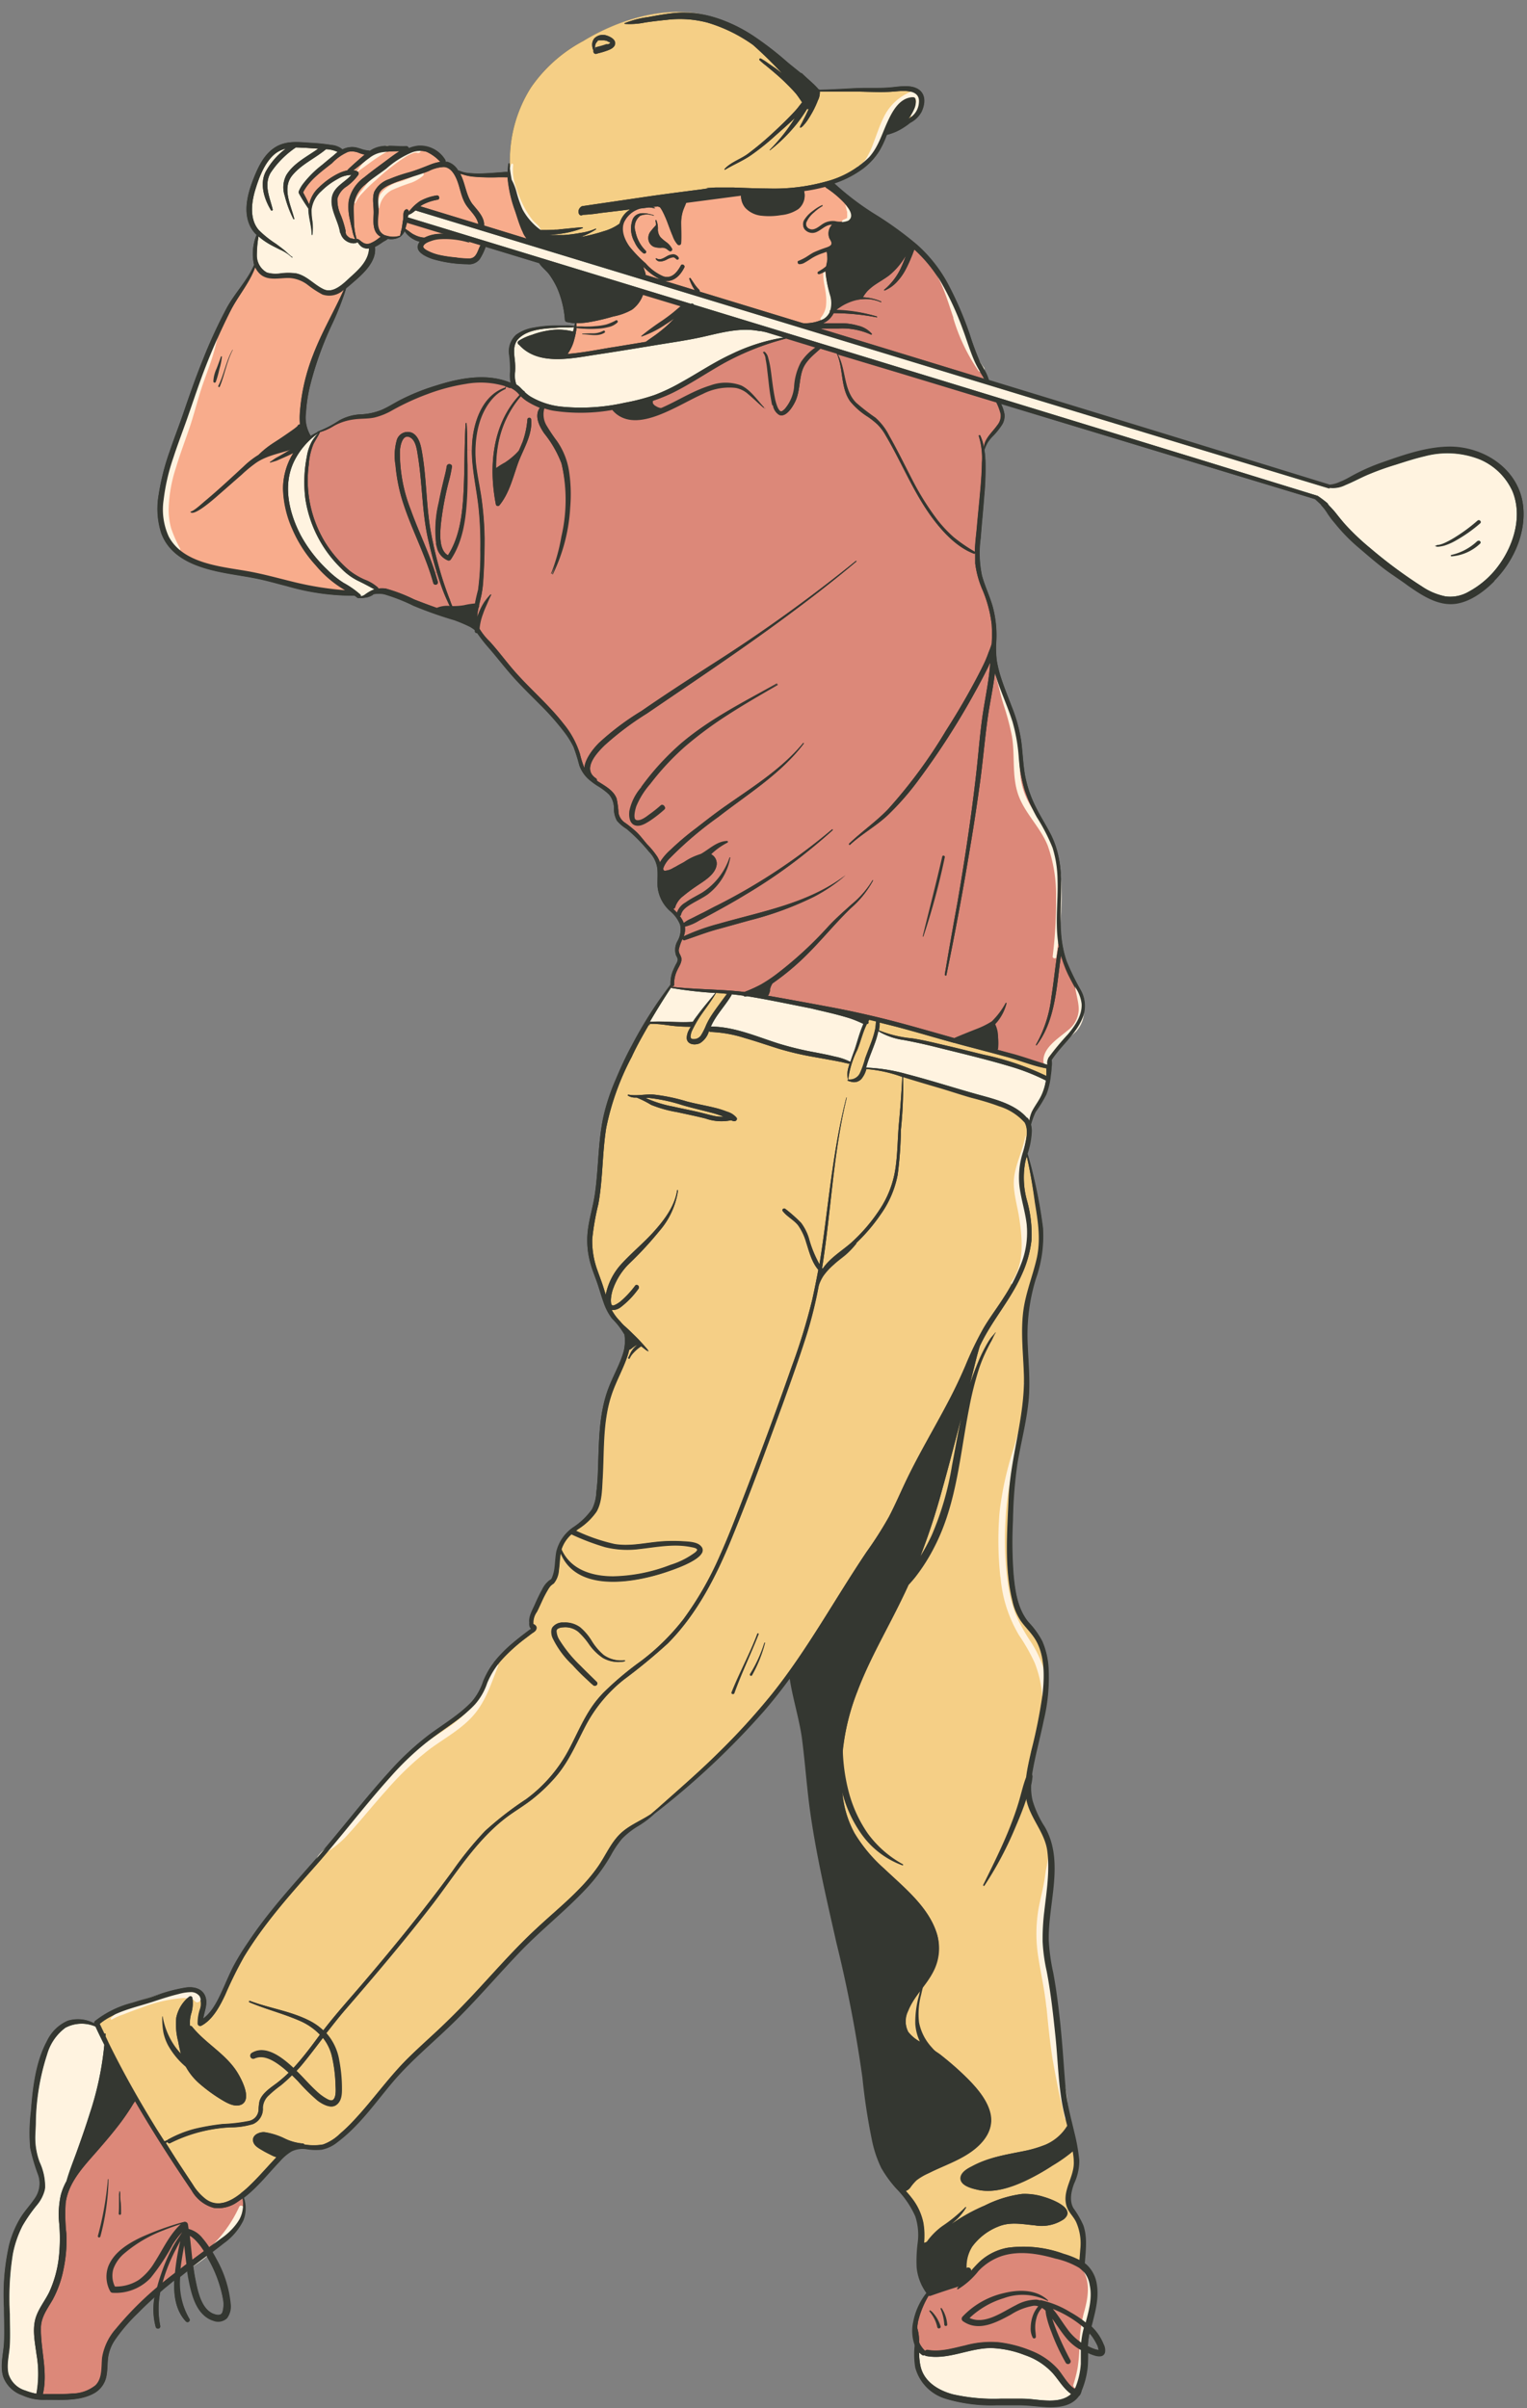
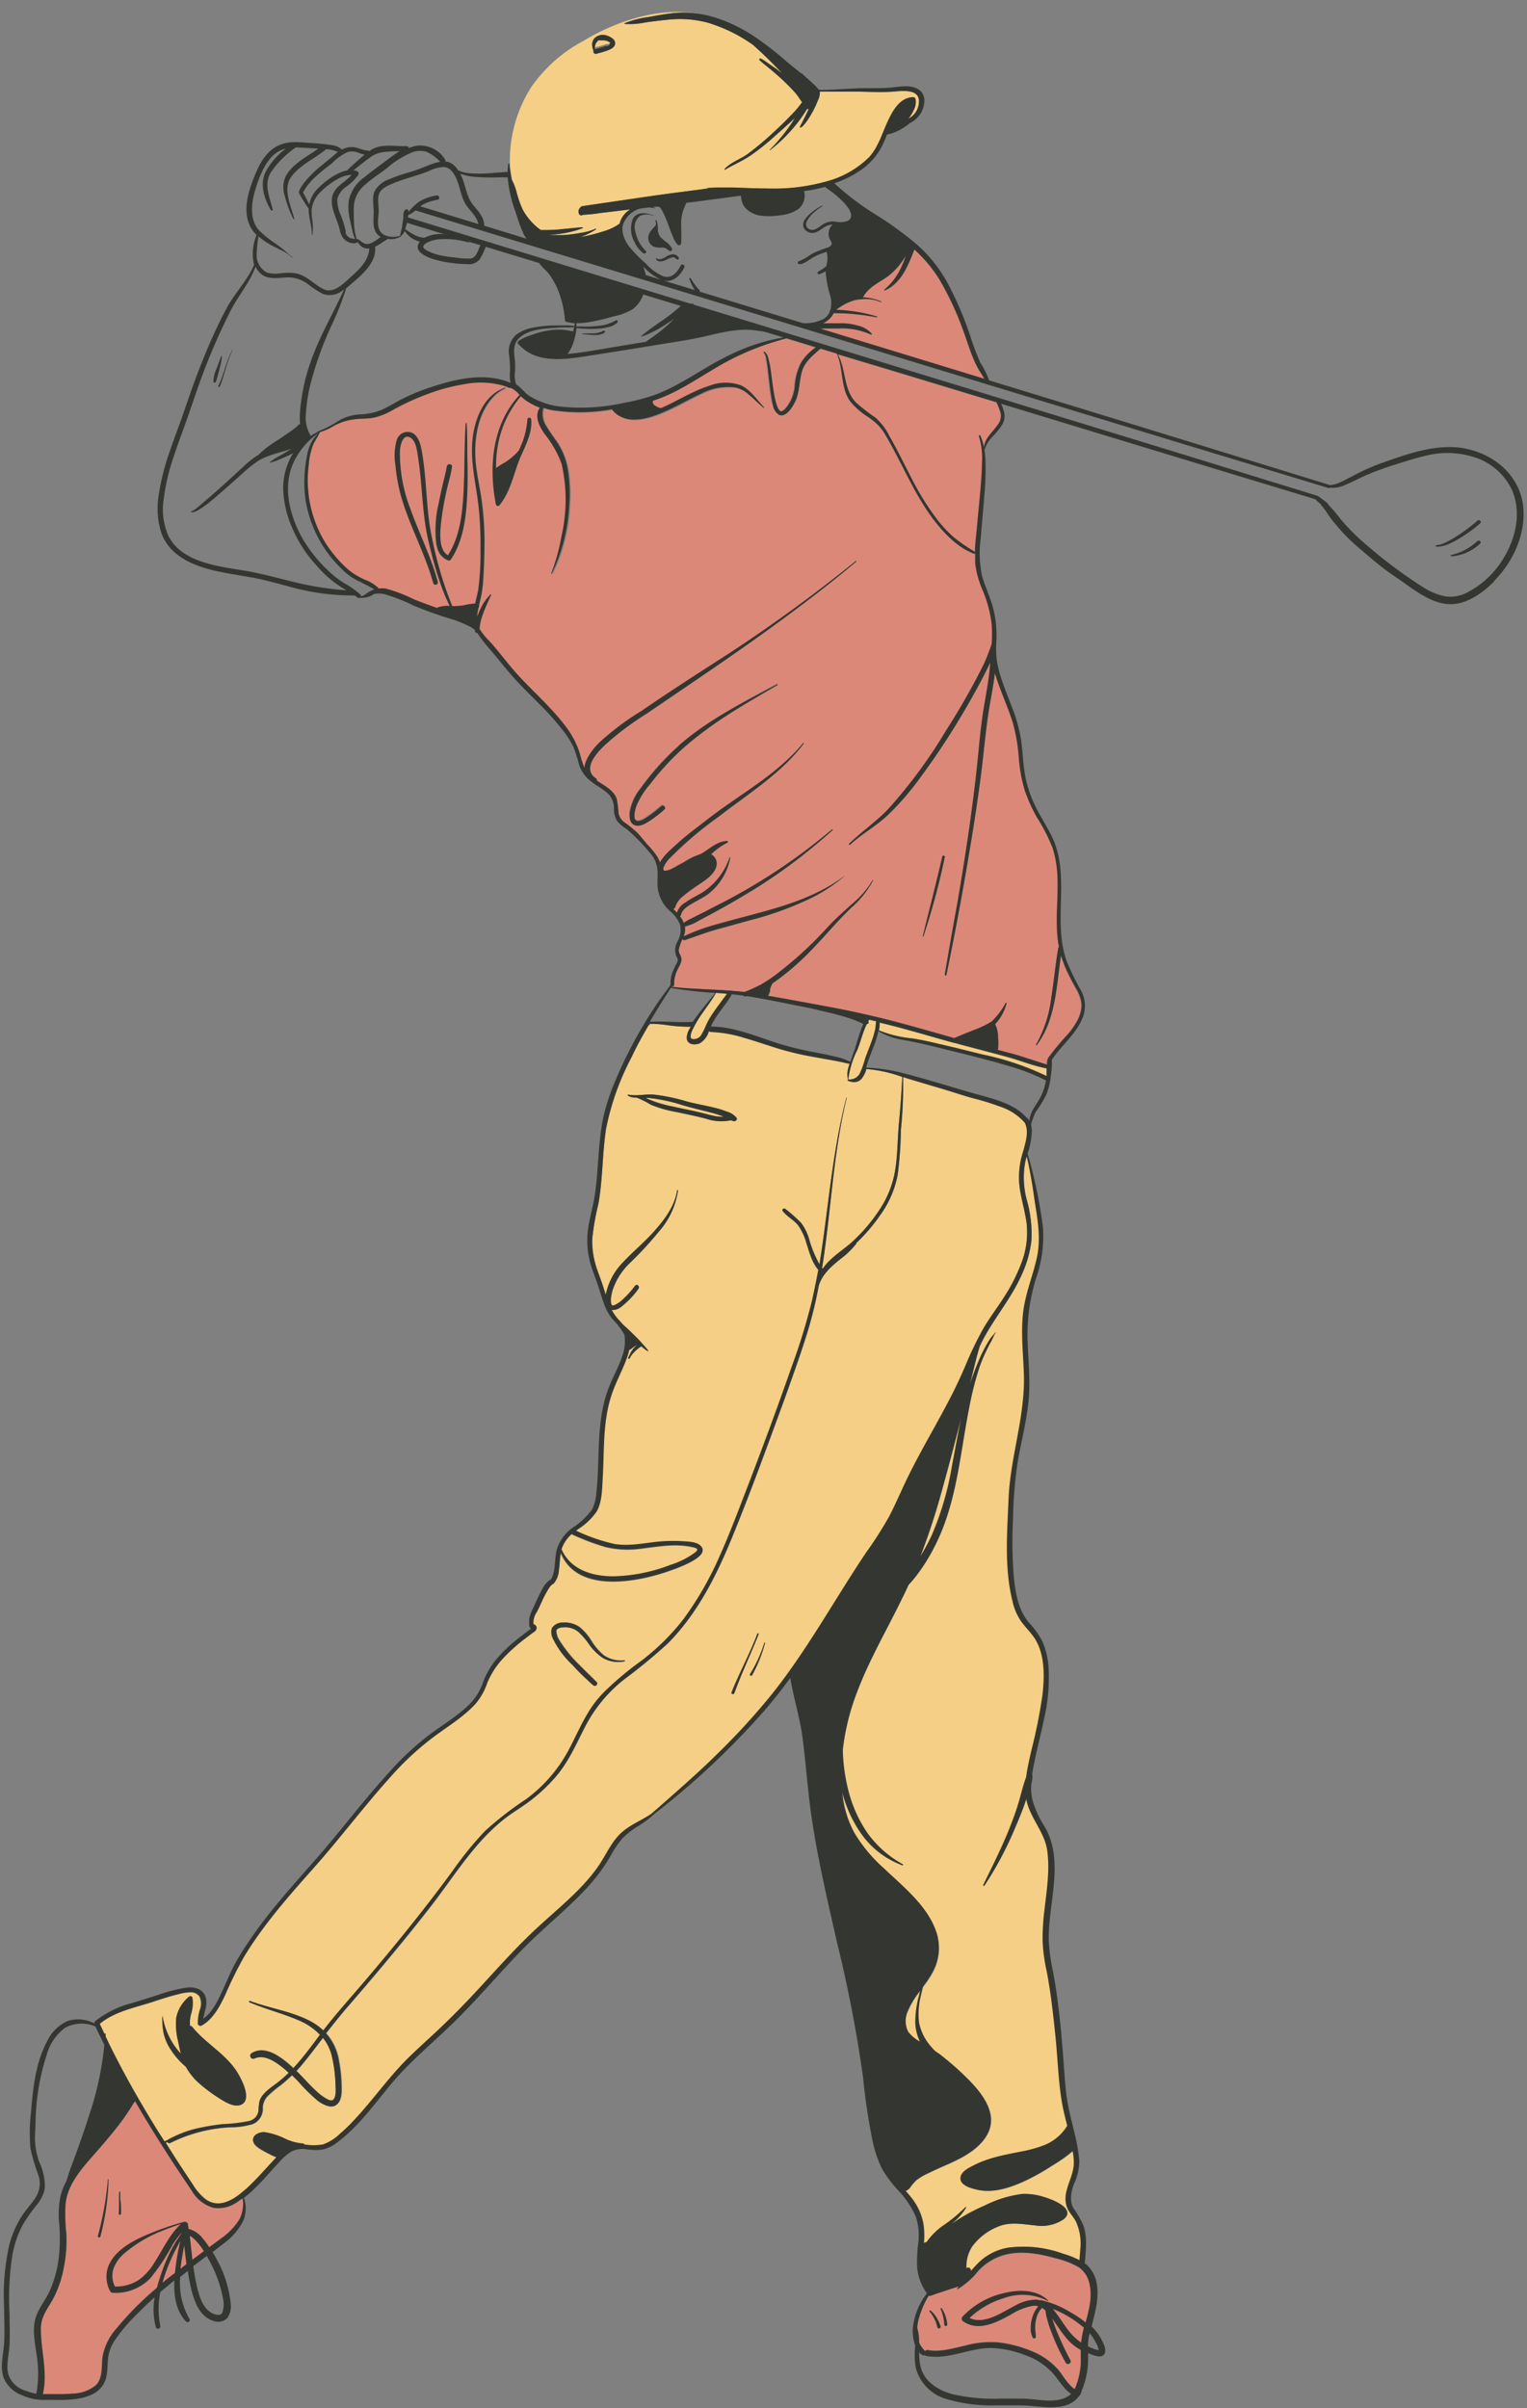
<svg xmlns="http://www.w3.org/2000/svg" height="395.7" preserveAspectRatio="xMidYMid meet" version="1.0" viewBox="-0.3 -2.0 251.0 395.7" width="251.0" zoomAndPan="magnify">
  <rect x="-0.3" y="-2.0" width="251.0" height="395.7" fill="#808080" stroke="none" />
  <g data-name="4">
    <g id="change1_1">
-       <path d="M250,80.67c-.88-5.7-6.38-9.24-11.89-9.29-3.77,0-7.47,1.28-11,2.52A33.13,33.13,0,0,0,222,76.14c-.65.36-1.29.74-2,1a4.8,4.8,0,0,1-1.73.49h0l-21-6.47q-17.52-5.39-35.05-10.74a5.38,5.38,0,0,0-.72-1.65.43.43,0,0,0-.08-.41c-.25-.32-.47-.64-.69-1A44.45,44.45,0,0,1,159.12,53a56.76,56.76,0,0,0-3.62-8.31,23.55,23.55,0,0,0-5.13-6.48,58.49,58.49,0,0,0-6.45-4.71,44.78,44.78,0,0,1-7.11-5.34,16.75,16.75,0,0,0,4.84-2.51,10.92,10.92,0,0,0,2.58-2.84,15.85,15.85,0,0,0,1.23-2.64A8.13,8.13,0,0,0,148.1,19a11,11,0,0,0,1.18-.84,4.44,4.44,0,0,0,1.86-1.78c.55-1.14.77-2.82-.4-3.66s-3.05-.53-4.46-.39c-2,.2-4,.06-5.94.15s-3.94.22-5.92.26a.37.37,0,0,0-.19-.07,3.36,3.36,0,0,0-.24-.29c-.25-.27-.52-.54-.8-.79-.55-.51-1.13-1-1.66-1.53a.26.26,0,0,0-.21-.07c-.78-.65-1.6-1.27-2.35-1.92a53,53,0,0,0-5.48-4.2,25.38,25.38,0,0,0-5.36-2.69l-.35-.12a6.59,6.59,0,0,0-.72-.22c-.6-.18-1.2-.33-1.81-.45C106.12-1.46,97.37,3.67,95.62,4.7A24.26,24.26,0,0,0,87,12.35a22.34,22.34,0,0,0-3.46,13.07l-.06-.53c0-.08-.15-.12-.17,0a8.94,8.94,0,0,0-.12,1.37,2.44,2.44,0,0,0-.54,0c-1.31.09-2.61.21-3.92.24a14.87,14.87,0,0,1-2.21-.1,4.36,4.36,0,0,1-.87-.19A6.19,6.19,0,0,0,75,26a3,3,0,0,0-1.72-1.33,2.2,2.2,0,0,0-.36,0,.41.41,0,0,0,0-.32,4.83,4.83,0,0,0-4.39-2.33,5.87,5.87,0,0,0-1.6.4.44.44,0,0,0-.46-.32c-1,.05-2-.07-2.95-.06a.43.43,0,0,0-.38,0c-.18,0-.36,0-.54,0a4.6,4.6,0,0,0-2.07.78.29.29,0,0,0-.13-.08,5.81,5.81,0,0,1-1.09-.2,10.68,10.68,0,0,0-1.1-.33,3.37,3.37,0,0,0-2,.27l-.16.1a3.13,3.13,0,0,0-1.83-.76A30.85,30.85,0,0,0,51,21.47c-2.05-.12-4.19-.43-6,.7S42,25.72,41.21,27.79c-.85,2.27-1.5,5-.39,7.33a5,5,0,0,0,1.07,1.45,8.18,8.18,0,0,0-.41,4.94c-1.09,2.54-3.14,4.63-4.46,7A82.38,82.38,0,0,0,33,57.22c-1.16,2.87-2.17,5.78-3.18,8.71-.72,2.1-1.54,4.18-2.25,6.29a38.49,38.49,0,0,0-1.8,7.1,13.14,13.14,0,0,0,.43,6.32c1.76,4.74,7.24,6,11.68,6.75,1.4.24,2.8.45,4.19.74,1.64.34,3.25.81,4.87,1.22a38.59,38.59,0,0,0,10.87,1.54.41.41,0,0,0,.16,0c.14.1.29.2.42.31a.36.36,0,0,0,.35.08,1.48,1.48,0,0,0,.21,0l.31,0a5.77,5.77,0,0,0,.58-.08,1.55,1.55,0,0,0,.31-.06,2.67,2.67,0,0,0,.26-.09,3.36,3.36,0,0,0,.6-.3s0,0,0-.07a4.3,4.3,0,0,1,1.89,0,30.13,30.13,0,0,1,4.76,1.87,65.65,65.65,0,0,0,6.74,2.38h0A25.22,25.22,0,0,1,76.92,101a5.75,5.75,0,0,1,.83.56c0,.07,0,.14,0,.21a.33.33,0,0,0,.38.27,21.3,21.3,0,0,0,1.92,2.36c1.42,1.67,2.74,3.41,4.21,5,1.33,1.46,2.75,2.84,4.14,4.24a42.94,42.94,0,0,1,4,4.52,14.39,14.39,0,0,1,1.57,2.5,29.07,29.07,0,0,1,.94,3,5.56,5.56,0,0,0,1.7,2.45l.09.07a10.51,10.51,0,0,0,1.18.86,11,11,0,0,1,1.9,1.41,3.5,3.5,0,0,1,.83,2.47,4.16,4.16,0,0,0,.49,1.86,6.7,6.7,0,0,0,1.59,1.35,28.06,28.06,0,0,1,3.7,3.77,4.86,4.86,0,0,1,1.34,2.62c.14,1,0,2.09.06,3.12a6.14,6.14,0,0,0,2.18,4.1,5.72,5.72,0,0,1,1.52,2.13,3.84,3.84,0,0,1-.42,2.73,2.82,2.82,0,0,0-.23,2.36,2,2,0,0,1,.27.63,1.84,1.84,0,0,1-.32.86c-.19.37-.36.75-.52,1.13a5.28,5.28,0,0,0-.35,2.19s0,0,0,0a68.87,68.87,0,0,0-6.37,10c-1,1.82-1.84,3.68-2.64,5.58a34.29,34.29,0,0,0-2,6c-.94,4.28-.8,8.69-1.45,13-.31,2-.93,3.93-1.15,5.93a13.81,13.81,0,0,0,.42,5.16c.29,1.09.73,2.13,1.1,3.2s.68,2.19,1.07,3.27a9.27,9.27,0,0,0,1.4,2.68,12,12,0,0,1,1.91,2.42.39.39,0,0,0,.13.15,7.25,7.25,0,0,1-.1,2.78c-.59,2.14-1.77,4.12-2.55,6.21-1.62,4.33-1.51,9-1.7,13.52,0,1.17-.12,2.33-.26,3.5a6.84,6.84,0,0,1-.72,2.81A11.87,11.87,0,0,1,93.87,249a6.75,6.75,0,0,0-2.65,3.92c-.17.91-.19,1.83-.31,2.74a5.93,5.93,0,0,1-.34,1.38c-.18.45-.17.42-.52.63a4.16,4.16,0,0,0-1.18,1.51c-.41.73-.76,1.48-1.1,2.24-.44,1-1.17,2.1-1,3.13l0,.08a1.19,1.19,0,0,0,0,.32,1.13,1.13,0,0,0,.06.32s0,0,0,0a.39.39,0,0,0,.08.14.86.86,0,0,0,.15.22l-.21.12-.34.25-.84.64c-.58.45-1.16.91-1.72,1.39A21.55,21.55,0,0,0,81,271a13.6,13.6,0,0,0-1.89,3.26,9.84,9.84,0,0,1-1.86,3.33c-2,2.13-4.64,3.69-7,5.43a46.19,46.19,0,0,0-6.56,6.1c-3.87,4.23-7.34,8.8-11.07,13.14A4.4,4.4,0,0,0,52,303l-.19.22c-3.93,4.49-8,8.89-11.3,13.87A42,42,0,0,0,38,321.19c-.53,1.05-1,2.14-1.47,3.21-.82,1.79-1.77,4.07-3.45,5.28.17-1.19.77-2.38.37-3.58-.46-1.37-1.88-1.69-3.15-1.53a25.76,25.76,0,0,0-4.57,1.17c-1.43.47-2.87.9-4.31,1.35a16.26,16.26,0,0,0-6.12,3,.39.39,0,0,0-.11.38,5.67,5.67,0,0,0-4.34-.44,6.73,6.73,0,0,0-3.42,3.31c-1.89,3.49-2.36,7.73-2.66,11.62a28.77,28.77,0,0,0-.11,6,30.82,30.82,0,0,0,1.3,4.4,4.25,4.25,0,0,1-.45,3.72c-.74,1.14-1.69,2.12-2.41,3.27a16.62,16.62,0,0,0-1.9,4.49,37.25,37.25,0,0,0-.85,10.32c0,1.93.1,3.86,0,5.79s-.69,3.8-.12,5.61a5.07,5.07,0,0,0,3.1,3,8.24,8.24,0,0,0,3.75.75.42.42,0,0,0,.16,0c2.55,0,5.44.24,7.77-1a4.11,4.11,0,0,0,2.18-3c.17-.93.14-1.88.24-2.82a6.91,6.91,0,0,1,1.13-3,28.54,28.54,0,0,1,3.79-4.43c.88-.9,1.8-1.77,2.74-2.61a11.18,11.18,0,0,0,.2,4.92.38.38,0,0,0,.73-.2,14.25,14.25,0,0,1,0-5.56l.77-.67c.51-.43,1-.84,1.55-1.26-.11,2.4.2,4.93,1.88,6.73a.36.36,0,0,0,.57-.44,11.71,11.71,0,0,1-1.61-6.94l1.25-1c.07.49.14,1,.24,1.48.47,2.42,1.24,5.88,3.94,6.72a2.14,2.14,0,0,0,2.27-.41,3.29,3.29,0,0,0,.6-2.42,18.61,18.61,0,0,0-2.27-7.21c-.22-.42-.46-.84-.7-1.26.61-.47,1.23-.94,1.83-1.42a10.15,10.15,0,0,0,3.23-3.78,5.39,5.39,0,0,0,.09-3.71c2.24-1.69,4-4,5.93-6a8,8,0,0,1,1.94-1.64,4.19,4.19,0,0,1,2.47-.33,9.35,9.35,0,0,0,2.42.07A5.89,5.89,0,0,0,55.08,350c3.57-2.67,6.16-6.41,9-9.78,3.22-3.81,7.12-6.92,10.64-10.43s7-7.55,10.54-11.25c3.42-3.53,7.31-6.58,10.67-10.17a29.52,29.52,0,0,0,4.07-5.48,16.08,16.08,0,0,1,1.86-2.76,13.23,13.23,0,0,1,2.75-2.13,16.1,16.1,0,0,0,2.62-2h0a129.41,129.41,0,0,0,18-16.89c1.5-1.74,2.91-3.54,4.26-5.38.49,3.26,1.51,6.43,2,9.7.5,3.76.77,7.55,1.25,11.31,1,7.58,2.77,15.06,4.45,22.52a219.45,219.45,0,0,1,4.27,22.14A100.53,100.53,0,0,0,143,349.54a19.06,19.06,0,0,0,1.55,4.68,19.31,19.31,0,0,0,2.52,3.45,15.3,15.3,0,0,1,3.08,4.52,9.89,9.89,0,0,1,.41,4.22,23.15,23.15,0,0,0-.19,4.16,8.6,8.6,0,0,0,1.6,4.21,11,11,0,0,0-2.16,4.73,6.93,6.93,0,0,0,.22,3.79,2.81,2.81,0,0,1,0,.29,13.13,13.13,0,0,0,.11,3.43,7.26,7.26,0,0,0,5,5.11,26.08,26.08,0,0,0,8.3,1.05c1.29,0,2.58,0,3.87,0,1.12,0,2.24.14,3.36.24,2.24.2,4.92.17,6.29-1.75a.82.82,0,0,0,.25-.31c0-.12.09-.23.13-.35l.07-.15s0-.05,0-.08a13.77,13.77,0,0,0,1-3.95c.06-.76.05-1.5.06-2.25l.27.13c.69.29,2.13.88,2.5-.17a2.05,2.05,0,0,0-.2-1.37,8.31,8.31,0,0,0-2-2.95c.58-2.29,1.26-4.58.85-7a5.47,5.47,0,0,0-1.62-3.11c-.1-.1-.23-.17-.34-.26.14-2.09.45-4.18-.23-6.21a14.85,14.85,0,0,0-1.62-2.82c-.73-1.22-.39-2.8.08-4.06a8.87,8.87,0,0,0,.86-3.85,31.9,31.9,0,0,0-.83-4.65c-.34-1.43-.69-2.86-1-4.31-.08-.78-.17-1.56-.29-2.33-.06-.35-.13-.7-.19-1.06-.09-1-.15-1.93-.23-2.89-.29-3.55-.58-7.09-1-10.61-.21-1.67-.46-3.33-.77-5a31.67,31.67,0,0,1-.73-5.32c-.11-6.12,2.62-12.93-.65-18.61a16.56,16.56,0,0,1-2-4.3,9.2,9.2,0,0,1-.24-2.55,8.93,8.93,0,0,0,.21-1.44.39.39,0,0,0,0-.23c0-.06,0-.12,0-.18.49-3,1.31-5.91,1.92-8.87a29.79,29.79,0,0,0,.76-8.92,13.13,13.13,0,0,0-1-4,13.86,13.86,0,0,0-2.26-3.13c-1.81-2.2-2.22-5.14-2.47-7.9a70.78,70.78,0,0,1-.1-8.86,72.55,72.55,0,0,1,.73-9.31c.56-3.37,1.45-6.7,1.81-10.1s-.06-6.95-.15-10.42a31.25,31.25,0,0,1,1.36-9.8,21.16,21.16,0,0,0,1.19-8.38,79.23,79.23,0,0,0-1.67-9c-.25-1.08-.55-2.15-.87-3.22a13,13,0,0,0,.7-3.79,4.72,4.72,0,0,0-.13-1,11.66,11.66,0,0,1,.76-2.07,21.35,21.35,0,0,0,1.75-2.85,11.57,11.57,0,0,0,.73-3c.07-.51.12-1,.15-1.55a3.3,3.3,0,0,0,0-1.13l0,0a41.7,41.7,0,0,1,3.11-3.81,8.64,8.64,0,0,0,.88-.83,5,5,0,0,0,1.27-2.82,5.25,5.25,0,0,0-.52-4.11,41,41,0,0,1-2.23-4.57,20.09,20.09,0,0,1-1-7,42.79,42.79,0,0,0,.07-5.66,17.89,17.89,0,0,0-1.6-8.09c-.8-1.6-1.79-3.11-2.58-4.72a19.63,19.63,0,0,1-1.75-5.21c-.33-1.89-.37-3.81-.64-5.71a25,25,0,0,0-1.5-5.43c-.65-1.72-1.36-3.41-1.9-5.17a18.87,18.87,0,0,1-.6-2.55,16.9,16.9,0,0,1-.07-3.18,18.1,18.1,0,0,0-.58-5.58c-.49-1.75-1.3-3.4-1.78-5.15a18,18,0,0,1-.21-6.17c.17-2.3.41-4.59.58-6.89a49.92,49.92,0,0,0,.21-5.47,16.84,16.84,0,0,0-.18-2.12h0a6.58,6.58,0,0,1,.57-1.27,7.27,7.27,0,0,1,.74-.92,11.39,11.39,0,0,0,1.62-2A2.66,2.66,0,0,0,164.8,66a6.66,6.66,0,0,0-.55-1.61Q190,72.18,215.84,80l.27.25.63.58.09.08a.15.15,0,0,0,0,.07A10.35,10.35,0,0,1,218,82.33c.2.3.41.58.62.87l.72.87a28.84,28.84,0,0,0,3.63,3.7c1.38,1.17,2.74,2.37,4.18,3.47,1.29,1,2.67,1.89,4,2.84,2.28,1.62,4.94,3.44,7.89,3,2.39-.33,4.67-2,6.32-3.69C248.58,90.14,250.69,85.33,250,80.67ZM60.07,38.1a1.31,1.31,0,0,1-.59-.16A1.45,1.45,0,0,0,60.07,38.1ZM94.23,51.21a2.39,2.39,0,0,1-.12.46s0-.05,0-.06a6.18,6.18,0,0,0-1.29-.1c-.55,0-1.1,0-1.65,0a20.21,20.21,0,0,0-3.64.34A6.62,6.62,0,0,0,84.55,53a3.66,3.66,0,0,0-1.09,3.42,18.31,18.31,0,0,1,.14,2.67,6.16,6.16,0,0,0,.09,1.82s0,0,0,0c-3.9-1.66-8.4-.79-12.28.45a35.46,35.46,0,0,0-6.06,2.46c-1,.52-1.86,1.08-2.85,1.52a10.19,10.19,0,0,1-3.54.75,8,8,0,0,0-3.46,1,17.67,17.67,0,0,1-3.56,1.84s0,0,0,.07a10.88,10.88,0,0,0-1.21.66.59.59,0,0,0,0-.08,5.77,5.77,0,0,1-.75-3.74,25.14,25.14,0,0,1,.7-4.56,55.24,55.24,0,0,1,3.69-10.2,47.15,47.15,0,0,0,2.22-5.71c.38-.29.73-.6,1.06-.89,1.65-1.42,4-3.47,3.67-5.9a7,7,0,0,0,.88-.51c.2-.13.4-.28.6-.4a4,4,0,0,0,.6-.37l0-.05a2.94,2.94,0,0,0,2.11-.35s0,0,0,0l.11-.11,0,0h0a3.31,3.31,0,0,0,.26-.27,2.22,2.22,0,0,0,.29-.46l0-.12a4.16,4.16,0,0,0,2.53,1.79,1.05,1.05,0,0,0-.18.25c-.76,1.38,1.21,2.21,2.2,2.57a21,21,0,0,0,5.8.87,2.21,2.21,0,0,0,2-.79,9.63,9.63,0,0,0,1-2.06l8.8,2.68c.43.69,1.17,1.21,1.66,1.87a14.07,14.07,0,0,1,1.31,2.22,16.17,16.17,0,0,1,1.27,5.22.41.41,0,0,0,.28.36c.47.07.93.16,1.4.2ZM28.46,371.49c-.52.4-1,.79-1.55,1.2.51-.42,1-.82,1.55-1.22Zm.86-.66v0l.49-.36Zm7,4.82a4.45,4.45,0,0,1-.06,2.24.66.66,0,0,1-.39.44l-.27.05a1.51,1.51,0,0,1-.48-.07c-2.34-.58-2.94-3.88-3.34-5.86-.14-.69-.24-1.39-.34-2.09l.2-.12a21.26,21.26,0,0,0,2-1.5,2.3,2.3,0,0,1,.21.33A21,21,0,0,1,36.33,375.65Zm142.38,6.13.09-.38a7.28,7.28,0,0,1,.8,1.09,8.94,8.94,0,0,1,.53,1c.08.18.1.48.19.64a3.64,3.64,0,0,1-.44-.07,7.64,7.64,0,0,1-1.36-.56A11.43,11.43,0,0,1,178.71,381.78Zm-2.34,8.63h0l0,0A.06.06,0,0,0,176.37,390.41Z" fill="#343731" />
-     </g>
+       </g>
    <g id="change2_1">
-       <path d="M37.55,49.13c1.23-2.43,3.18-4.64,4.08-7.23a3.53,3.53,0,0,0,.68,1c1.29,1.34,3.24.76,4.88.78a5.47,5.47,0,0,1,3.11,1.15,15.81,15.81,0,0,0,2.41,1.57,3.45,3.45,0,0,0,3.5-.79c-1.62,3.6-3.64,7-5.05,10.7A32.24,32.24,0,0,0,49,65.61a11.74,11.74,0,0,0,0,2.21.31.31,0,0,0-.39.22.46.46,0,0,0-.07.07l-.24.21c-.25.2-.5.38-.76.56-.61.43-1.23.86-1.85,1.27s-1.21.77-1.79,1.19a14.43,14.43,0,0,0-1.73,1.47,13.89,13.89,0,0,0-2.4,1.86c-2.14,2-4.26,4-6.49,5.81-.22.18-2.05,1.87-2.31,1.61h0c.53,1,4.43-2.58,4.82-2.91C37,78.13,38.22,77.05,39.43,76a22.16,22.16,0,0,1,2.44-2c2.07-1.37,4.61-1.59,6.84-2.56a8,8,0,0,0-.85,1.12,11.1,11.1,0,0,0-1.65,5.75,17.36,17.36,0,0,0,1.53,6.64,21.36,21.36,0,0,0,3.89,6,18.07,18.07,0,0,0,5,4.16,51.8,51.8,0,0,1-8.38-1.31c-2.74-.66-5.42-1.43-8.2-1.9-4.29-.73-10.34-1.28-12.64-5.63a10.7,10.7,0,0,1-.84-6.07,33.26,33.26,0,0,1,1.58-6.89c.68-2.1,1.47-4.17,2.21-6.25.94-2.67,1.8-5.35,2.82-8A103.82,103.82,0,0,1,37.55,49.13ZM55.27,26.57A6.28,6.28,0,0,1,56.78,26c.12-.15.28-.31.29-.32l.9-.82c.56-.49,1.11-1,1.68-1.45a5.36,5.36,0,0,1-.89-.26,3,3,0,0,0-1.83-.2,8.07,8.07,0,0,0-2.68,1.87c-1.72,1.37-3.71,2.77-4.73,4.78.34.67.72,1.33,1,2a5.15,5.15,0,0,1,1.62-2.83A12.1,12.1,0,0,1,55.27,26.57Zm1.24,9.37a.37.37,0,0,1,0,.18s0,.05,0,.07,0,.12.06.19l0,0a.36.36,0,0,0,0,.09,1.63,1.63,0,0,0,.11.17l0,0a0,0,0,0,0,0,0l.06.07.14.14.08.07,0,0a.66.66,0,0,0,.17.12l.17.11a.2.2,0,0,1,.08,0l.06,0h0a2.26,2.26,0,0,0,.37.11l.09,0h.16a5.42,5.42,0,0,1-.44-1.38c-.15-.59-.28-1.18-.4-1.77a8.86,8.86,0,0,1-.19-3.16,6.32,6.32,0,0,1,2.54-3.81c1.34-1.1,2.77-2.11,4.15-3.15.53-.39,1.08-.79,1.65-1.14A21,21,0,0,0,62.65,23a4.66,4.66,0,0,0-2.29,1c-.78.55-1.5,1.17-2.25,1.74l-.33.24a2,2,0,0,1,.58.14.42.42,0,0,1,.24.61,8.33,8.33,0,0,1-1.93,1.91,3.58,3.58,0,0,0-1.51,2,6,6,0,0,0,.54,2.68A15,15,0,0,1,56.51,35.94Zm1.4-1a11.26,11.26,0,0,0,.21,1.53c.06.27.14.53.18.8h0c.23-.06.4.09.57.22a4.35,4.35,0,0,0,.6.43,1.37,1.37,0,0,0,1.2,0,5.4,5.4,0,0,0,1.19-.72l.42-.31h0c-1.38-.72-1.21-2.43-1.16-3.74s-.3-2.5.1-3.65a4.24,4.24,0,0,1,2.41-2.06A25.75,25.75,0,0,1,67,26.3c1.15-.34,2.24-.78,3.35-1.22a8.19,8.19,0,0,1,1.71-.49,6.87,6.87,0,0,0-2.26-1.65,3.77,3.77,0,0,0-2.37.1,15,15,0,0,0-4.23,2.64c-1.17.9-2.44,1.69-3.53,2.68a5,5,0,0,0-1.86,3.75C57.86,33.06,57.85,34,57.91,35Zm9.8,1.57a4.1,4.1,0,0,0,1.63.52.58.58,0,0,1,.14,0,6,6,0,0,1,2.33-.61,4.78,4.78,0,0,1,1,0l-6.23-1.9c0,.11,0,.22-.07.33a4.33,4.33,0,0,1-.21.7c.21.15.41.3.62.43A9.12,9.12,0,0,0,67.71,36.54Zm2.7,1.11c-.36.14-1,.39-1.12.81s.72.76,1,.91a7.89,7.89,0,0,0,1.72.57,20.31,20.31,0,0,0,2.58.38,13.21,13.21,0,0,0,2.35.17c1.12-.09,1.28-1.36,1.74-2.19l-2.09-.63.27.17a0,0,0,0,1,0,0,13.75,13.75,0,0,0-5.06-.57A5.7,5.7,0,0,0,70.41,37.65Zm-7.17-.9a3.7,3.7,0,0,0,2.21,0,4.6,4.6,0,0,0,.13-.5c0-.18.09-.36.13-.55.07-.34.12-.68.16-1S66,34,66,33.6s0-.89.32-1.12a.32.32,0,0,1,.53.14.38.38,0,0,1,0,.18l.26-.27c.21-.24.41-.47.64-.69a7.53,7.53,0,0,1,1-.8,8.23,8.23,0,0,1,2.7-.92c.46-.1.65.6.19.7a8,8,0,0,0-2.56.87c-.1.06-.19.14-.29.21l9.53,2.91c-.22-1.24-1.42-2.21-2.06-3.22-.83-1.34-.94-2.94-1.59-4.34-.39-.84-1-1.74-2-1.81a6,6,0,0,0-2.51.66c-1.91.78-3.93,1.22-5.83,2-.79.33-2,.82-2.35,1.69s-.06,2.11-.1,3.07-.4,2.55.47,3.41a1.8,1.8,0,0,0,.6.4h0A.53.53,0,0,1,63.24,36.75Zm14.12-5.21c.77,1,2,2.14,1.91,3.54h0l7,2.15a4.45,4.45,0,0,1-.62-1c-.12-.24-.23-.48-.32-.71-.39-.94-.67-1.93-1-2.9a21.29,21.29,0,0,1-1.22-5.48,4.37,4.37,0,0,1-.62,0h-.79a33.66,33.66,0,0,1-4.14-.09,8,8,0,0,1-1.81-.37,3.73,3.73,0,0,1-.44-.18c.07.14.14.27.2.41C76.23,28.49,76.36,30.17,77.36,31.54Zm28.41,11.64,2.51.77a9.41,9.41,0,0,1-2.86-2.14c.14.37.26.75.38,1.13A.33.33,0,0,1,105.77,43.18Zm4.55-3.35a1.06,1.06,0,0,1,.91.54.22.22,0,0,1-.34.27,2.08,2.08,0,0,0-.38-.3.71.71,0,0,0-.35,0,3.32,3.32,0,0,0-.9.36,2.55,2.55,0,0,1-1,.3,1,1,0,0,1-.45-.09.85.85,0,0,1-.33-.32.08.08,0,0,1,.1-.11c.6.38,1.2-.06,1.74-.33A2.1,2.1,0,0,1,110.32,39.83ZM106.69,36c.17-.22.35-.43.54-.64s.19-.22.29-.32l0-.05a1.9,1.9,0,0,0-.08-.71c0-.09.12-.15.16-.06a3.53,3.53,0,0,1,.25,1.41,2,2,0,0,0,.46,1.41,7.63,7.63,0,0,0,1,.83,3.33,3.33,0,0,1,.85,1c.17.34-.35.63-.51.3,0,0,0,0,0,0a.28.28,0,0,1-.19-.1,1.31,1.31,0,0,0-1.07-.34,3.42,3.42,0,0,1-1.19-.15,1.51,1.51,0,0,1-.87-1A1.77,1.77,0,0,1,106.69,36Zm.48-2.62a0,0,0,0,1,0,.08,2.86,2.86,0,0,0-2.24,0,2.35,2.35,0,0,0-.77,2.59,6.08,6.08,0,0,0,1.68,3.14c.27.26-.12.62-.4.4A4.83,4.83,0,0,1,104,37.73a4.44,4.44,0,0,1-.28-3.76C104.41,32.64,106,33,107.17,33.36Zm-1.32,7.93a8.08,8.08,0,0,0,2.88,2.11c1.4.46,2.28-.68,2.89-1.79.2-.37.74,0,.56.33-.68,1.39-1.87,2.52-3.43,2.15l3.87,1.18,1.31.41a6.59,6.59,0,0,1-.44-.72A7.91,7.91,0,0,1,113,43.8c0-.12.14-.18.21-.08l.67,1a5.8,5.8,0,0,0,.75.89.3.3,0,0,1,.05.3l17,5.19a6.55,6.55,0,0,0,3.41-.7,2.69,2.69,0,0,0,1-1.14.32.32,0,0,1,.11-.33,4.53,4.53,0,0,0,0-2.22,18.52,18.52,0,0,1-.8-4.17c0-.65.22-1.26.29-1.91a6,6,0,0,0-.12-1.34l-.71.25a8.48,8.48,0,0,0-1.73.8c-.37.24-.74.49-1.12.7a1.74,1.74,0,0,1-.95.29c-.21,0-.38-.35-.13-.46a8.72,8.72,0,0,0,1.19-.58c.44-.27.86-.57,1.31-.81a20.74,20.74,0,0,1,2.15-.83c.28-.11.67-.24.78-.55s-.19-.7-.34-1a2.06,2.06,0,0,1,.5-2.25,1.77,1.77,0,0,0-.23,0c-.92.06-1.54.81-2.34,1.17a1.64,1.64,0,0,1-2-.41,1.35,1.35,0,0,1,0-1.56,5.29,5.29,0,0,1,1.4-1.43,7.6,7.6,0,0,1,1.49-.93c.06,0,.12.06.05.09a7.72,7.72,0,0,0-1.42,1.06,4.37,4.37,0,0,0-1.22,1.58.89.89,0,0,0,.52,1.19c.78.35,1.58-.44,2.18-.82a3.09,3.09,0,0,1,2-.46,3.7,3.7,0,0,0,2.14-.14c1.21-.77-.09-2.34-.72-3a16.5,16.5,0,0,0-2.92-2.41.24.24,0,0,1-.1-.15l-1,.24a23.37,23.37,0,0,1-2.5.45,2.87,2.87,0,0,1-.93,2.95,6.15,6.15,0,0,1-2.85,1,11.52,11.52,0,0,1-3.21.1,4.21,4.21,0,0,1-2.67-1.29,3,3,0,0,1-.63-1.33,4.55,4.55,0,0,1-.08-.67l-9,1.18c-.2.54-.45,1-.61,1.61a6.83,6.83,0,0,0-.22,1.56c0,1.15.06,2.3,0,3.45a.35.35,0,0,1-.59.24,4,4,0,0,1-.79-1.37c-.3-.69-.55-1.39-.81-2.08a18.22,18.22,0,0,0-.83-1.92c-.08-.14-.46-.9-.62-.81a.07.07,0,0,1-.1-.08L107,32l.35.15a0,0,0,0,1,0,.09,5.22,5.22,0,0,0-1-.15l-1.42.18a4.15,4.15,0,0,0-2.48,1.92c-.81,1.43-.13,3.11.74,4.33A22.36,22.36,0,0,0,105.85,41.29Zm-5.59,13.79,5.58-.92c.5-.37,1-.71,1.51-1.07a24.88,24.88,0,0,0,2.12-1.72c1-.93,1.85-2,2.88-2.82l-7-2.12v0a5.14,5.14,0,0,1-1.78,2.45A10.07,10.07,0,0,1,100.51,50a35.34,35.34,0,0,1-4.07.95,12.07,12.07,0,0,1-1.9.15h-.09v.12a4.81,4.81,0,0,1,0,.75c0,.22-.06.43-.1.65a.13.13,0,0,1,0,.06c-.07.33-.14.66-.24,1A6.92,6.92,0,0,1,93,56.16C95.41,56,97.85,55.48,100.26,55.08Z" fill="#f8ac8c" />
-     </g>
+       </g>
    <g id="change3_1">
      <path d="M15.13,350.75c-.82.89-1.7,1.82-2.52,2.8l.55-1.63c.75-2.15,1.48-4.3,2.1-6.49a44,44,0,0,0,1.86-10.87q2.1,4.19,4.44,8.24c0,.09,0,.18-.08.18s0,.17.05.06.06-.16.07-.15a.78.78,0,0,1-.08.25,8.55,8.55,0,0,1-.88,1.28c-.56.77-1.16,1.51-1.78,2.24C17.66,348.06,16.38,349.39,15.13,350.75Zm-3.59,40.54a6.23,6.23,0,0,0,3.84-1.35c1.2-1.18.93-3.09,1.11-4.62a9.52,9.52,0,0,1,2.3-4.72,53.29,53.29,0,0,1,8.12-7.91c3-2.4,6.09-4.58,9.11-6.91a10.59,10.59,0,0,0,3-3.14,5.66,5.66,0,0,0,.58-3.43c-.34.25-.69.48-1,.7a5.42,5.42,0,0,1-3.76.88,6,6,0,0,1-3.63-2.85c-3.25-4.78-6.4-9.67-9.31-14.69-.09.18-.25.37-.34.52s-.26.44-.4.65c-.56.88-1.16,1.74-1.79,2.57-1.2,1.57-2.49,3.08-3.79,4.57-2.17,2.48-4.68,5.09-5.09,8.5a29.13,29.13,0,0,0,.12,4.94,22.66,22.66,0,0,1-.43,5.69,17.62,17.62,0,0,1-1.84,5.23c-.84,1.45-1.89,2.82-1.91,4.57-.06,3.67,1.18,7.26.32,10.9a2.81,2.81,0,0,0,.41,0,.43.43,0,0,1,.17,0C8.68,391.37,10.11,391.42,11.54,391.29Zm145.77-17.64c-1.56.49-3.11,1-4.64,1.54a.47.47,0,0,1-.33,0,15.15,15.15,0,0,0-1.71,4.14,9,9,0,0,0-.16,1.16,7.28,7.28,0,0,1,.3,2.33,4.43,4.43,0,0,0,.2.45,5.27,5.27,0,0,0,.78,1,.56.56,0,0,1,.48-.15c2,.37,4.14-.29,6.11-.73a15.75,15.75,0,0,1,5.55-.52,20.22,20.22,0,0,1,5.3,1.39,11.54,11.54,0,0,1,4.38,3c.86,1,1.62,2.53,2.79,3.27a12.54,12.54,0,0,0,1-4.18c0-.94-.07-1.88,0-2.82a15.09,15.09,0,0,1,.34-2.32c.58-2.53,1.67-5.21,1.1-7.85a4.42,4.42,0,0,0-1.74-2.73,13.39,13.39,0,0,0-3.9-1.51c-2.82-.81-5.92-1.33-8.78-.42a9.37,9.37,0,0,0-3.86,2.48,12.56,12.56,0,0,1-3.38,3c-.07,0-.12,0-.08-.1S157.23,373.75,157.31,373.65ZM134.47,52l27,8.26c-.24-.45-.53-.89-.8-1.32a14.93,14.93,0,0,1-1-2c-.67-1.59-1.15-3.26-1.77-4.88a48.91,48.91,0,0,0-3.85-8.19A23.11,23.11,0,0,0,150,39c-.05.12-.1.24-.14.35-.13.36-.27.71-.42,1.06a20.34,20.34,0,0,1-1,2.11,9.26,9.26,0,0,1-1.4,1.89,5.74,5.74,0,0,1-1.91,1.32c-.07,0-.17-.06-.09-.12A10.31,10.31,0,0,0,147.8,42a18.79,18.79,0,0,0,.8-2,11.74,11.74,0,0,1-2.71,3.22c-.78.6-1.64,1.07-2.45,1.63a8.39,8.39,0,0,0-1.18,1,6.59,6.59,0,0,0-.72,1,8.53,8.53,0,0,1,3,.69c.07,0,0,.13-.06.11a6.1,6.1,0,0,0-3.25-.46h-.05a9,9,0,0,0-1,.2,9.1,9.1,0,0,0-1.88.78,12.83,12.83,0,0,0-1.21.82A26.09,26.09,0,0,1,143.83,50a.08.08,0,0,1,0,.15,37.63,37.63,0,0,0-7.1-.69A3.54,3.54,0,0,1,135.24,51l-.27.12.63,0c.69,0,1.38,0,2.07,0a9.9,9.9,0,0,1,3.06.39A4.3,4.3,0,0,1,143,52.84c.07.09-.06.17-.14.14a11.45,11.45,0,0,0-5.31-1c-.62,0-1.23,0-1.85,0l-.76,0h-.06a.45.45,0,0,1-.26,0Zm-24.65,94.78c.39-1.8,2.48-3,3.86-3.95.82-.57,3.66-2.17,2.72-3.52-.55-.81-2.15.13-2.75.44a38.43,38.43,0,0,1-3.65,1.92,2.18,2.18,0,0,1-1.6.09,18.56,18.56,0,0,0,0,2.36,4.34,4.34,0,0,0,1.15,2.44A2.28,2.28,0,0,0,109.82,146.73ZM106.23,66c3.63-1,6.67-3.39,10.24-4.5a7.31,7.31,0,0,1,5.15,0c1.55.76,2.58,2.35,3.72,3.57l1.29-.47c-.1-.4-.16-.81-.22-1.13-.27-1.49-.39-3-.58-4.5a17.76,17.76,0,0,0-.28-1.92,1.94,1.94,0,0,0-.4-1.09c-.08-.06,0-.17.1-.12a1.73,1.73,0,0,1,.6,1,14,14,0,0,1,.42,2c.21,1.47.35,2.94.64,4.39a8.14,8.14,0,0,0,.47,1.69,2,2,0,0,0,.31.53.48.48,0,0,0,.28.19.69.69,0,0,0,.34-.13,2.17,2.17,0,0,0,.57-.56,6.47,6.47,0,0,0,1.34-3.29,9.86,9.86,0,0,1,1.13-4.16,8.8,8.8,0,0,1,2.36-2.39l-4.8-1.47a44.3,44.3,0,0,0-10.36,4.1c-2.81,1.58-5.47,3.4-8.36,4.83a33,33,0,0,1-9,2.73C102.62,66.51,104.44,66.5,106.23,66Zm-35,26.05.26-.08c-.55-1.77-1-3.58-1.42-5.39-1-4.47-.93-9.08-1.66-13.59-.15-.94-.31-2.55-1.22-3.09-1.32-.79-1.71,1.38-1.75,2.19a25.42,25.42,0,0,0,1.77,9.63C68.45,85.21,70.09,88.54,71.22,92.06Zm2.38,4.36A6.71,6.71,0,0,0,75,99.06a.09.09,0,0,1,0,.06c.8.25,1.61.47,2.42.67a26.17,26.17,0,0,1,.86-4.87,46,46,0,0,0,.37-6.64,57.62,57.62,0,0,0-.29-6.83c-.34-3.19-1.11-6.3-1.11-9.46h-.76c0,.8,0,1.6,0,2.41,0,1.78,0,3.56-.08,5.34-.19,3.5-.69,7.2-2.66,10.19a.39.39,0,0,1-.42.17,3,3,0,0,1-1.83-2.17c-.06-.2-.1-.41-.15-.61l-.44.1c.41,1.89.91,3.77,1.48,5.61C72.77,94.17,73.16,95.3,73.6,96.42Zm-2.67-9h0l.44-.1a19.16,19.16,0,0,1,.43-6.75c.23-1.21.5-2.41.79-3.6.17-.73.42-1.61.5-2.27s.91-.55.86,0a20.46,20.46,0,0,1-.5,2.45,49.42,49.42,0,0,0-1.31,7.15c-.11,1.39-.32,4.1,1.18,4.94,1.87-2.89,2.34-6.51,2.54-9.88.23-3.92.13-7.85.37-11.77a.08.08,0,1,1,.16,0c.08,1.47.11,2.93.11,4.4h.76a16.09,16.09,0,0,1,.32-3.29c.6-2.93,2.13-6,5.14-7h0l.1-.31a13.67,13.67,0,0,0-6.6-.44,31.8,31.8,0,0,0-6.35,1.68,40.18,40.18,0,0,0-5.81,2.68,11.09,11.09,0,0,1-2.86,1.16c-1.07.24-2.18.16-3.26.3A9.53,9.53,0,0,0,54.54,68,8.46,8.46,0,0,1,52.3,69c-.32.71-.77,1.34-1.09,2a10.88,10.88,0,0,0-.75,3.33A19.56,19.56,0,0,0,53.07,87a20,20,0,0,0,4,4.7,11.55,11.55,0,0,0,2.59,1.55,6.93,6.93,0,0,1,2.21,1.34s0,.08,0,.12a4.6,4.6,0,0,1,1.23,0,26.25,26.25,0,0,1,4.68,1.79c2.25.88,4.53,1.72,6.84,2.44a5.62,5.62,0,0,1-1.26-1.93A27.06,27.06,0,0,1,72.14,94q-.35-1-.66-2l-.26.08c.16.5.31,1,.45,1.52a.38.38,0,0,1-.74.2c-1.35-4.89-3.88-9.35-5.28-14.23a28.76,28.76,0,0,1-.93-5.13,9.39,9.39,0,0,1,.18-4,1.87,1.87,0,0,1,2.59-1.3c1.07.57,1.39,2,1.58,3.14.81,4.55.66,9.21,1.57,13.74C70.73,86.51,70.83,87,70.93,87.42Zm89,1.32c0-1.37.2-2.75.32-4.09.17-2,.38-3.94.55-5.91.14-1.57.26-3.15.28-4.73a12,12,0,0,0-.51-4.34c-.06-.14.17-.23.23-.1a7.6,7.6,0,0,1,.6,2c.07-1.48,1.41-2.54,2.19-3.67a2.43,2.43,0,0,0,.57-1.85,9,9,0,0,0-.71-1.91l-16.09-4.88-10-3c1.39,2.48.91,5.81,3,7.94a33.34,33.34,0,0,0,3.2,2.48,9.92,9.92,0,0,1,2.28,3c1.3,2.28,2.45,4.64,3.67,7a44,44,0,0,0,4.27,6.84,21.35,21.35,0,0,0,2.65,2.81,26.57,26.57,0,0,0,3.42,2.35A.19.19,0,0,1,160,88.74Zm-54.87,38.61a43,43,0,0,1,6.2-6.87c4.79-4.19,10.57-7.08,16.09-10.16a.07.07,0,0,1,.07.12c-2.79,1.65-5.61,3.27-8.34,5a63.08,63.08,0,0,0-6.86,5.09,42.87,42.87,0,0,0-5.73,6.16,13.32,13.32,0,0,0-2.28,3.62c-.16.48-.71,2.3.15,2.46.66.13,1.54-.55,2-.9a21.34,21.34,0,0,0,1.92-1.52c.36-.32.9.21.53.54a20.65,20.65,0,0,1-2.39,1.86c-.67.42-1.66,1-2.49.72s-.88-1.43-.79-2.2A8.5,8.5,0,0,1,105.11,127.35ZM78.86,79.92a53.19,53.19,0,0,1,.5,6.56c0,2.25-.06,4.51-.21,6.75a17.23,17.23,0,0,1-.34,2.68c-.2.89-.44,1.77-.58,2.67a6.36,6.36,0,0,0-.06,1.57s0,0,0,.06a3,3,0,0,0,.27,1,9.37,9.37,0,0,0,1.75,2.22c1.46,1.6,2.74,3.37,4.18,5,2.57,2.91,5.55,5.43,7.94,8.5a14.78,14.78,0,0,1,2.72,5,14.62,14.62,0,0,0,.72,2.27c.12-1.46,1.37-3.07,2.38-4.09a43.55,43.55,0,0,1,7-5.26C109,112.16,113,109.57,117,107a254.18,254.18,0,0,0,23.37-16.82c.07-.06.16,0,.09.09-3.84,3.25-7.84,6.32-11.88,9.3-7.36,5.44-15,10.52-22.53,15.66a48.37,48.37,0,0,0-6.94,5.21c-1.33,1.29-3.76,3.89-1.47,5.44a.39.39,0,0,1,.18.41l.11.07c1.15.75,2.66,1.51,3.14,2.9a16.22,16.22,0,0,1,.3,2.31,2.42,2.42,0,0,0,1.14,1.67,19.32,19.32,0,0,1,1.85,1.51c.63.61,1.14,1.33,1.73,2a13.39,13.39,0,0,1,1.64,2,4.45,4.45,0,0,1,.44.94,9.22,9.22,0,0,1,1.78-2.08,45.82,45.82,0,0,1,4.2-3.55c1.43-1.11,2.85-2.22,4.32-3.27,4.63-3.28,9.58-6.27,13.25-10.69.05-.06.15,0,.1.08-3.79,5-9.18,8.27-14.05,12.06a59.88,59.88,0,0,0-7.91,6.72,4.53,4.53,0,0,0-1.09,1.58c-.1.34,0,.52.21.54a3,3,0,0,0,1.38-.46c.62-.31,1.22-.66,1.82-1a8.62,8.62,0,0,1,3.55-1.45,1.72,1.72,0,0,1,1.73,2.14c-.34,1.45-2,2.43-3.17,3.22a27.4,27.4,0,0,0-2.3,1.71,3.66,3.66,0,0,0-1.3,1.8.38.38,0,0,1-.33.3,7,7,0,0,1,1.74,2.34,5.35,5.35,0,0,1,1.2-.71l1.48-.75c1-.47,1.9-1,2.84-1.45a96.89,96.89,0,0,0,18.84-12.46.08.08,0,0,1,.11.11c-1.64,1.49-3.35,2.9-5.08,4.27a86.42,86.42,0,0,1-9.31,6.36c-1.63,1-3.27,1.91-4.93,2.82-.87.48-1.75.94-2.62,1.4a8.05,8.05,0,0,1-2.35,1l0,.05a3,3,0,0,1-.2,1.56,34.49,34.49,0,0,1,5.77-2.07c7.18-2.06,14.75-3.34,20.86-8,0,0,.06,0,0,0a26.53,26.53,0,0,1-5.23,3.56A53.31,53.31,0,0,1,123,149.21c-1.78.49-3.58,1-5.35,1.48s-3.6,1.19-5.39,1.79a.32.32,0,0,1-.39-.19l-.09.23a7.91,7.91,0,0,0-.5,1.49c-.07.51.21.78.37,1.23.26.77-.32,1.51-.62,2.17a5.14,5.14,0,0,0-.52,2.41.27.27,0,0,1-.4.24.56.56,0,0,1-.05.08h0c4,.47,8,.39,12,.86a23.8,23.8,0,0,0,2.72-1.23,25,25,0,0,0,2.52-1.67,63.08,63.08,0,0,0,8.63-7.95c1.2-1.28,2.5-2.42,3.8-3.59a15.23,15.23,0,0,0,3.4-3.93s.1,0,.08.05a16.23,16.23,0,0,1-3.66,4.55c-2.83,2.73-5.26,5.83-8.13,8.52a41.6,41.6,0,0,1-4.44,3.63,19.32,19.32,0,0,1-3.08,1.88h0c4.15.71,8.31,1.48,12.45,2.26s8,1.68,11.94,2.75,8,2.29,12,3.35c2,.53,4,1.06,6,1.62,1.83.52,3.63,1.17,5.45,1.72a1.59,1.59,0,0,1,.14-1l0,0a.3.3,0,0,1,.05-.14,43.78,43.78,0,0,1,3.21-3.86c1.13-1.35,2.35-3.09,2.24-5a6.11,6.11,0,0,0-.88-2.47c-.46-.84-.92-1.68-1.33-2.54A18.87,18.87,0,0,1,174.1,155c-.75,5-.85,10.6-4,14.74a.07.07,0,0,1-.12-.07,20.43,20.43,0,0,0,2.53-7.77c.43-2.69.67-5.41,1.13-8.09a.26.26,0,0,1,.12-.2c0-.22-.09-.44-.12-.67-.51-3.46,0-7-.11-10.43a18.26,18.26,0,0,0-.81-5.19,30.18,30.18,0,0,0-2.57-5,26.8,26.8,0,0,1-2-4.43,25.06,25.06,0,0,1-1-5.57,28.56,28.56,0,0,0-1-5.66c-.55-1.75-1.27-3.45-1.92-5.17-.36-.94-.69-1.9-1-2.87-.29,2.52-.86,5-1.2,7.53-.48,3.48-.77,7-1.25,10.48s-1,7-1.61,10.57q-1.74,10.56-3.9,21c0,.18-.3.1-.27-.08q1-5.93,2.09-11.88c1.2-7,2.27-14,3.07-21.1.39-3.38.62-6.8,1.14-10.16.42-2.7,1-5.4,1.17-8.13-.15.35-.31.69-.47,1-.69,1.4-1.43,2.78-2.19,4.14a124.57,124.57,0,0,1-9,14,44.93,44.93,0,0,1-5.17,5.94c-1.92,1.81-4.26,3.08-6.19,4.86-.11.11-.29-.06-.17-.17,2.09-2,4.46-3.62,6.45-5.71a81.89,81.89,0,0,0,9.45-12.83c1.48-2.31,2.89-4.67,4.21-7.08.65-1.19,1.29-2.39,1.89-3.62a18.38,18.38,0,0,0,.83-1.93c.19-.54.46-1.11.6-1.68a26,26,0,0,0,0-3.18,20.8,20.8,0,0,0-1.48-5.59A15.76,15.76,0,0,1,160,90.57c0-.56,0-1.12,0-1.69a.16.16,0,0,1-.21.1c-2.65-1-4.85-3.28-6.53-5.47-3.3-4.29-5.26-9.39-8-14a8.17,8.17,0,0,0-1.35-1.79,14.18,14.18,0,0,0-1.55-1.23,11.9,11.9,0,0,1-2.9-2.53c-1.64-2.28-1.09-5.36-2.21-7.86l-2.69-.81c-1.18,1.07-2.5,2.06-3,3.63s-.39,3.38-1.09,4.94c-.36.8-1.53,2.85-2.72,2.3a2.27,2.27,0,0,1-1-1.61l-1.29.47c0,.06,0,.14-.08.09-.86-.73-1.66-1.53-2.52-2.25a4.57,4.57,0,0,0-2.25-1.12,9.58,9.58,0,0,0-5.4,1c-1.76.8-3.43,1.76-5.18,2.58-2.77,1.31-7,3-9.43.24a.41.41,0,0,1-.09-.22,30,30,0,0,1-9.91.14,11.86,11.86,0,0,1-1.42-.37,3.58,3.58,0,0,0,.34,2.77,28.76,28.76,0,0,0,1.72,2.57,11.8,11.8,0,0,1,2,5,25.33,25.33,0,0,1,.19,5.9,28.64,28.64,0,0,1-2.85,11c0,.06-.15,0-.12,0a30.59,30.59,0,0,0,1.7-6.09A26.71,26.71,0,0,0,92,74.16a18,18,0,0,0-2.83-4.93C88.31,68,87.5,66.3,88.44,65a12.78,12.78,0,0,1-2-1,6.09,6.09,0,0,1-1.12-.89c-4.11,4.59-4.65,11-3.62,16.86,1.23-1.79,1.77-4,2.48-6,.41-1.16,1-2.24,1.43-3.38a14.37,14.37,0,0,0,.78-3.68.31.31,0,0,1,.61,0c.26,2.65-1.39,5-2.23,7.42s-1.43,4.81-3,6.73a.34.34,0,0,1-.56-.14c-1.22-6.23-.6-13.22,3.89-18l0,0a4,4,0,0,0-1.42-1.15s0,0-.05,0a.36.36,0,0,1-.17,0l-.56-.23-.1.31s.06.05,0,.07a6.18,6.18,0,0,0-2,1.44c-2.43,2.6-3.1,6.54-2.92,10C78,75.45,78.54,77.66,78.86,79.92Z" fill="#dc8879" />
    </g>
    <g id="change4_1">
      <path d="M84.6,29.49a18.24,18.24,0,0,0,1,2.88A9.94,9.94,0,0,0,87.4,34.8a8.23,8.23,0,0,0,1.2,1h.1c.74,0,1.47,0,2.21-.06.28,0,.56,0,.84-.06,1.23-.1,2.46-.27,3.69-.33.07,0,.11.12,0,.15a16.25,16.25,0,0,1-4.41,1c-.37.05-.74.08-1.12.12.8,0,1.6,0,2.41,0a21.7,21.7,0,0,0,2.79-.35,9.3,9.3,0,0,0,2.49-.69c.07,0,.13.07.06.11a11.14,11.14,0,0,1-2.31,1.17l-.32.09.62-.1A27.74,27.74,0,0,0,98.92,36a8.32,8.32,0,0,0,2.62-1.25,3.87,3.87,0,0,1,1-1.75,4.56,4.56,0,0,1,.74-.59l-1.6.2L98.4,33a25.22,25.22,0,0,1-2.86.3.62.62,0,0,1-.19.07.4.4,0,0,1-.26,0,.46.46,0,0,1-.24-.27.89.89,0,0,1,0-.66,1.15,1.15,0,0,1,.35-.46.63.63,0,0,1,.31-.12l0,0,11.1-1.63c1.85-.26,3.71-.51,5.56-.75l2.78-.36,1.23-.18-.36-.05c.55,0,1.12-.08,1.63-.08l1.36,0,1.45,0c1.84.07,3.69.15,5.53.16a32,32,0,0,0,9.69-1.14,15.65,15.65,0,0,0,7.08-4c1.54-1.71,2.12-3.87,3.07-5.91.77-1.66,1.89-3.73,3.92-3.94a.25.25,0,0,1,.15,0l.14,0a.35.35,0,0,1,.34.27,2.62,2.62,0,0,1-.16,1.56,7,7,0,0,1-1,1.7c.14-.09.28-.17.41-.27a3.15,3.15,0,0,0,1.31-2.32c.27-2.36-2.64-2-4.17-1.87-2.17.17-4.38,0-6.55,0-1.85,0-3.7,0-5.56,0a2.85,2.85,0,0,1-.32,1.45,15.85,15.85,0,0,1-.79,1.73,18.68,18.68,0,0,1-1,1.65,6.88,6.88,0,0,1-.54.67,1.5,1.5,0,0,1-.51.43.09.09,0,0,1-.11-.11,2.77,2.77,0,0,1,.31-.65c.12-.24.23-.48.36-.72.28-.52.53-1.06.77-1.6a.63.63,0,0,1-.27,0l-.09.15a25.19,25.19,0,0,1-1.64,2.34,26.75,26.75,0,0,1-4.35,4.29s-.09,0-.06-.05a29.2,29.2,0,0,0,3.81-4.71l.33-.53c-1.06,1-2.2,2-3.27,2.95a38.75,38.75,0,0,1-4,3.2c-1.33.91-2.83,1.52-4.21,2.35h0a.08.08,0,0,1-.06-.14c1-1.09,2.58-1.58,3.78-2.45a49.45,49.45,0,0,0,4-3.33c1.23-1.13,2.45-2.3,3.59-3.52a11.79,11.79,0,0,0,.92-1.09c.15-.18.29-.36.43-.55-.33-.48-.67-1-1-1.41-.58-.68-1.22-1.31-1.86-1.94s-1.32-1.21-2-1.79l-1.07-.89a11.44,11.44,0,0,1-1.06-.9.17.17,0,0,1,.2-.26,9.5,9.5,0,0,1,1.23.79l1.2.82c.37.26.73.56,1.09.84-1.52-1.64-3.11-3.19-4.78-4.68A25.3,25.3,0,0,0,116,1.72a17.84,17.84,0,0,0-6.67-.46c-1.21.12-2.41.26-3.61.44a12.44,12.44,0,0,1-3.33.23s-.1-.09,0-.12a15.89,15.89,0,0,1,3.84-1c1.36-.25,2.71-.5,4.08-.65a16.71,16.71,0,0,1,6.31.55c-9.6-2.75-19.15,2.87-21,4A24.26,24.26,0,0,0,87,12.35a22.34,22.34,0,0,0-3.46,13.07c.08.71.19,1.4.32,2.1A9.12,9.12,0,0,1,84.6,29.49ZM97.38,4.33a1.94,1.94,0,0,1,2-.5c.62.19,1.63.69,1.41,1.5-.18.62-1,.89-1.52,1.07-.31.11-.62.2-.93.28s-.4.1-.6.17a.39.39,0,0,1-.48-.27.36.36,0,0,1,0-.25l0,0A1.22,1.22,0,0,1,97.14,6a2.13,2.13,0,0,1-.1-.57A1.63,1.63,0,0,1,97.38,4.33ZM97.53,6a3.4,3.4,0,0,1,0-.45,1.31,1.31,0,0,1,.24-.7l0,0,0-.07.08-.07,0,0h0l.19-.11h0l.13,0,.1,0h.48l.16,0,.21.06.09,0,.08,0a1.87,1.87,0,0,1,.39.22l0,0s0,0,0,0l.05,0L100,5l0,0,0,.07h0s0,0,0,0l0,0,0,0,0,0-.16.09-.16.09-.1,0-.07,0h0l-.06,0-.1,0-.22.08c-.3.1-.6.19-.91.27s-.4.1-.6.17h0A.13.13,0,0,0,97.53,6Zm45,159.58,1.16.27c-.07.45-.07.91-.17,1.36a15,15,0,0,1-.46,1.62c-.36,1-.8,2.07-1.17,3.11a15.1,15.1,0,0,1-.88,2.47,1.9,1.9,0,0,1-1.91,1,15,15,0,0,1,1.48-4.83C141.28,168.94,141.61,167.13,142.57,165.62Zm4,1c4,1,7.95,2.27,11.95,3.32,2.25.59,4.5,1.18,6.75,1.79s4.27,1.48,6.46,1.87c0,.35,0,.71,0,1.06a1.1,1.1,0,0,1,0,.18,45.77,45.77,0,0,0-10.35-3.51c-2-.5-4-1-6-1.46s-3.81-.93-5.75-1.22a19.43,19.43,0,0,1-5.49-1.33,4.6,4.6,0,0,0,.12-1.28ZM117.78,1.1c-.39-.13-.77-.24-1.17-.35C117,.86,117.39,1,117.78,1.1Zm59.55,366.51c0,.59-.09,1.19-.14,1.78a14.11,14.11,0,0,0-2.64-1.05,19.17,19.17,0,0,0-9.18-1,9.18,9.18,0,0,0-4.61,2.3,19.27,19.27,0,0,0-1.44,1.55.47.47,0,0,0-.73-.5,6.07,6.07,0,0,1,.93-3.53,9.78,9.78,0,0,1,4.27-3.29c2-.84,4-.4,6.06-.21a6.51,6.51,0,0,0,4.73-1c.64-.54.72-1,.47-1.52-.59-1.11-3-1.95-3.83-2.18a10.21,10.21,0,0,0-3.47-.46,19,19,0,0,0-6.14,1.9,27.62,27.62,0,0,0-5.78,3.26c-.81.66-1.61,1.36-2.48,2a6.07,6.07,0,0,1-1.75.91,12.19,12.19,0,0,0-.12-3.36,9.78,9.78,0,0,0-1.87-4c-.31-.41-.64-.8-1-1.19a1.63,1.63,0,0,0,.77-.61,7.81,7.81,0,0,1,1-1.16,10,10,0,0,1,2-1.16c2.5-1.26,5.24-2.12,7.46-3.87,1.86-1.47,3.25-3.52,2.66-6s-2.76-4.75-4.6-6.5c-1.17-1.1-2.4-2.15-3.66-3.14a25.58,25.58,0,0,0-2.62-1.65,8,8,0,0,1-2.62-2,3.9,3.9,0,0,1,0-3.52c.94-2.39,2.94-4.13,4.09-6.38a8.22,8.22,0,0,0,.63-6.22c-1.35-4.43-5.43-7.64-8.65-10.7a25.11,25.11,0,0,1-4.89-5.84,17,17,0,0,1-2-6.74A36.6,36.6,0,0,1,140.61,276c2-5.37,5-10.34,7.46-15.5a105.73,105.73,0,0,0,6.48-17.68c1.76-6.25,3.32-12.57,4.95-18.86.41-1.59.76-3.18,1.25-4.75,0,0,0,0,0,0,.08-.18.16-.35.25-.53,1.91-3.87,4.8-7.15,6.59-11.1a18.62,18.62,0,0,0,1.67-5.84,20.62,20.62,0,0,0-.72-6.39,14,14,0,0,1-.31-6.42c.07-.31.16-.63.25-.95.58,2.52,1,5.09,1.4,7.64.52,3.17,1,6.15.26,9.33-.69,2.91-1.83,5.68-2.19,8.67-.4,3.39,0,6.82.12,10.21.22,6.94-2.23,13.55-2.52,20.45-.23,5.52-.71,11.3.62,16.72a9.45,9.45,0,0,0,1.39,3.34c.78,1.1,1.8,2,2.48,3.2,1.51,2.62,1.41,6.11,1.08,9a86.83,86.83,0,0,1-1.84,9.16c-.59,2.64-1.32,5.43-.74,8.14.65,3,3,5.23,3.41,8.25.45,3.31-.11,6.64-.48,9.93a37.4,37.4,0,0,0-.28,5,28.42,28.42,0,0,0,.66,4.85c.69,3.56,1.11,7.15,1.45,10.76s.41,7,1,10.46c.22,1.41.58,2.81.93,4.21a7.79,7.79,0,0,1-3.52,3.08,20.17,20.17,0,0,1-3.8,1.11c-2.9.58-5.72,1-8.36,2.47-.73.39-1.92,1.05-1.88,2,0,1.18,1.77,1.62,2.66,1.83,2.68.65,5.53-.32,7.95-1.44a37.09,37.09,0,0,0,4.47-2.52,24.86,24.86,0,0,0,3.38-2.39c.08.56.15,1.13.18,1.7.15,2.66-2.15,4.95-1.07,7.68,0,.06.05.11.07.16.36.78,1,1.38,1.4,2.17A8.66,8.66,0,0,1,177.33,367.61ZM117.39,161.16c.6,0,1.21.09,1.81.15-.41.54-.79,1.1-1.19,1.65s-.92,1.26-1.35,1.92a11.64,11.64,0,0,0-.87,1.59A11,11,0,0,1,115,168a1.41,1.41,0,0,1-1.21.75c-.36,0-.62,0-.61-.44a2.9,2.9,0,0,1,.35-1.15,19.27,19.27,0,0,1,1.13-2C115.57,163.84,116.59,162.57,117.39,161.16ZM142.15,253c-5.22,7.76-9.68,16-15.54,23.33a113.24,113.24,0,0,1-9,9.86c-3.17,3.12-6.53,6-9.87,9l-1.09.93c-1.72,1.15-3.72,1.88-5.18,3.38s-2.28,3.48-3.47,5.19c-2.73,3.93-6.6,6.91-10.07,10.15C84.3,318.19,81,322,77.63,325.62c-1.74,1.87-3.51,3.7-5.37,5.44s-3.6,3.27-5.34,5c-3.28,3.2-5.88,7-9,10.31a25.81,25.81,0,0,1-2.32,2.24,7.78,7.78,0,0,1-2.79,1.78,9,9,0,0,1-3.1,0,.3.3,0,0,0-.31-.16,8.35,8.35,0,0,1-3-.86,11.35,11.35,0,0,0-3.25-1c-.76-.05-1.86.33-1.87,1.25s.93,1.37,1.53,1.73.94.51,1.41.75a6.54,6.54,0,0,0,.6.28c.09,0,.21.06.3.11l-.82.89c-1.14,1.23-2.24,2.49-3.45,3.65a16.32,16.32,0,0,1-1.42,1.27,1.72,1.72,0,0,1-.07-.21s-.06,0,0,0a1.55,1.55,0,0,1,.07.23c-1.8,1.43-4,2.52-6,.94A9.18,9.18,0,0,1,31.41,357c-.72-1.08-1.44-2.16-2.15-3.25s-1.54-2.41-2.3-3.61l.26-.18a.33.33,0,0,0,.48.19,24.76,24.76,0,0,1,9.89-2.58,12.51,12.51,0,0,0,3.7-.54,2.71,2.71,0,0,0,1.63-2.67,2.89,2.89,0,0,1,1-2.07,17.74,17.74,0,0,1,1.95-1.61A22.45,22.45,0,0,0,47.7,339c.34.33.68.67,1,1a28.87,28.87,0,0,0,3.3,3.15c.76.57,2,1.35,2.91.78s1-1.69,1-2.57a24.3,24.3,0,0,0-.43-4.74,8.91,8.91,0,0,0-2.12-4.54c1-1.26,1.95-2.51,3-3.72,5-5.77,9.93-11.58,14.58-17.62,3.8-5,7.13-10.47,12.21-14.26,1.29-.95,2.67-1.77,3.94-2.75A27.63,27.63,0,0,0,91,290c2.17-2.53,3.44-5.6,5-8.52a23.72,23.72,0,0,1,6.25-7.51,93,93,0,0,0,7.19-5.92c4.82-4.84,8-11.08,10.54-17.34,3-7.3,5.71-14.71,8.39-22.13,1.34-3.73,2.69-7.48,3.89-11.26a73.62,73.62,0,0,0,2.39-10.25l.06.06a.35.35,0,0,0,.53-.07c1.07-1.83,3-2.93,4.57-4.26a27.32,27.32,0,0,0,4.61-5.23,16.55,16.55,0,0,0,2.84-6.57,62.86,62.86,0,0,0,.53-7.4,68.11,68.11,0,0,0,.35-8.68c1.93.6,3.86,1.17,5.8,1.74s3.6,1.14,5.43,1.66c1.53.43,3.06.83,4.55,1.39a9.3,9.3,0,0,1,4.22,2.69c.79,1.39.14,3.33-.25,4.74a13.71,13.71,0,0,0-.64,5.39c.25,2.22,1,4.35,1.22,6.56a14,14,0,0,1-.81,6.24,29.15,29.15,0,0,1-2.93,5.79c-1.1,1.75-2.37,3.41-3.42,5.2a55.9,55.9,0,0,0-2.89,6q-1.33,3.12-2.92,6.12c-2.22,4.22-4.67,8.31-6.74,12.6-1,2.07-1.89,4.17-2.95,6.2A62.49,62.49,0,0,1,142.15,253ZM27.36,349.53a18.65,18.65,0,0,1,4.36-1.74,37.63,37.63,0,0,1,4.59-.79,27.35,27.35,0,0,0,4.34-.51,2,2,0,0,0,1.57-1.82,7.77,7.77,0,0,1,.16-1.46,1.18,1.18,0,0,1,.07-.2c.48-1.19,1.84-2.05,2.82-2.79a22,22,0,0,0,1.91-1.67,14.77,14.77,0,0,0-2-1.61c-1.07-.7-2.36-1.3-3.62-.74a.5.5,0,0,1-.5-.86c2.29-1.43,5,.7,6.88,2.44,1.58-1.71,3-3.61,4.37-5.49A10.46,10.46,0,0,0,48.85,330c-2.67-1.16-5.51-1.86-8.17-3-.13-.06,0-.27.09-.22C44,328,47.4,328.44,50.5,330a9.59,9.59,0,0,1,2.34,1.63c2.16-2.81,4.55-5.43,6.84-8.13,5-5.86,9.85-11.84,14.41-18.06a57,57,0,0,1,5.34-6.57,54.32,54.32,0,0,1,6.75-5.23,24.12,24.12,0,0,0,7-8.09c1.54-2.89,2.75-6,4.88-8.49.25-.3.51-.58.77-.86a51.67,51.67,0,0,1,6.2-5.23,37.17,37.17,0,0,0,7-6.89,54,54,0,0,0,6-10.46c1.28-2.85,2.42-5.78,3.54-8.7,2.87-7.41,5.65-14.85,8.27-22.35a101.44,101.44,0,0,0,3.37-11q.54-2.45,1-4.92c-1.08-1.23-1.51-3-2-4.52a9.29,9.29,0,0,0-1.32-2.79c-.73-.91-1.83-1.42-2.54-2.35-.2-.27.23-.55.45-.34a24.6,24.6,0,0,1,2.59,2.3,8.35,8.35,0,0,1,1.25,2.45,18.92,18.92,0,0,0,1.76,4.34c.27-1.69.52-3.39.75-5.09,1-7.48,1.78-15,3.68-22.33,0,0,0,0,0,0a0,0,0,0,1,.05.06q-.66,2.72-1.13,5.48c-1.29,7.46-1.72,15-2.92,22.49l.1.12c1.19-1.76,3.08-2.87,4.66-4.24a28.1,28.1,0,0,0,4.69-5.46,16.51,16.51,0,0,0,2.58-6.59c.4-2.53.37-5.15.61-7.71s.42-5,.54-7.51a22.67,22.67,0,0,0-5.9-1.3,4.26,4.26,0,0,1-.81,1.62,1.65,1.65,0,0,1-1.73.46,3.62,3.62,0,0,1-.56-.17s0-.09,0-.08h.1a3.9,3.9,0,0,1,.12-2.29c0-.14.08-.27.12-.4a12,12,0,0,1-1.19-.26l-1.44-.28-3.22-.58a49.94,49.94,0,0,1-5.78-1.35c-1.86-.58-3.71-1.22-5.59-1.76a21.21,21.21,0,0,0-5.58-1,.4.4,0,0,1-.31-.15,3.45,3.45,0,0,1-1.49,2c-.85.39-2.18.23-2.17-.92a3,3,0,0,1,.4-1.33c.08-.16.18-.31.27-.46a25.5,25.5,0,0,1-3.27-.18c-.61-.08-1.21-.17-1.82-.23l-.85-.06-.49,0h-.21c-.08,0-.13,0-.14,0h0s0,.07,0,.14a0,0,0,0,1,0,.08.52.52,0,0,1-.11-.07c-1,1.73-2,3.48-2.83,5.29a43.22,43.22,0,0,0-4.18,11.64c-.67,4.15-.54,8.4-1.3,12.55a41,41,0,0,0-1,5.72,14,14,0,0,0,.87,5.2c.33.95.7,1.88,1,2.85.12.37.23.75.35,1.12,0-.15.06-.3.09-.43a10.59,10.59,0,0,1,2.48-4.63c1.68-1.84,3.61-3.41,5.28-5.26s3.49-4.19,3.88-6.83c0-.09.16-.07.15,0a13,13,0,0,1-3.07,6.67,57.75,57.75,0,0,1-4.8,5.21,10.94,10.94,0,0,0-2.77,4.19,6.51,6.51,0,0,0-.4,1.89c0,.26,0,.82.25.93s1.05-.42,1.31-.63a15.93,15.93,0,0,0,2.44-2.62c.3-.37.82.16.53.53a14.22,14.22,0,0,1-2.89,3,2.24,2.24,0,0,1-1.49.48,8.06,8.06,0,0,0,1.18,1.65c.2.21.39.43.58.65a.87.87,0,0,1,.11.09.2.2,0,0,1,0-.07l0,.1c.74.63,1.44,1.34,2.12,2,.4.4.79.81,1.17,1.22l.52.6a1.91,1.91,0,0,1,.38.56s0,.05,0,0a2.37,2.37,0,0,1-.65-.41l-.6-.46q-.65-.51-1.29-1.05l-.76-.64.1.22a7.1,7.1,0,0,1-.24,2.88c-.74,2.32-2,4.44-2.75,6.76-1.44,4.39-1.16,9.07-1.43,13.63-.11,1.76-.09,3.88-1,5.45a10.48,10.48,0,0,1-3,2.85l-.37.29a30.21,30.21,0,0,0,6.31,2.18c2.29.38,4.51-.09,6.78-.34a25.66,25.66,0,0,1,4.47-.11c.91.06,2.39.08,3,.85a.9.9,0,0,1,.13,1.07c-.78,1.46-5,2.82-5.84,3.11-5.3,1.77-14.73,3.42-17.36-3.17a.29.29,0,0,0,0,.09c-.17.92-.17,1.86-.31,2.79a3.78,3.78,0,0,1-.82,2.17,4,4,0,0,0-.53.41,4.82,4.82,0,0,0-.48.7,17.92,17.92,0,0,0-1,1.94c-.26.55-.5,1.11-.78,1.64a3.07,3.07,0,0,0-.58,2c.34.14.6.41.51.78l-.06.16c-.13.27-.44.42-.68.59l-1,.76a28.35,28.35,0,0,0-3.83,3.43,13.45,13.45,0,0,0-2.55,4,10.23,10.23,0,0,1-2,3.49c-2,2.15-4.68,3.73-7,5.49a47.38,47.38,0,0,0-7,6.55c-4.3,4.78-8.16,9.93-12.43,14.74-4.13,4.65-8.28,9.33-11.52,14.67a65.73,65.73,0,0,0-3.11,6.3c-.87,1.83-2,4-3.85,5a.42.42,0,0,1-.62-.36,7.35,7.35,0,0,1,.33-2.23,2.75,2.75,0,0,0-.07-2.2,1.72,1.72,0,0,0-1.43-.68,7.73,7.73,0,0,0-2,.31c-1.35.32-2.67.75-4,1.19-3,1-6.47,1.61-9,3.7.27.58.55,1.15.82,1.72,0,0,0-.08,0-.11s.13-.09.14,0,0,.3,0,.45c.16.32.31.65.47,1,2.28,4.66,4.83,9.18,7.54,13.6.54.89,1.11,1.75,1.66,2.63l.51-.21ZM111,180.74a20.12,20.12,0,0,1-4.26-1.2,15.92,15.92,0,0,0-2.37-1.19h-.14a2.2,2.2,0,0,1-1.29-.32c-.08-.07,0-.18.1-.16,1.37.27,2.83-.13,4.22,0a30.57,30.57,0,0,1,5.36,1.12c1.47.39,3,.65,4.44,1a14.86,14.86,0,0,1,2.15.67,3.16,3.16,0,0,1,1.58,1c.19.3-.13.63-.44.57a2.06,2.06,0,0,1-.46-.15,7.86,7.86,0,0,1-4.16-.28C114.12,181.4,112.54,181.08,111,180.74Zm-20.59,85a1.14,1.14,0,0,1,.15-.36,2.08,2.08,0,0,1,1.8-.78,4.17,4.17,0,0,1,2.73.8,9.18,9.18,0,0,1,1.85,2.17,9.61,9.61,0,0,0,2,2.37,5,5,0,0,0,3.44.87c.1,0,.12.16,0,.17a5.08,5.08,0,0,1-3.54-.57,8.71,8.71,0,0,1-2.26-2.23,11.55,11.55,0,0,0-1.8-2.08,3.44,3.44,0,0,0-2.46-.71,1.86,1.86,0,0,0-.87.21.47.47,0,0,0-.26.4,3,3,0,0,0,.49,1.5,21.69,21.69,0,0,0,3.44,4.21c.87.89,1.78,1.76,2.67,2.64a.38.38,0,0,1-.29.65.37.37,0,0,1-.23-.09l0,0-.08-.08a.39.39,0,0,1-.1-.08,3.47,3.47,0,0,1-.29-.25l-.81-.76q-1.09-1-2.13-2.16a15,15,0,0,1-3.25-4.42A2.41,2.41,0,0,1,90.37,265.78ZM28.68,329.54a6,6,0,0,1,2.09-3.43A.39.39,0,0,1,31,326a.32.32,0,0,1,.32.25,6,6,0,0,1-.16,2.5,5.43,5.43,0,0,0-.23,2.14.33.33,0,0,1,.33.11c2.19,2.74,5.47,4.44,7.38,7.42.53.83,1.92,3.33,1.39,4.68a1.27,1.27,0,0,1-.83.78c-1,.34-2.18-.32-3-.81a26.18,26.18,0,0,1-3.59-2.59,10.11,10.11,0,0,1-2.41-2.95A15.36,15.36,0,0,1,29,333.43,11.11,11.11,0,0,1,28.68,329.54Zm20.75,7.61c1.16-1.41,2.25-2.86,3.35-4.3a7.74,7.74,0,0,1,1.46,2.89,23.49,23.49,0,0,1,.62,4.72c0,.62.19,2.18-.45,2.59-.24.16-.63,0-.88-.13a8.35,8.35,0,0,1-1.89-1.4c-1-.92-1.89-1.95-2.85-2.91l-.35-.34C48.78,337.91,49.11,337.54,49.43,337.15ZM92,252.57a5.66,5.66,0,0,1,1.63-2.44,39.17,39.17,0,0,0,5.52,2.1,15.31,15.31,0,0,0,5.52.33c2.85-.31,5.77-.93,8.63-.34.29.06.88.13,1,.42,0,0,0,0,0,.08a1.32,1.32,0,0,1-.43.48,13.59,13.59,0,0,1-4,2,27.46,27.46,0,0,1-9.39,1.88c-3.43,0-7-1.05-8.52-4.44A.1.1,0,0,0,92,252.57Zm25.42-71.14c-.7-.12-1.39-.32-2.08-.49-1.65-.43-3.34-.73-5-1.11a20.17,20.17,0,0,1-4-1.18l-.56-.25h.46a27.14,27.14,0,0,1,5.51,1.16c1.47.43,2.94.78,4.42,1.16a18.83,18.83,0,0,1,2.18.66l.24.11A7.08,7.08,0,0,1,117.43,181.43Z" fill="#f5cf86" />
    </g>
    <g id="change5_1">
-       <path d="M58,31.28a6.63,6.63,0,0,1,1.24-2.07A27,27,0,0,1,64,24.27a15.36,15.36,0,0,1,2.54-1.69,2.81,2.81,0,0,1,2-.39c.58.2.33,1.13-.26.93a1.08,1.08,0,0,0-.71.07,6.22,6.22,0,0,0-1.08.5,34.07,34.07,0,0,0-5,3.91,23.91,23.91,0,0,0-2.18,2.09,5.72,5.72,0,0,0-1.17,1.64C58.09,31.44,57.92,31.4,58,31.28Zm.38-5c.8-.56,1.59-1.14,2.38-1.72a26.51,26.51,0,0,1,2.86-1.81c.53-.29.06-1.06-.47-.8a13.16,13.16,0,0,0-2.85,2,8.6,8.6,0,0,0-.64.58,6.11,6.11,0,0,0-.56.58,11.49,11.49,0,0,0-.76,1.11S58.31,26.33,58.34,26.31ZM29.23,88a21,21,0,0,1-1.4-3.19,11.62,11.62,0,0,1-.41-3.16,23.82,23.82,0,0,1,1.2-6.8c.67-2.24,1.51-4.43,2.26-6.64s1.34-4.69,2.14-7c.53-1.53,1.1-3,1.6-4.57s.81-3.1,1.16-4.68a.07.07,0,0,0-.13,0A35.82,35.82,0,0,1,34,56.15c-.56,1.35-1.13,2.7-1.66,4.06-1,2.42-1.54,4.94-2.39,7.38-1.57,4.47-3.63,9-3.73,13.8-.05,2.44.46,5.39,2.26,7.17A.46.46,0,0,0,29.23,88ZM39,360.66A21.31,21.31,0,0,1,34.54,367c-.95,1-2,1.92-3,2.83A18.3,18.3,0,0,1,30,371.08c-.5.34-1,.61-1.54,1,0,0,0,0,0,0a9.37,9.37,0,0,0,1.46-.79c.57-.35,1.16-.68,1.72-1a24,24,0,0,0,3.42-2.7,23.29,23.29,0,0,0,2.86-3.18A10.92,10.92,0,0,0,39.79,361C39.93,360.52,39.16,360.17,39,360.66ZM31,326.43a1.15,1.15,0,0,1,.72.38c.5.62,1.36-.26.87-.87a2.84,2.84,0,0,0-2.12-.81,12.73,12.73,0,0,0-3.31.36A26.53,26.53,0,0,0,20.07,328a7.59,7.59,0,0,0-2.13,1.6c-.1.12,0,.34.18.23A9.7,9.7,0,0,1,20,329c1-.4,2-.77,3-1.12a23.8,23.8,0,0,1,6.68-1.56A4.64,4.64,0,0,1,31,326.43ZM10.45,331.2a8.25,8.25,0,0,0-3,4.36,38,38,0,0,0-1.86,11.2c0,.77-.07,1.53-.09,2.3a11.56,11.56,0,0,0,.71,4.2,9.57,9.57,0,0,1,.91,4.19l-.06.4a6.23,6.23,0,0,1-1.25,2.44,25.52,25.52,0,0,0-2.4,3.44,17.55,17.55,0,0,0-1.59,4.6,45.62,45.62,0,0,0-.5,9.91c0,1.65.08,3.31,0,5s-.59,3.28-.21,4.86a4.13,4.13,0,0,0,2.78,2.71,9.68,9.68,0,0,0,1.83.52,18.42,18.42,0,0,0,0-6.37c-.25-1.91-.73-4.1-.17-6,.47-1.57,1.54-2.85,2.25-4.3a18.8,18.8,0,0,0,1.56-5.56,28.29,28.29,0,0,0,.06-5.89,14.83,14.83,0,0,1,.25-4.36c.05-.21.11-.43.18-.64a10.25,10.25,0,0,1,.79-1.8c.45-1.6,1.08-3.16,1.64-4.7.76-2.11,1.5-4.22,2.17-6.36A51.42,51.42,0,0,0,16.85,334c-.5-1-1-2-1.45-3A5.72,5.72,0,0,0,10.45,331.2ZM65.23,27.9a5.54,5.54,0,0,0-3,2,3.62,3.62,0,0,0-.33,2.25c0,.07.14.11.15,0a4,4,0,0,1,2-2.88A31,31,0,0,1,67.37,28a6.66,6.66,0,0,0,1.85-1.1c.4-.34-.19-.92-.58-.58A10.52,10.52,0,0,1,65.23,27.9Zm-17,15c1.83.33,3,1.86,4.64,2.63s3.33-1,4.48-2.06c1.4-1.24,2.92-2.7,3-4.66a1.61,1.61,0,0,1-1.29-.31,3.35,3.35,0,0,1-.53-.6.61.61,0,0,1-.07-.1,1.32,1.32,0,0,1-.67.18,2.12,2.12,0,0,1-1-.27,2.23,2.23,0,0,1-1.12-1.36.35.35,0,0,1-.1-.21c-.3-1.88-1.63-3.69-1.34-5.64.26-1.79,2.12-2.51,3.21-3.75a4.33,4.33,0,0,0-2.21.63,11.66,11.66,0,0,0-2.78,2.06,4.79,4.79,0,0,0-1.58,3,10.71,10.71,0,0,0,.14,1.87,9,9,0,0,1,0,2.26c0,.06-.09.06-.09,0,0-1.44-.55-2.85-.54-4.29-.5-.74-1-1.5-1.42-2.26-.2-.33-.24-.43-.08-.77a6,6,0,0,1,.51-.89,17,17,0,0,1,3.21-3.24c.59-.49,1.19-1,1.77-1.46.27-.23.53-.47.81-.69a4.91,4.91,0,0,0-1.92-.45s0,0,0,0C51.54,24,49.21,25,47.72,26.85c-1.68,2.09-.21,4.84.35,7.09a.08.08,0,0,1-.14.06,18.31,18.31,0,0,1-1.43-3.84,4.31,4.31,0,0,1,.29-3.43c1.22-1.95,3.4-3,5.22-4.3l-1.93-.13c-.58,0-1.17-.07-1.75-.07a15.11,15.11,0,0,0-4.15,4.17c-1.15,2-.14,4,.34,6a.16.16,0,0,1-.29.13c-1.1-1.82-1.86-4.25-.89-6.25a11.7,11.7,0,0,1,3.33-3.85,4.4,4.4,0,0,0-1.89.95c-1.62,1.41-2.51,3.81-3.12,5.81s-1,4.82.59,6.63a17,17,0,0,0,2.82,2.25c.44.33.88.65,1.31,1s.88.84,1.36,1.16c.07,0,0,.13-.06.07a6.62,6.62,0,0,0-2-1.3c-.67-.35-1.36-.67-2-1.07a10.44,10.44,0,0,1-1.48-1.09,18,18,0,0,0-.26,3.11,3.18,3.18,0,0,0,1.68,2.86,5.36,5.36,0,0,0,2.29.12A9.8,9.8,0,0,1,48.28,42.93Zm37.56-8.87a10.36,10.36,0,0,0,1,1.37c.33.35.84.7,1,1.16s.95.45.92-.12a2.06,2.06,0,0,0-.44-1.24c-.31-.36-.68-.64-1-1a14.41,14.41,0,0,1-1.82-3,18.76,18.76,0,0,1-1.06-2.82,7.46,7.46,0,0,1-.33-3.28c0-.18-.22-.32-.31-.14-.92,1.95-.15,4.16.53,6.07A15.54,15.54,0,0,0,85.84,34.06Zm55.26-8.48a2.74,2.74,0,0,0,1.7-1.14,14.21,14.21,0,0,0,2.06-4.12,14.7,14.7,0,0,1,1.84-3.7,8.43,8.43,0,0,1,3.05-2.34.5.5,0,0,0,.5,0l0,.06a2,2,0,0,1,.08.22,2.63,2.63,0,0,1-.18.82,2.23,2.23,0,0,1-.15.34c-.07.13-.13.27-.19.41-.16.32-.45.68-.26,1l-.06-.21c0-.09,0,0,0,0a.38.38,0,0,0,.62.36s.1-.06,0,0l-.21.06c.43,0,.63-.51.78-.83a4,4,0,0,0,.32-1,2.62,2.62,0,0,0-.06-1.08,1,1,0,0,0-.1-.6.43.43,0,0,0-.3-.18.52.52,0,0,0-.08-.3.76.76,0,0,0-.93-.27,8.49,8.49,0,0,0-4.56,4.3c-.67,1.36-1.13,2.82-1.68,4.23a13.52,13.52,0,0,1-1,2.19,4.09,4.09,0,0,1-.74,1c-.14.12-.29.26-.44.37s-.24.25-.2.06c0,0,0-.05,0,0s-.2.14-.15.29S141,25.59,141.1,25.58Zm15.33,24.67a30.27,30.27,0,0,0,4.13,8.68c.41.53,1.33,0,.92-.54-2.06-2.67-3.16-5.83-4.34-9A28.4,28.4,0,0,0,152.42,41c-.06-.07-.16,0-.1.11C154.46,43.81,155.34,47.06,156.43,50.25Zm-21,.51a4.44,4.44,0,0,0,.86-4c-.16-.71-.4-1.39-.56-2.1s-.28-1.47-.4-2.21a.1.1,0,0,0-.19,0c-.24,1.32.24,2.66.37,4a8.39,8.39,0,0,1,0,1.94,3.87,3.87,0,0,1-.82,1.82C134.35,50.62,135.05,51.15,135.4,50.76Zm3.15-15.91a1.24,1.24,0,0,0,1.16-1.57,3.42,3.42,0,0,0-.45-.87,3.37,3.37,0,0,0-.3-.36,2.54,2.54,0,0,1-.23-.34s-.09,0-.07,0a6.77,6.77,0,0,1,.2.74c0,.14.08.27.11.41a1.18,1.18,0,0,1,0,.2s0,.06,0,.09v.07a2.38,2.38,0,0,1,0,.38v0a.35.35,0,0,0,0,.07.19.19,0,0,0,0,.07l0,0,0,.06,0,0-.07.08c.06-.06,0,0,0,0l-.2.1h0l-.12.06-.14.07A.34.34,0,0,0,138.55,34.85Zm39,335.71c-.11,0-.16.1-.1.17,1.7,2.08,1.07,5.16.38,7.53a25.19,25.19,0,0,0-.69,5.75,28,28,0,0,1-.27,3,21.58,21.58,0,0,1-.71,2.85.45.45,0,0,0,.83.34c1.06-1.83,1.12-4.16,1.21-6.22.05-1.08.09-2.15.2-3.22a20.1,20.1,0,0,1,.57-2.88,11.82,11.82,0,0,0,.31-4.23C179.12,372.61,178.71,370.92,177.51,370.56Zm-5.81-42.67c.28,2.84.55,5.67,1,8.49.28,1.6.58,3.19.9,4.78s.77,3.23,1.07,4.85c.08.42.79.33.74-.1-.16-1.41-.26-2.82-.49-4.23s-.5-2.8-.75-4.2c-.51-2.86-.88-5.73-1.14-8.63-.13-1.42-.26-2.85-.48-4.27s-.54-2.71-.8-4.06a24.83,24.83,0,0,1-.34-8.2c.22-1.54.43-3.08.59-4.63.09-.75.21-1.49.25-2.25s-.1-1.68-.12-2.5a.07.07,0,0,0-.14,0,18.05,18.05,0,0,1-.37,2.3c-.12.7-.2,1.41-.33,2.12-.25,1.4-.62,2.79-.88,4.19a24.17,24.17,0,0,0-.07,8C170.79,322.31,171.43,325.06,171.7,327.89Zm-.13-193.78c-.81-1.27-1.74-2.45-2.51-3.73a11.77,11.77,0,0,1-1.66-5c-.2-1.86-.11-3.73-.33-5.59a20.79,20.79,0,0,0-1.57-5.51c-.36-.86-.74-1.7-1.13-2.55a16.56,16.56,0,0,1-1.07-3.16c0-.06-.11,0-.09,0,.2.88.49,1.73.71,2.61s.44,1.75.71,2.62a44.87,44.87,0,0,1,1.35,5c.64,3.51-.13,7.15,1.35,10.52,1.22,2.76,3.49,4.9,4.59,7.72a24.37,24.37,0,0,1,1.35,8.47,73.19,73.19,0,0,1-.56,9.7c0,.33.56.42.6.08.79-5.66,1.5-11.72,0-17.31A14.06,14.06,0,0,0,171.57,134.11Zm-7.43,123.05a22.17,22.17,0,0,0,3.05,9.58,30.68,30.68,0,0,1,2.57,4.53,18.79,18.79,0,0,1,1.24,5.34.35.35,0,0,0,.69,0,13.4,13.4,0,0,0-.58-4.75,18.66,18.66,0,0,0-1.92-3.94,29.8,29.8,0,0,1-2.49-4.44,24.16,24.16,0,0,1-1.31-4.94,51,51,0,0,1-.43-10.76,40.33,40.33,0,0,1,.61-5.47c.33-1.82.86-3.58,1.32-5.37,1-3.74,1.88-7.83,1.14-11.69a0,0,0,0,0-.07,0c.3,3.59-.62,7.25-1.62,10.67A53.16,53.16,0,0,0,164,246.51,55.73,55.73,0,0,0,164.14,257.16ZM166.37,209a9.3,9.3,0,0,0,1.91-4.74,19.11,19.11,0,0,0,.21-5.39c-.27-2.42-1.11-4.81-1.08-7.26s.81-4.6.91-6.94a0,0,0,0,0-.09,0c-.36,2.26-1.48,4.32-1.81,6.6s.48,4.64.82,6.91c.51,3.4.89,7.58-1.29,10.5C165.77,208.91,166.17,209.21,166.37,209Zm6.41,179a11,11,0,0,0-4.6-3,16.71,16.71,0,0,0-5.44-1.16c-3.64-.06-7.14,2-10.8,1.3a.55.55,0,0,1-.26-.14.36.36,0,0,1-.36,0,3.31,3.31,0,0,1-.53-.45,10.14,10.14,0,0,0,.27,2.46c.65,2.47,3,3.83,5.31,4.44a30.7,30.7,0,0,0,7.77.71c1.18,0,2.35,0,3.53,0s2.09.15,3.14.24c1.8.15,3.67.16,5-1C174.53,390.52,173.75,389.1,172.78,388Zm75.5-309.33a10.29,10.29,0,0,0-5.34-5.17,14.49,14.49,0,0,0-9.11-.51c-1.6.37-3.18.89-4.75,1.39a44.72,44.72,0,0,0-4.74,1.72c-1.18.52-2.3,1.13-3.49,1.61a4.53,4.53,0,0,1-2.62.46l0,.12q-34.57-10.47-69.13-21L68,32.58c-.2.16-.4.32-.61.46a2.3,2.3,0,0,1-.57.26c0,.14-.06.28-.08.42L111,47.23l2.25.69a.38.38,0,0,1,.51.15q41,12.51,81.95,25.07l20.58,6.34a18.71,18.71,0,0,1,1.67,1.26c0,.11,0,0,0,.05a2.64,2.64,0,0,0,.43.51c.3.33.6.64.88,1,.54.68,1.08,1.36,1.66,2a39.77,39.77,0,0,0,4,3.77,76.66,76.66,0,0,0,8.49,6.29A10.64,10.64,0,0,0,237.31,96a6,6,0,0,0,3.8-.77,14.76,14.76,0,0,0,4.94-4.32C248.56,87.5,250,82.73,248.28,78.64ZM56.17,93.78a14.85,14.85,0,0,1,2.69,1.87A.33.33,0,0,1,59,96l.18-.06.28-.09c.22-.13.44-.31.6-.41a6.66,6.66,0,0,1,.87-.48l.34-.11c-.91-.52-1.84-1-2.79-1.46a10.05,10.05,0,0,1-2.68-2A20.16,20.16,0,0,1,49.9,80a21.78,21.78,0,0,1,.24-7,7.66,7.66,0,0,1,.8-2.42,6.69,6.69,0,0,1,1.11-1.43A12.27,12.27,0,0,0,48,73.89c-1.85,3.91-.77,8.43,1.15,12.1a22.77,22.77,0,0,0,4.29,5.57A16,16,0,0,0,56.17,93.78Zm55.35-32.87c2.81-1.54,5.46-3.35,8.38-4.7a30.94,30.94,0,0,1,8.6-2.74l-2.89-.88-.89-.19a.5.5,0,0,1-.25,0c-3-.6-6.07.23-9,.9-2.75.63-5.54,1-8.33,1.47-3,.49-6.08,1-9.13,1.46-4.16.61-9.79,2-13-1.58a.3.3,0,0,1-.2-.22l0-.05a.1.1,0,0,1,0-.16.35.35,0,0,1,.12-.19,8.38,8.38,0,0,1,2.2-1,13.44,13.44,0,0,1,2.43-.67,9.73,9.73,0,0,1,4.33.12l.15-.6a.65.65,0,0,1,0-.13l0,0a6.65,6.65,0,0,1-1.34.06c-.56,0-1.11,0-1.66.06-2,.13-4.51.28-6,1.68-1,.93-.89,2.2-.74,3.46a11.36,11.36,0,0,1,.08,2.1,4.49,4.49,0,0,0,.2,2.06,3.49,3.49,0,0,1,.77.63l.43.43a.16.16,0,0,1,.16.16,5.54,5.54,0,0,0,1,.79,12.56,12.56,0,0,0,4.92,1.63,32.72,32.72,0,0,0,10.53-.63,33.49,33.49,0,0,0,4.94-1.28A30.19,30.19,0,0,0,111.52,60.91Zm63.6,106.47c-1.49,1.29-4.09,2.83-3.9,5.14.05.51.87.72,1,.13a4,4,0,0,1,.53-1.61,6.47,6.47,0,0,1,1.15-1.25,32.51,32.51,0,0,0,2.68-2.3,5,5,0,0,0,1.3-3.71,9.4,9.4,0,0,0-1.46-4.49s0,0,0,0c-.1,1.57.63,3.08.59,4.67A4.5,4.5,0,0,1,175.12,167.38ZM80.71,271.44c-1.16,2.46-2,5.16-3.77,7.29-2,2.39-4.83,3.87-7.29,5.66-5.36,3.9-9.27,9.37-13.48,14.4a15.65,15.65,0,0,1-1.54,1.71c-.48.45-1,.84-1.49,1.27-.69.61-1.69,1.44-1.47,2.48a.05.05,0,0,0,.1,0c.27-1.06,1.49-1.77,2.33-2.35a15.46,15.46,0,0,0,2.76-2.42c2.22-2.42,4.26-5,6.47-7.43a47.8,47.8,0,0,1,7.13-6.73c2.42-1.77,5.23-3.28,7.19-5.61s2.82-5.17,3.91-7.91C81.76,271.31,80.93,271,80.71,271.44Zm29.35-111.1a.08.08,0,0,1-.06-.08c-1.2,1.86-2.38,3.74-3.49,5.65,2.35-.16,4.71.17,7.07,0h0c.23-.35.47-.7.71-1,.94-1.29,2-2.52,3-3.74A67.38,67.38,0,0,1,110.06,160.34Zm58.42,21.3a.41.41,0,0,1,.23.17,3.07,3.07,0,0,1,.23.39,5.19,5.19,0,0,1,.44-1.57c.48-.95,1.16-1.78,1.59-2.75a9.38,9.38,0,0,0,.65-2.33,34.44,34.44,0,0,0-6-2.35c-3.94-1.18-8-2.13-12-3.13-1.8-.45-3.58-.84-5.4-1.18a11.16,11.16,0,0,1-4.16-1.45,14,14,0,0,1-.54,1.89c-.4,1.13-.88,2.23-1.25,3.37-.07.24-.15.48-.22.73a28.47,28.47,0,0,1,6.73,1.08c3.88,1,7.7,2.24,11.57,3.32C163.15,178.59,166.53,179.39,168.48,181.64ZM137.17,164.7c-1.39-.36-2.79-.66-4.16-1-3.49-.68-7-1.44-10.49-2l-.29.05a.28.28,0,0,1-.29-.13c-.68-.09-1.36-.18-2-.24a.25.25,0,0,1,0,.14c-1,1.7-2.39,3.1-3.25,4.87l-.14.3h0c3.84,0,7.58,1.67,11.19,2.81a52.61,52.61,0,0,0,6,1.44c1.06.21,2.13.41,3.18.68a9.68,9.68,0,0,1,2.56.87c.21-.66.45-1.32.7-2,.52-1.4.87-2.9,1.51-4.25a20.61,20.61,0,0,0-2-.84C138.8,165.14,138,164.92,137.17,164.7Z" fill="#fff3e0" />
-     </g>
+       </g>
    <g id="change1_2">
      <path d="M154.31,380.26c.11.34-.46.49-.54.14a5.45,5.45,0,0,0-.5-1.4,5.14,5.14,0,0,0-.38-.64,1.94,1.94,0,0,0-.21-.29c-.07-.09-.12-.18-.2-.27a.11.11,0,0,1,.15-.15,3.5,3.5,0,0,1,.3.24c.08.09.17.18.25.28a6.85,6.85,0,0,1,.45.61A6.2,6.2,0,0,1,154.31,380.26ZM76.51,72c0-1.47,0-2.93-.11-4.4a.08.08,0,1,0-.16,0c-.24,3.92-.14,7.85-.37,11.77-.2,3.37-.67,7-2.54,9.88-1.5-.84-1.29-3.55-1.18-4.94a49.42,49.42,0,0,1,1.31-7.15A20.46,20.46,0,0,0,74,74.7c.05-.55-.79-.53-.86,0s-.33,1.54-.5,2.27c-.29,1.19-.56,2.39-.79,3.6a19.16,19.16,0,0,0-.43,6.75c.05.2.09.41.15.61a3,3,0,0,0,1.83,2.17.39.39,0,0,0,.42-.17c2-3,2.47-6.69,2.66-10.19.1-1.78.09-3.56.08-5.34C76.52,73.59,76.52,72.79,76.51,72Zm77.8,305.39a8,8,0,0,1,.61,2.58c0,.31.51.3.48,0a5.58,5.58,0,0,0-.89-2.66C154.44,377.2,154.26,377.26,154.31,377.38ZM124.18,266.44c-1.23,3.29-2.94,6.37-4.24,9.64-.11.29.37.43.48.13,1.18-3.29,2.72-6.44,4-9.71C124.41,266.38,124.22,266.33,124.18,266.44Zm1.15,1.5a21.65,21.65,0,0,1-2.35,5.13.2.2,0,0,0,.35.2,22.46,22.46,0,0,0,2.13-5.29C125.48,267.89,125.35,267.86,125.33,267.94ZM242.56,83.55a27.43,27.43,0,0,1-3.64,2.7,14.68,14.68,0,0,1-1.85,1,5.28,5.28,0,0,1-.85.28c-.12,0-.27,0-.39.08a.88.88,0,0,1-.3.1s0,0,0,0a3.21,3.21,0,0,1,.33.12,1.3,1.3,0,0,0,.34,0,6.64,6.64,0,0,0,.87-.16,9.41,9.41,0,0,0,2-.89A23.68,23.68,0,0,0,243,84C243.32,83.74,242.87,83.28,242.56,83.55ZM19.47,359c0-.14,0-.29,0-.43s0-.34-.06-.51a0,0,0,0,0-.09,0c0,.15-.05.31-.06.47s0,.32,0,.47c0,.31,0,.61,0,.92,0,.62,0,1.24-.05,1.86a.2.2,0,0,0,.39,0c0-.62,0-1.24-.05-1.86C19.49,359.56,19.48,359.26,19.47,359Zm91.84-238.47a43,43,0,0,0-6.2,6.87,8.5,8.5,0,0,0-1.87,4c-.09.77-.08,1.88.79,2.2s1.82-.3,2.49-.72a20.65,20.65,0,0,0,2.39-1.86c.37-.33-.17-.86-.53-.54a21.34,21.34,0,0,1-1.92,1.52c-.51.35-1.39,1-2,.9-.86-.16-.31-2-.15-2.46a13.32,13.32,0,0,1,2.28-3.62,42.87,42.87,0,0,1,5.73-6.16,63.08,63.08,0,0,1,6.86-5.09c2.73-1.77,5.55-3.39,8.34-5a.07.07,0,0,0-.07-.12C121.88,113.4,116.1,116.29,111.31,120.48Zm134-27c-1.65,1.67-3.93,3.36-6.32,3.69-2.95.4-5.61-1.42-7.89-3-1.33-1-2.71-1.84-4-2.84-1.44-1.1-2.8-2.3-4.18-3.47a28.84,28.84,0,0,1-3.63-3.7l-.72-.87c-.21-.29-.42-.57-.62-.87A10.35,10.35,0,0,0,216.86,81a.15.15,0,0,1,0-.07l-.09-.08-.63-.58-.27-.25Q190,72.19,164.25,64.34A6.66,6.66,0,0,1,164.8,66a2.66,2.66,0,0,1-.35,1.76,11.39,11.39,0,0,1-1.62,2,7.27,7.27,0,0,0-.74.92,6.58,6.58,0,0,0-.57,1.27h0a16.84,16.84,0,0,1,.18,2.12,49.92,49.92,0,0,1-.21,5.47c-.17,2.3-.41,4.59-.58,6.89a18,18,0,0,0,.21,6.17c.48,1.75,1.29,3.4,1.78,5.15a18.1,18.1,0,0,1,.58,5.58,16.9,16.9,0,0,0,.07,3.18,18.87,18.87,0,0,0,.6,2.55c.54,1.76,1.25,3.45,1.9,5.17a25,25,0,0,1,1.5,5.43c.27,1.9.31,3.82.64,5.71a19.63,19.63,0,0,0,1.75,5.21c.79,1.61,1.78,3.12,2.58,4.72,3.28,6.54.08,14,2.56,20.75a41,41,0,0,0,2.23,4.57,5.24,5.24,0,0,1,.48,4.25c-1,2.93-3.59,4.81-5.22,7.32l0,0a3.3,3.3,0,0,1,0,1.13c0,.52-.08,1-.15,1.55a11.57,11.57,0,0,1-.73,3,21.35,21.35,0,0,1-1.75,2.85,11.66,11.66,0,0,0-.76,2.07,4.72,4.72,0,0,1,.13,1,13,13,0,0,1-.7,3.79c.32,1.07.62,2.14.87,3.22a79.23,79.23,0,0,1,1.67,9,21.16,21.16,0,0,1-1.19,8.38,31.25,31.25,0,0,0-1.36,9.8c.09,3.47.52,6.95.15,10.42s-1.25,6.73-1.81,10.1a72.55,72.55,0,0,0-.73,9.31,70.78,70.78,0,0,0,.1,8.86c.25,2.76.66,5.7,2.47,7.9a13.86,13.86,0,0,1,2.26,3.13,13.13,13.13,0,0,1,1,4,29.79,29.79,0,0,1-.76,8.92c-.61,3-1.43,5.88-1.92,8.87,0,.06,0,.12,0,.18a.39.39,0,0,1,.06.23,10.23,10.23,0,0,1-.22,1.44,9.2,9.2,0,0,0,.24,2.55,16.56,16.56,0,0,0,2,4.3c3.27,5.68.54,12.49.65,18.61a31.67,31.67,0,0,0,.73,5.32c.31,1.66.56,3.32.77,5,.46,3.52.75,7.06,1,10.61.15,1.81.24,3.65.54,5.44s.75,3.44,1.15,5.15a31.9,31.9,0,0,1,.83,4.65,8.87,8.87,0,0,1-.86,3.85c-.47,1.26-.81,2.84-.08,4.06a14.85,14.85,0,0,1,1.62,2.82c.68,2,.37,4.12.23,6.21.11.09.24.16.34.26a5.47,5.47,0,0,1,1.62,3.11c.41,2.38-.27,4.67-.85,7a8.31,8.31,0,0,1,2,2.95,2.05,2.05,0,0,1,.2,1.37c-.37,1.05-1.81.46-2.5.17l-.27-.13c0,.75,0,1.49-.06,2.25a13.77,13.77,0,0,1-1,3.95s0,.05,0,.08l-.07.15c0,.12-.09.23-.13.35a.82.82,0,0,1-.25.31c-1.37,1.92-4,1.95-6.29,1.75-1.12-.1-2.24-.22-3.36-.24-1.29,0-2.58,0-3.87,0a26.08,26.08,0,0,1-8.3-1.05,7.26,7.26,0,0,1-5-5.11,13.13,13.13,0,0,1-.11-3.43,2.81,2.81,0,0,0,0-.29,6.93,6.93,0,0,1-.22-3.79,11,11,0,0,1,2.16-4.73,8.6,8.6,0,0,1-1.6-4.21,23.15,23.15,0,0,1,.19-4.16,9.89,9.89,0,0,0-.41-4.22,15.3,15.3,0,0,0-3.08-4.52,19.31,19.31,0,0,1-2.52-3.45,19.06,19.06,0,0,1-1.55-4.68,100.53,100.53,0,0,1-1.52-10.21,219.45,219.45,0,0,0-4.27-22.14c-1.68-7.46-3.48-14.94-4.45-22.52-.48-3.76-.75-7.55-1.25-11.31-.44-3.27-1.46-6.44-2-9.7-1.35,1.84-2.76,3.64-4.26,5.38a129.41,129.41,0,0,1-18,16.89h0a16.1,16.1,0,0,1-2.62,2,13.23,13.23,0,0,0-2.75,2.13,16.08,16.08,0,0,0-1.86,2.76,29.52,29.52,0,0,1-4.07,5.48c-3.36,3.59-7.25,6.64-10.67,10.17-3.57,3.7-6.9,7.62-10.54,11.25s-7.42,6.62-10.64,10.43c-2.84,3.37-5.43,7.11-9,9.78a5.89,5.89,0,0,1-2.63,1.25,9.35,9.35,0,0,1-2.42-.07,4.19,4.19,0,0,0-2.47.33,8,8,0,0,0-1.94,1.64c-1.92,2-3.69,4.3-5.93,6a5.39,5.39,0,0,1-.09,3.71,10.15,10.15,0,0,1-3.23,3.78c-.6.48-1.22.95-1.83,1.42.24.42.48.84.7,1.26a18.61,18.61,0,0,1,2.27,7.21,3.29,3.29,0,0,1-.6,2.42,2.14,2.14,0,0,1-2.27.41c-2.7-.84-3.47-4.3-3.94-6.72-.1-.49-.17-1-.24-1.48l-1.25,1A11.71,11.71,0,0,0,30.82,379a.36.36,0,0,1-.57.44c-1.68-1.8-2-4.33-1.88-6.73-.52.42-1,.83-1.55,1.26l-.77.67a14.25,14.25,0,0,0,0,5.56.38.38,0,0,1-.73.2,11.18,11.18,0,0,1-.2-4.92c-.94.84-1.86,1.71-2.74,2.61a28.54,28.54,0,0,0-3.79,4.43,6.91,6.91,0,0,0-1.13,3c-.1.94-.07,1.89-.24,2.82a4.11,4.11,0,0,1-2.18,3c-2.33,1.22-5.22,1-7.77,1a.42.42,0,0,1-.16,0,8.24,8.24,0,0,1-3.75-.75,5.07,5.07,0,0,1-3.1-3c-.57-1.81,0-3.77.12-5.61s0-3.86,0-5.79a37.25,37.25,0,0,1,.85-10.32,16.62,16.62,0,0,1,1.9-4.49c.72-1.15,1.67-2.13,2.41-3.27A4.25,4.25,0,0,0,6,355.39a30.82,30.82,0,0,1-1.3-4.4,28.77,28.77,0,0,1,.11-6c.3-3.89.77-8.13,2.66-11.62a6.73,6.73,0,0,1,3.42-3.31,5.67,5.67,0,0,1,4.34.44.39.39,0,0,1,.11-.38,16.26,16.26,0,0,1,6.12-3c1.44-.45,2.88-.88,4.31-1.35a25.76,25.76,0,0,1,4.57-1.17c1.27-.16,2.69.16,3.15,1.53.4,1.2-.2,2.39-.37,3.58,1.68-1.21,2.63-3.49,3.45-5.28.49-1.07.94-2.16,1.47-3.21a42,42,0,0,1,2.47-4.07c3.32-5,7.37-9.38,11.3-13.87s7.76-9.59,11.92-14.14a46.19,46.19,0,0,1,6.56-6.1c2.34-1.74,5-3.3,7-5.43a9.84,9.84,0,0,0,1.86-3.33A13.6,13.6,0,0,1,81,271a21.55,21.55,0,0,1,2.87-2.94c.56-.48,1.14-.94,1.72-1.39l.84-.64.34-.25.21-.12a.86.86,0,0,1-.15-.22.39.39,0,0,1-.08-.14s0,0,0,0a1.13,1.13,0,0,1-.06-.32,1.19,1.19,0,0,1,0-.32l0-.08c-.13-1,.6-2.17,1-3.13.34-.76.69-1.51,1.1-2.24a4.16,4.16,0,0,1,1.18-1.51c.35-.21.34-.18.52-.63a5.93,5.93,0,0,0,.34-1.38c.12-.91.14-1.83.31-2.74A6.75,6.75,0,0,1,93.87,249,11.87,11.87,0,0,0,97,246.06a6.84,6.84,0,0,0,.72-2.81c.14-1.17.21-2.33.26-3.5.19-4.55.08-9.19,1.7-13.52.78-2.09,2-4.07,2.55-6.21a7.25,7.25,0,0,0,.1-2.78.39.39,0,0,1-.13-.15,12,12,0,0,0-1.91-2.42A9.27,9.27,0,0,1,98.9,212c-.39-1.08-.69-2.19-1.07-3.27s-.81-2.11-1.1-3.2a13.81,13.81,0,0,1-.42-5.16c.22-2,.84-3.93,1.15-5.93.65-4.31.51-8.72,1.45-13a34.29,34.29,0,0,1,2-6c.8-1.9,1.67-3.76,2.64-5.58a68.87,68.87,0,0,1,6.37-10s0,0,0,0a5.28,5.28,0,0,1,.35-2.19c.16-.38.33-.76.52-1.13a1.84,1.84,0,0,0,.32-.86,2,2,0,0,0-.27-.63,2.82,2.82,0,0,1,.23-2.36,3.84,3.84,0,0,0,.42-2.73,5.72,5.72,0,0,0-1.52-2.13,6.14,6.14,0,0,1-2.18-4.1c-.06-1,.08-2.08-.06-3.12a4.86,4.86,0,0,0-1.34-2.62,28.06,28.06,0,0,0-3.7-3.77,6.7,6.7,0,0,1-1.59-1.35,4.16,4.16,0,0,1-.49-1.86,3.5,3.5,0,0,0-.83-2.47,11,11,0,0,0-1.9-1.41,10.51,10.51,0,0,1-1.18-.86l-.09-.07a5.56,5.56,0,0,1-1.7-2.45,29.07,29.07,0,0,0-.94-3,14.39,14.39,0,0,0-1.57-2.5,42.94,42.94,0,0,0-4-4.52c-1.39-1.4-2.81-2.78-4.14-4.24-1.47-1.63-2.79-3.37-4.21-5A21.3,21.3,0,0,1,78.15,102a.33.33,0,0,1-.38-.27c0-.07,0-.14,0-.21a5.75,5.75,0,0,0-.83-.56,25.22,25.22,0,0,0-2.51-1.07h0a65.65,65.65,0,0,1-6.74-2.38,30.13,30.13,0,0,0-4.76-1.87,4.3,4.3,0,0,0-1.89,0s0,0,0,.07a3.36,3.36,0,0,1-.6.3,2.67,2.67,0,0,1-.26.09,1.55,1.55,0,0,1-.31.06,5.77,5.77,0,0,1-.58.08l-.31,0a1.48,1.48,0,0,1-.21,0,.36.36,0,0,1-.35-.08c-.13-.11-.28-.21-.42-.31a.41.41,0,0,1-.16,0,38.59,38.59,0,0,1-10.87-1.54c-1.62-.41-3.23-.88-4.87-1.22-1.39-.29-2.79-.5-4.19-.74-4.44-.76-9.92-2-11.68-6.75a13.14,13.14,0,0,1-.43-6.32,38.49,38.49,0,0,1,1.8-7.1c.71-2.11,1.53-4.19,2.25-6.29,1-2.93,2-5.84,3.18-8.71A82.38,82.38,0,0,1,37,48.55c1.32-2.41,3.37-4.5,4.46-7a8.18,8.18,0,0,1,.41-4.94,5,5,0,0,1-1.07-1.45c-1.11-2.3-.46-5.06.39-7.33.78-2.07,1.76-4.41,3.72-5.62s4-.82,6-.7a30.85,30.85,0,0,1,3.18.32,3.13,3.13,0,0,1,1.83.76l.16-.1a3.37,3.37,0,0,1,2-.27,10.68,10.68,0,0,1,1.1.33,5.81,5.81,0,0,0,1.09.2.29.29,0,0,1,.13.08A4.6,4.6,0,0,1,62.57,22c1.29-.16,2.58.07,3.87,0a.44.44,0,0,1,.46.32,5.87,5.87,0,0,1,1.6-.4,4.83,4.83,0,0,1,4.39,2.33.41.41,0,0,1,0,.32,2.2,2.2,0,0,1,.36,0A3,3,0,0,1,75,26a6.19,6.19,0,0,1,.6.23,4.36,4.36,0,0,0,.87.19,14.87,14.87,0,0,0,2.21.1c1.31,0,2.61-.15,3.92-.24a2.44,2.44,0,0,1,.54,0,8.94,8.94,0,0,1,.12-1.37c0-.1.16-.06.17,0l.06.53c.08.71.19,1.4.32,2.1a9.12,9.12,0,0,1,.79,2,18.24,18.24,0,0,0,1,2.88A9.94,9.94,0,0,0,87.4,34.8a8.23,8.23,0,0,0,1.2,1h.1c.74,0,1.47,0,2.21-.06.28,0,.56,0,.84-.06,1.23-.1,2.46-.27,3.69-.33.07,0,.11.12,0,.15a16.25,16.25,0,0,1-4.41,1c-.37.05-.74.08-1.12.12.8,0,1.6,0,2.41,0a21.7,21.7,0,0,0,2.79-.35,9.3,9.3,0,0,0,2.49-.69c.07,0,.13.07.06.11a11.14,11.14,0,0,1-2.31,1.17l-.32.09.62-.1A27.74,27.74,0,0,0,98.92,36a8.32,8.32,0,0,0,2.62-1.25,3.87,3.87,0,0,1,1-1.75,4.56,4.56,0,0,1,.74-.59l-1.6.2L98.4,33a25.22,25.22,0,0,1-2.86.3.62.62,0,0,1-.19.07.4.4,0,0,1-.26,0,.46.46,0,0,1-.24-.27.89.89,0,0,1,0-.66,1.15,1.15,0,0,1,.35-.46.63.63,0,0,1,.31-.12l0,0,11.1-1.63c1.85-.26,3.71-.51,5.56-.75l2.78-.36,1.23-.18-.36-.05c.55,0,1.12-.08,1.63-.08l1.36,0,1.45,0c1.84.07,3.69.15,5.53.16a32,32,0,0,0,9.69-1.14,15.65,15.65,0,0,0,7.08-4c1.54-1.71,2.12-3.87,3.07-5.91.77-1.66,1.89-3.73,3.92-3.94a.25.25,0,0,1,.15,0l.14,0a.35.35,0,0,1,.34.27,2.62,2.62,0,0,1-.16,1.56,7,7,0,0,1-1,1.7c.14-.09.28-.17.41-.27a3.15,3.15,0,0,0,1.31-2.32c.27-2.36-2.64-2-4.17-1.87-2.17.17-4.38,0-6.55,0-1.85,0-3.7,0-5.56,0a2.85,2.85,0,0,1-.32,1.45,15.85,15.85,0,0,1-.79,1.73,18.68,18.68,0,0,1-1,1.65,6.88,6.88,0,0,1-.54.67,1.5,1.5,0,0,1-.51.43.09.09,0,0,1-.11-.11,2.77,2.77,0,0,1,.31-.65c.12-.24.23-.48.36-.72.28-.52.53-1.06.77-1.6a.63.63,0,0,1-.27,0l-.09.15a25.19,25.19,0,0,1-1.64,2.34,26.75,26.75,0,0,1-4.35,4.29s-.09,0-.06-.05a29.2,29.2,0,0,0,3.81-4.71l.33-.53c-1.06,1-2.2,2-3.27,2.95a38.75,38.75,0,0,1-4,3.2c-1.33.91-2.83,1.52-4.21,2.35h0a.08.08,0,0,1-.06-.14c1-1.09,2.58-1.58,3.78-2.45a49.45,49.45,0,0,0,4-3.33c1.23-1.13,2.45-2.3,3.59-3.52a11.79,11.79,0,0,0,.92-1.09c.15-.18.29-.36.43-.55-.33-.48-.67-1-1-1.41-.58-.68-1.22-1.31-1.86-1.94s-1.32-1.21-2-1.79l-1.07-.89a11.44,11.44,0,0,1-1.06-.9.17.17,0,0,1,.2-.26,9.5,9.5,0,0,1,1.23.79l1.2.82c.37.26.73.56,1.09.84-1.52-1.64-3.11-3.19-4.78-4.68A25.3,25.3,0,0,0,116,1.72a17.84,17.84,0,0,0-6.67-.46c-1.21.12-2.41.26-3.61.44a12.44,12.44,0,0,1-3.33.23s-.1-.09,0-.12a15.89,15.89,0,0,1,3.84-1c1.36-.25,2.71-.5,4.08-.65a17.37,17.37,0,0,1,7.48.9l.35.12a25.38,25.38,0,0,1,5.36,2.69A53,53,0,0,1,129,8.11c.75.65,1.57,1.27,2.35,1.92a.26.26,0,0,1,.21.07c.53.53,1.11,1,1.66,1.53.28.25.55.52.8.79a3.36,3.36,0,0,1,.24.29.37.37,0,0,1,.19.07c2,0,4-.17,5.92-.26s4,.05,5.94-.15c1.41-.14,3.22-.5,4.46.39s.95,2.52.4,3.66a4.44,4.44,0,0,1-1.86,1.78,11,11,0,0,1-1.18.84,8.13,8.13,0,0,1-2.64,1.08,15.85,15.85,0,0,1-1.23,2.64,10.92,10.92,0,0,1-2.58,2.84,16.75,16.75,0,0,1-4.84,2.51,44.78,44.78,0,0,0,7.11,5.34,58.49,58.49,0,0,1,6.45,4.71,23.55,23.55,0,0,1,5.13,6.48A56.76,56.76,0,0,1,159.12,53a44.06,44.06,0,0,0,1.71,4.57,13.54,13.54,0,0,1,1.45,2.93q17.53,5.35,35.05,10.74l21,6.47h0a4.8,4.8,0,0,0,1.73-.49c.68-.3,1.32-.68,2-1a33.13,33.13,0,0,1,5.06-2.24c3.51-1.24,7.21-2.55,11-2.52,5.51.05,11,3.59,11.89,9.29C250.69,85.33,248.58,90.14,245.33,93.43ZM140.24,47.3a9.1,9.1,0,0,0-1.88.78,12.83,12.83,0,0,0-1.21.82A26.09,26.09,0,0,1,143.83,50a.08.08,0,0,1,0,.15,37.63,37.63,0,0,0-7.1-.69A3.54,3.54,0,0,1,135.24,51l-.27.12.63,0c.69,0,1.38,0,2.07,0a9.9,9.9,0,0,1,3.06.39A4.3,4.3,0,0,1,143,52.84c.07.09-.06.17-.14.14a11.45,11.45,0,0,0-5.31-1c-.62,0-1.23,0-1.85,0l-.76,0h-.06a.45.45,0,0,1-.26,0l-.12,0,27,8.26c-.24-.45-.53-.89-.8-1.32a14.93,14.93,0,0,1-1-2c-.67-1.59-1.15-3.26-1.77-4.88a48.91,48.91,0,0,0-3.85-8.19A23.11,23.11,0,0,0,150,39c-.05.12-.1.24-.14.35-.13.36-.27.71-.42,1.06a20.34,20.34,0,0,1-1,2.11,9.26,9.26,0,0,1-1.4,1.89,5.74,5.74,0,0,1-1.91,1.32c-.07,0-.17-.06-.09-.12A10.31,10.31,0,0,0,147.8,42a18.79,18.79,0,0,0,.8-2,11.74,11.74,0,0,1-2.71,3.22c-.78.6-1.64,1.07-2.45,1.63a8.39,8.39,0,0,0-1.18,1,6.59,6.59,0,0,0-.72,1,8.53,8.53,0,0,1,3,.69c.07,0,0,.13-.06.11a6.1,6.1,0,0,0-3.25-.46h-.05A9,9,0,0,0,140.24,47.3Zm-37.16-8.83a22.36,22.36,0,0,0,2.77,2.82,8.08,8.08,0,0,0,2.88,2.11c1.4.46,2.28-.68,2.89-1.79.2-.37.74,0,.56.33-.68,1.39-1.87,2.52-3.43,2.15l3.87,1.18,1.31.41a6.59,6.59,0,0,1-.44-.72A7.91,7.91,0,0,1,113,43.8c0-.12.14-.18.21-.08l.67,1a5.8,5.8,0,0,0,.75.89.3.3,0,0,1,.05.3l17,5.19a6.55,6.55,0,0,0,3.41-.7,2.69,2.69,0,0,0,1-1.14.32.32,0,0,1,.11-.33,4.53,4.53,0,0,0,0-2.22,18.74,18.74,0,0,1-.8-4.13,4.79,4.79,0,0,1-1,.47.28.28,0,0,1-.31-.12s0,0,0,0,0,0,0,0a.28.28,0,0,1,.12-.31c.21-.11.4-.24.6-.36a6.45,6.45,0,0,0,.61-.45l.11-.1c.07-.33.14-.67.18-1a6,6,0,0,0-.12-1.34l-.71.25a8.48,8.48,0,0,0-1.73.8c-.37.24-.74.49-1.12.7a1.74,1.74,0,0,1-.95.29c-.21,0-.38-.35-.13-.46a8.72,8.72,0,0,0,1.19-.58c.44-.27.86-.57,1.31-.81a20.74,20.74,0,0,1,2.15-.83c.28-.11.67-.24.78-.55s-.19-.7-.34-1a2.06,2.06,0,0,1,.5-2.25,1.77,1.77,0,0,0-.23,0c-.92.06-1.54.81-2.34,1.17a1.64,1.64,0,0,1-2-.41,1.35,1.35,0,0,1,0-1.56,5.29,5.29,0,0,1,1.4-1.43,7.6,7.6,0,0,1,1.49-.93c.06,0,.12.06.05.09a7.72,7.72,0,0,0-1.42,1.06,4.37,4.37,0,0,0-1.22,1.58.89.89,0,0,0,.52,1.19c.78.35,1.58-.44,2.18-.82a3.09,3.09,0,0,1,2-.46,3.7,3.7,0,0,0,2.14-.14c1.21-.77-.09-2.34-.72-3a16.5,16.5,0,0,0-2.92-2.41.24.24,0,0,1-.1-.15l-1,.24a23.37,23.37,0,0,1-2.5.45,2.87,2.87,0,0,1-.93,2.95,6.15,6.15,0,0,1-2.85,1,11.52,11.52,0,0,1-3.21.1,4.21,4.21,0,0,1-2.67-1.29,3,3,0,0,1-.63-1.33,4.55,4.55,0,0,1-.08-.67l-9,1.18c-.2.54-.45,1-.61,1.61a6.83,6.83,0,0,0-.22,1.56c0,1.15.06,2.3,0,3.45a.35.35,0,0,1-.59.24,4,4,0,0,1-.79-1.37c-.3-.69-.55-1.39-.81-2.08a18.22,18.22,0,0,0-.83-1.92c-.08-.14-.46-.9-.62-.81a.07.07,0,0,1-.1-.08L107,32l.35.15a0,0,0,0,1,0,.09,5.22,5.22,0,0,0-1-.15l-1.42.18a4.15,4.15,0,0,0-2.48,1.92C101.53,35.57,102.21,37.25,103.08,38.47Zm2.72,4.47a.33.33,0,0,1,0,.24l2.51.77a9.41,9.41,0,0,1-2.86-2.14C105.56,42.18,105.68,42.56,105.8,42.94ZM75.36,26.57c.07.14.14.27.2.41.67,1.51.8,3.19,1.8,4.56.77,1,2,2.14,1.91,3.54h0l7,2.15a4.45,4.45,0,0,1-.62-1l0-.1a6.5,6.5,0,0,1-.28-.61c-.39-.94-.67-1.93-1-2.9a21.29,21.29,0,0,1-1.22-5.48,4.37,4.37,0,0,1-.62,0h-.79a33.66,33.66,0,0,1-4.14-.09,8,8,0,0,1-1.81-.37A3.73,3.73,0,0,1,75.36,26.57Zm-5.14-.47c-1.91.78-3.93,1.22-5.83,2-.79.33-2,.82-2.35,1.69s-.06,2.11-.1,3.07-.4,2.55.47,3.41a1.8,1.8,0,0,0,.6.4h0a.53.53,0,0,1,.22.08,3.7,3.7,0,0,0,2.21,0,4.6,4.6,0,0,0,.13-.5c0-.18.09-.36.13-.55.07-.34.12-.68.16-1S66,34,66,33.6s0-.89.32-1.12a.32.32,0,0,1,.53.14.38.38,0,0,1,0,.18l.26-.27c.21-.24.41-.47.64-.69a7.53,7.53,0,0,1,1-.8,8.23,8.23,0,0,1,2.7-.92c.46-.1.65.6.19.7a8,8,0,0,0-2.56.87c-.1.06-.19.14-.29.21l9.53,2.91c-.22-1.24-1.42-2.21-2.06-3.22-.83-1.34-.94-2.94-1.59-4.34-.39-.84-1-1.74-2-1.81A6,6,0,0,0,70.22,26.1Zm6.65,11.79a13.75,13.75,0,0,0-5.06-.57,5.7,5.7,0,0,0-1.4.33c-.36.14-1,.39-1.12.81s.72.76,1,.91a7.89,7.89,0,0,0,1.72.57,20.31,20.31,0,0,0,2.58.38,13.21,13.21,0,0,0,2.35.17c1.12-.09,1.28-1.36,1.74-2.19l-2.09-.63.27.17A0,0,0,0,1,76.87,37.89ZM101.18,51a3.09,3.09,0,0,1-1.52.76,8.78,8.78,0,0,1-1.84.26,16,16,0,0,1-2,0,10.26,10.26,0,0,1-1.36-.12V52c0,.22-.06.43-.1.65a.13.13,0,0,1,0,.06c-.07.33-.14.66-.24,1A6.92,6.92,0,0,1,93,56.16c2.44-.21,4.88-.68,7.29-1.08l5.58-.92c.5-.37,1-.71,1.51-1.07a24.88,24.88,0,0,0,2.12-1.72c.33-.32.65-.65,1-1-.45.32-.9.64-1.37.93a17.23,17.23,0,0,1-3.94,2c-.06,0-.12-.07-.07-.11a43.09,43.09,0,0,1,3.48-2.55c.63-.44,1.24-.89,1.83-1.37l1.18-1-6.18-1.88v0a5.14,5.14,0,0,1-1.78,2.45A10.07,10.07,0,0,1,100.51,50a35.34,35.34,0,0,1-4.07.95,12.07,12.07,0,0,1-1.9.15h-.09v.12c0,.15,0,.3,0,.44a9,9,0,0,1,1.27,0c.6,0,1.2,0,1.8-.07a10.23,10.23,0,0,0,1.83-.27,8.75,8.75,0,0,0,1.52-.64A.22.22,0,0,1,101.18,51ZM84.35,59.11a4.49,4.49,0,0,0,.2,2.06,3.49,3.49,0,0,1,.77.63l.43.43a.16.16,0,0,1,.16.16,5.54,5.54,0,0,0,1,.79,12.56,12.56,0,0,0,4.92,1.63,32.72,32.72,0,0,0,10.53-.63,33.49,33.49,0,0,0,4.94-1.28,30.19,30.19,0,0,0,4.23-2c2.81-1.54,5.46-3.35,8.38-4.7a30.94,30.94,0,0,1,8.6-2.74l-2.89-.88-.89-.19a.5.5,0,0,1-.25,0c-3-.6-6.07.23-9,.9-2.75.63-5.54,1-8.33,1.47-3,.49-6.08,1-9.13,1.46-4.16.61-9.79,2-13-1.58a.3.3,0,0,1-.2-.22l0-.05a.1.1,0,0,1,0-.16.35.35,0,0,1,.12-.19,8.38,8.38,0,0,1,2.2-1,13.44,13.44,0,0,1,2.43-.67,9.73,9.73,0,0,1,4.33.12l.15-.6a.65.65,0,0,1,0-.13l0,0a6.65,6.65,0,0,1-1.34.06c-.56,0-1.11,0-1.66.06-2,.13-4.51.28-6,1.68-1,.93-.89,2.2-.74,3.46A11.36,11.36,0,0,1,84.35,59.11Zm9.88-8c-.47,0-.93-.13-1.4-.2a.41.41,0,0,1-.28-.36,16.17,16.17,0,0,0-1.27-5.22A14.07,14.07,0,0,0,90,43.1c-.49-.66-1.23-1.18-1.66-1.87l-8.8-2.68a9.63,9.63,0,0,1-1,2.06,2.21,2.21,0,0,1-2,.79,21,21,0,0,1-5.8-.87c-1-.36-3-1.19-2.2-2.57a1.05,1.05,0,0,1,.18-.25,4.16,4.16,0,0,1-2.53-1.79l0,.12a2.22,2.22,0,0,1-.29.46,3.31,3.31,0,0,1-.26.27h0l0,0-.11.11s0,0,0,0a2.94,2.94,0,0,1-2.11.35l0,.05a4,4,0,0,1-.6.37c-.2.12-.4.27-.6.4a7,7,0,0,1-.88.51c.32,2.43-2,4.48-3.67,5.9-.33.29-.68.6-1.06.89a47.15,47.15,0,0,1-2.22,5.71,55.24,55.24,0,0,0-3.69,10.2,25.14,25.14,0,0,0-.7,4.56,5.77,5.77,0,0,0,.75,3.74.59.59,0,0,1,0,.08A10.88,10.88,0,0,1,51.87,69s0-.06,0-.07a17.67,17.67,0,0,0,3.56-1.84,8,8,0,0,1,3.46-1,10.19,10.19,0,0,0,3.54-.75c1-.44,1.9-1,2.85-1.52a35.46,35.46,0,0,1,6.06-2.46c3.88-1.24,8.38-2.11,12.28-.45,0,0,0,0,0,0a6.16,6.16,0,0,1-.09-1.82,18.31,18.31,0,0,0-.14-2.67A3.66,3.66,0,0,1,84.55,53a6.62,6.62,0,0,1,2.93-1.19,20.21,20.21,0,0,1,3.64-.34c.55,0,1.1,0,1.65,0a6.18,6.18,0,0,1,1.29.1s0,0,0,.06a2.39,2.39,0,0,0,.12-.46ZM72.81,36.51l-6.23-1.9c0,.11,0,.22-.07.33a4.33,4.33,0,0,1-.21.7c.21.15.41.3.62.43a9.12,9.12,0,0,0,.79.47,4.1,4.1,0,0,0,1.63.52.58.58,0,0,1,.14,0,6,6,0,0,1,2.33-.61A4.78,4.78,0,0,1,72.81,36.51ZM63.24,25.68c-1.17.9-2.44,1.69-3.53,2.68a5,5,0,0,0-1.86,3.75c0,1,0,1.91.06,2.86a11.26,11.26,0,0,0,.21,1.53c.06.27.14.53.18.8h0c.23-.06.4.09.57.22a4.35,4.35,0,0,0,.6.43,1.37,1.37,0,0,0,1.2,0,5.4,5.4,0,0,0,1.19-.72l.42-.31h0c-1.38-.72-1.21-2.43-1.16-3.74s-.3-2.5.1-3.65a4.24,4.24,0,0,1,2.41-2.06A25.75,25.75,0,0,1,67,26.3c1.15-.34,2.24-.78,3.35-1.22a8.19,8.19,0,0,1,1.71-.49,6.87,6.87,0,0,0-2.26-1.65,3.77,3.77,0,0,0-2.37.1A15,15,0,0,0,63.24,25.68ZM60.36,24c-.78.55-1.5,1.17-2.25,1.74l-.33.24a2,2,0,0,1,.58.14.42.42,0,0,1,.24.61,8.33,8.33,0,0,1-1.93,1.91,3.58,3.58,0,0,0-1.51,2,6,6,0,0,0,.54,2.68,15,15,0,0,1,.81,2.62.37.37,0,0,1,0,.18s0,.05,0,.07,0,.12.06.19l0,0a.36.36,0,0,0,0,.09,1.63,1.63,0,0,0,.11.17l0,0a0,0,0,0,0,0,0l.06.07.14.14.08.07,0,0a.66.66,0,0,0,.17.12l.17.11a.2.2,0,0,1,.08,0l.06,0h0a2.26,2.26,0,0,0,.37.11l.09,0h.16a5.42,5.42,0,0,1-.44-1.38c-.15-.59-.28-1.18-.4-1.77a8.86,8.86,0,0,1-.19-3.16,6.32,6.32,0,0,1,2.54-3.81c1.34-1.1,2.77-2.11,4.15-3.15.53-.39,1.08-.79,1.65-1.14A21,21,0,0,0,62.65,23,4.66,4.66,0,0,0,60.36,24Zm-6.11.84c-1.72,1.37-3.71,2.77-4.73,4.78.34.67.72,1.33,1,2a5.15,5.15,0,0,1,1.62-2.83,12.1,12.1,0,0,1,3.1-2.26A6.28,6.28,0,0,1,56.78,26c.12-.15.28-.31.29-.32l.9-.82c.56-.49,1.11-1,1.68-1.45a5.36,5.36,0,0,1-.89-.26,3,3,0,0,0-1.83-.2A8.07,8.07,0,0,0,54.25,24.86ZM41.89,39.92a3.18,3.18,0,0,0,1.68,2.86,5.36,5.36,0,0,0,2.29.12,9.8,9.8,0,0,1,2.42,0c1.83.33,3,1.86,4.64,2.63s3.33-1,4.48-2.06c1.4-1.24,2.92-2.7,3-4.66a1.61,1.61,0,0,1-1.29-.31,3.35,3.35,0,0,1-.53-.6.61.61,0,0,1-.07-.1,1.32,1.32,0,0,1-.67.18,2.12,2.12,0,0,1-1-.27,2.23,2.23,0,0,1-1.12-1.36.35.35,0,0,1-.1-.21c-.3-1.88-1.63-3.69-1.34-5.64.26-1.79,2.12-2.51,3.21-3.75a4.33,4.33,0,0,0-2.21.63,11.66,11.66,0,0,0-2.78,2.06,4.79,4.79,0,0,0-1.58,3,10.71,10.71,0,0,0,.14,1.87,9,9,0,0,1,0,2.26c0,.06-.09.06-.09,0,0-1.44-.55-2.85-.54-4.29-.5-.74-1-1.5-1.42-2.26-.2-.33-.24-.43-.08-.77a6,6,0,0,1,.51-.89,17,17,0,0,1,3.21-3.24c.59-.49,1.19-1,1.77-1.46.27-.23.53-.47.81-.69a4.91,4.91,0,0,0-1.92-.45s0,0,0,0C51.54,24,49.21,25,47.72,26.85c-1.68,2.09-.21,4.84.35,7.09a.08.08,0,0,1-.14.06,18.31,18.31,0,0,1-1.43-3.84,4.31,4.31,0,0,1,.29-3.43c1.22-1.95,3.4-3,5.22-4.3l-1.93-.13c-.58,0-1.17-.07-1.75-.07a15.11,15.11,0,0,0-4.15,4.17c-1.15,2-.14,4,.34,6a.16.16,0,0,1-.29.13c-1.1-1.82-1.86-4.25-.89-6.25a11.7,11.7,0,0,1,3.33-3.85,4.4,4.4,0,0,0-1.89.95c-1.62,1.41-2.51,3.81-3.12,5.81s-1,4.82.59,6.63a17,17,0,0,0,2.82,2.25c.44.33.88.65,1.31,1s.88.84,1.36,1.16c.07,0,0,.13-.06.07a6.62,6.62,0,0,0-2-1.3c-.67-.35-1.36-.67-2-1.07a10.44,10.44,0,0,1-1.48-1.09A18,18,0,0,0,41.89,39.92ZM56.66,95a18.07,18.07,0,0,1-5-4.16,21.36,21.36,0,0,1-3.89-6,17.36,17.36,0,0,1-1.53-6.64,11.07,11.07,0,0,1,1.65-5.74c-.42.22-.84.42-1.28.61l-1.29.57c-.38.17-.8.24-1.18.38a.07.07,0,0,1-.06-.12c.38-.23.71-.52,1.1-.73s.78-.42,1.16-.65l1.28-.77c-1.93.65-4,1-5.72,2.14a22.16,22.16,0,0,0-2.44,2c-1.21,1.07-2.41,2.15-3.64,3.21-.39.33-4.29,3.87-4.82,2.91h0c.26.26,2.09-1.43,2.31-1.61,2.23-1.86,4.35-3.84,6.49-5.81a13.89,13.89,0,0,1,2.4-1.86,14.43,14.43,0,0,1,1.73-1.47c.58-.42,1.19-.79,1.79-1.19s1.24-.84,1.85-1.27c.26-.18.51-.36.76-.56l.24-.21a.46.46,0,0,1,.07-.07.31.31,0,0,1,.39-.22,11.74,11.74,0,0,1,0-2.21,32.24,32.24,0,0,1,2.2-9.32c1.41-3.68,3.43-7.1,5.05-10.7a3.45,3.45,0,0,1-3.5.79,15.81,15.81,0,0,1-2.41-1.57,5.47,5.47,0,0,0-3.11-1.15c-1.64,0-3.59.56-4.88-.78a3.53,3.53,0,0,1-.68-1c-.9,2.59-2.85,4.8-4.08,7.23A103.82,103.82,0,0,0,33.21,59c-1,2.64-1.88,5.32-2.82,8-.74,2.08-1.53,4.15-2.21,6.25A33.26,33.26,0,0,0,26.6,80.1a10.7,10.7,0,0,0,.84,6.07c2.3,4.35,8.35,4.9,12.64,5.63,2.78.47,5.46,1.24,8.2,1.9A51.8,51.8,0,0,0,56.66,95Zm4.56-.16c-.91-.52-1.84-1-2.79-1.46a10.05,10.05,0,0,1-2.68-2A20.16,20.16,0,0,1,49.9,80a21.78,21.78,0,0,1,.24-7,7.66,7.66,0,0,1,.8-2.42,6.69,6.69,0,0,1,1.11-1.43A12.27,12.27,0,0,0,48,73.89c-1.85,3.91-.77,8.43,1.15,12.1a22.77,22.77,0,0,0,4.29,5.57,16,16,0,0,0,2.76,2.22,14.85,14.85,0,0,1,2.69,1.87A.33.33,0,0,1,59,96l.18-.06.28-.09c.22-.13.44-.31.6-.41a6.66,6.66,0,0,1,.87-.48Zm45.29,71.06c2.35-.16,4.71.17,7.07,0h0c.23-.35.47-.7.71-1,.94-1.29,2-2.52,3-3.74a67.38,67.38,0,0,1-7.21-.81.08.08,0,0,1-.06-.08C108.8,162.12,107.62,164,106.51,165.91Zm35.82.35a.18.18,0,0,1-.14,0c-.68,1.36-1,2.88-1.57,4.28a15,15,0,0,0-1.48,4.83,1.9,1.9,0,0,0,1.91-1,15.1,15.1,0,0,0,.88-2.47c.37-1,.81-2.06,1.17-3.11a15,15,0,0,0,.46-1.62c.1-.45.1-.91.17-1.36l-1.16-.27-.15.26A.32.32,0,0,1,142.33,166.26Zm-.73,0a20.61,20.61,0,0,0-2-.84c-.8-.28-1.62-.5-2.43-.72-1.39-.36-2.79-.66-4.16-1-3.49-.68-7-1.44-10.49-2l-.29.05a.28.28,0,0,1-.29-.13c-.68-.09-1.36-.18-2-.24a.25.25,0,0,1,0,.14c-1,1.7-2.39,3.1-3.25,4.87l-.14.3h0c3.84,0,7.58,1.67,11.19,2.81a52.61,52.61,0,0,0,6,1.44c1.06.21,2.13.41,3.18.68a9.68,9.68,0,0,1,2.56.87c.21-.66.45-1.32.7-2C140.61,169.11,141,167.61,141.6,166.26Zm-22.4-4.95c-.6-.06-1.21-.11-1.81-.15-.8,1.41-1.82,2.68-2.69,4a19.27,19.27,0,0,0-1.13,2,2.9,2.9,0,0,0-.35,1.15c0,.39.25.46.61.44A1.41,1.41,0,0,0,115,168a11,11,0,0,0,.75-1.54,11.64,11.64,0,0,1,.87-1.59c.43-.66.89-1.29,1.35-1.92S118.79,161.85,119.2,161.31ZM92,252.57a.1.1,0,0,1,0,0c1.49,3.39,5.09,4.45,8.52,4.44a27.46,27.46,0,0,0,9.39-1.88,13.59,13.59,0,0,0,4-2,1.32,1.32,0,0,0,.43-.48c0-.08,0-.06,0-.08-.17-.29-.76-.36-1-.42-2.86-.59-5.78,0-8.63.34a15.31,15.31,0,0,1-5.52-.33,39.17,39.17,0,0,1-5.52-2.1A5.66,5.66,0,0,0,92,252.57Zm-75.89,78c.27.58.55,1.15.82,1.72,0,0,0-.08,0-.11s.13-.09.14,0,0,.3,0,.45c.16.32.31.65.47,1,2.28,4.66,4.83,9.18,7.54,13.6.54.89,1.11,1.75,1.66,2.63l.51-.21.08-.06a18.65,18.65,0,0,1,4.36-1.74,37.63,37.63,0,0,1,4.59-.79,27.35,27.35,0,0,0,4.34-.51,2,2,0,0,0,1.57-1.82,7.77,7.77,0,0,1,.16-1.46,1.18,1.18,0,0,1,.07-.2c.48-1.19,1.84-2.05,2.82-2.79a22,22,0,0,0,1.91-1.67,14.77,14.77,0,0,0-2-1.61c-1.07-.7-2.36-1.3-3.62-.74a.5.5,0,0,1-.5-.86c2.29-1.43,5,.7,6.88,2.44,1.58-1.71,3-3.61,4.37-5.49A10.46,10.46,0,0,0,48.85,330c-2.67-1.16-5.51-1.86-8.17-3-.13-.06,0-.27.09-.22C44,328,47.4,328.44,50.5,330a9.59,9.59,0,0,1,2.34,1.63c2.16-2.81,4.55-5.43,6.84-8.13,5-5.86,9.85-11.84,14.41-18.06a57,57,0,0,1,5.34-6.57,54.32,54.32,0,0,1,6.75-5.23,24.12,24.12,0,0,0,7-8.09c1.54-2.89,2.75-6,4.88-8.49.25-.3.51-.58.77-.86a51.67,51.67,0,0,1,6.2-5.23,37.17,37.17,0,0,0,7-6.89,54,54,0,0,0,6-10.46c1.28-2.85,2.42-5.78,3.54-8.7,2.87-7.41,5.65-14.85,8.27-22.35a101.44,101.44,0,0,0,3.37-11q.54-2.45,1-4.92c-1.08-1.23-1.51-3-2-4.52a9.29,9.29,0,0,0-1.32-2.79c-.73-.91-1.83-1.42-2.54-2.35-.2-.27.23-.55.45-.34a24.6,24.6,0,0,1,2.59,2.3,8.35,8.35,0,0,1,1.25,2.45,18.92,18.92,0,0,0,1.76,4.34c.27-1.69.52-3.39.75-5.09,1-7.48,1.78-15,3.68-22.33,0,0,0,0,0,0a0,0,0,0,1,.05.06q-.66,2.72-1.13,5.48c-1.29,7.46-1.72,15-2.92,22.49l.1.12c1.19-1.76,3.08-2.87,4.66-4.24a28.1,28.1,0,0,0,4.69-5.46,16.51,16.51,0,0,0,2.58-6.59c.4-2.53.37-5.15.61-7.71s.42-5,.54-7.51a22.67,22.67,0,0,0-5.9-1.3,4.26,4.26,0,0,1-.81,1.62,1.65,1.65,0,0,1-1.73.46,3.62,3.62,0,0,1-.56-.17s0-.09,0-.08h.1a3.9,3.9,0,0,1,.12-2.29c0-.14.08-.27.12-.4a12,12,0,0,1-1.19-.26l-1.44-.28-3.22-.58a49.94,49.94,0,0,1-5.78-1.35c-1.86-.58-3.71-1.22-5.59-1.76a21.21,21.21,0,0,0-5.58-1,.4.4,0,0,1-.31-.15,3.45,3.45,0,0,1-1.49,2c-.85.39-2.18.23-2.17-.92a3,3,0,0,1,.4-1.33c.08-.16.18-.31.27-.46a25.5,25.5,0,0,1-3.27-.18c-.61-.08-1.21-.17-1.82-.23l-.85-.06-.49,0h-.21c-.08,0-.13,0-.14,0h0s0,.07,0,.14a0,0,0,0,1,0,.08.52.52,0,0,1-.11-.07c-1,1.73-2,3.48-2.83,5.29a43.22,43.22,0,0,0-4.18,11.64c-.67,4.15-.54,8.4-1.3,12.55a41,41,0,0,0-1,5.72,14,14,0,0,0,.87,5.2c.33.95.7,1.88,1,2.85.12.37.23.75.35,1.12,0-.15.06-.3.09-.43a10.59,10.59,0,0,1,2.48-4.63c1.68-1.84,3.61-3.41,5.28-5.26s3.49-4.19,3.88-6.83c0-.09.16-.07.15,0a13,13,0,0,1-3.07,6.67,57.75,57.75,0,0,1-4.8,5.21,10.94,10.94,0,0,0-2.77,4.19,6.51,6.51,0,0,0-.4,1.89c0,.26,0,.82.25.93s1.05-.42,1.31-.63a15.93,15.93,0,0,0,2.44-2.62c.3-.37.82.16.53.53a14.22,14.22,0,0,1-2.89,3,2.24,2.24,0,0,1-1.49.48,8.06,8.06,0,0,0,1.18,1.65c.2.21.39.43.58.65a.87.87,0,0,1,.11.09.2.2,0,0,1,0-.07l0,.1c.74.63,1.44,1.34,2.12,2,.35.35.7.72,1,1.08h0l.13.14.52.6a1.91,1.91,0,0,1,.38.56s0,.05,0,0a2.37,2.37,0,0,1-.65-.41l-.53-.41a6.2,6.2,0,0,0-1,.8,6.77,6.77,0,0,0-.51.55,3.64,3.64,0,0,0-.38.63c-.09.17-.33,0-.25-.15s.24-.49.36-.74a4,4,0,0,1,.43-.67,4.37,4.37,0,0,1,.69-.67l-.19.11a3.61,3.61,0,0,0-.36.23l-.18.12-.08.07,0,0h0a3.28,3.28,0,0,1-.38.27.23.23,0,0,1-.11,0,6.87,6.87,0,0,1-.19.75c-.74,2.32-2,4.44-2.75,6.76-1.44,4.39-1.16,9.07-1.43,13.63-.11,1.76-.09,3.88-1,5.45a10.48,10.48,0,0,1-3,2.85l-.37.29a30.21,30.21,0,0,0,6.31,2.18c2.29.38,4.51-.09,6.78-.34a25.66,25.66,0,0,1,4.47-.11c.91.06,2.39.08,3,.85a.9.9,0,0,1,.13,1.07c-.78,1.46-5,2.82-5.84,3.11-5.3,1.77-14.73,3.42-17.36-3.17a.29.29,0,0,0,0,.09c-.17.92-.17,1.86-.31,2.79a3.78,3.78,0,0,1-.82,2.17,4,4,0,0,0-.53.41,4.82,4.82,0,0,0-.48.7,17.92,17.92,0,0,0-1,1.94c-.26.55-.5,1.11-.78,1.64a3.07,3.07,0,0,0-.58,2c.34.14.6.41.51.78l-.06.16c-.13.27-.44.42-.68.59l-1,.76a28.35,28.35,0,0,0-3.83,3.43,13.45,13.45,0,0,0-2.55,4,10.23,10.23,0,0,1-2,3.49c-2,2.15-4.68,3.73-7,5.49a47.38,47.38,0,0,0-7,6.55c-4.3,4.78-8.16,9.93-12.43,14.74-4.13,4.65-8.28,9.33-11.52,14.67a65.73,65.73,0,0,0-3.11,6.3c-.87,1.83-2,4-3.85,5a.42.42,0,0,1-.62-.36,7.35,7.35,0,0,1,.33-2.23,2.75,2.75,0,0,0-.07-2.2,1.72,1.72,0,0,0-1.43-.68,7.73,7.73,0,0,0-2,.31c-1.35.32-2.67.75-4,1.19C22.07,327.85,18.62,328.45,16.12,330.54Zm36.66,2.31c-1.1,1.44-2.19,2.89-3.35,4.3-.32.39-.65.76-1,1.12l.35.34c1,1,1.85,2,2.85,2.91a8.35,8.35,0,0,0,1.89,1.4c.25.13.64.29.88.13.64-.41.47-2,.45-2.59a23.49,23.49,0,0,0-.62-4.72A7.74,7.74,0,0,0,52.78,332.85ZM5.71,384.92c-.25-1.91-.73-4.1-.17-6,.47-1.57,1.54-2.85,2.25-4.3a18.8,18.8,0,0,0,1.56-5.56,28.29,28.29,0,0,0,.06-5.89,14.83,14.83,0,0,1,.25-4.36c.05-.21.11-.43.18-.64a10.25,10.25,0,0,1,.79-1.8c.45-1.6,1.08-3.16,1.64-4.7.76-2.11,1.5-4.22,2.17-6.36A51.42,51.42,0,0,0,16.85,334c-.5-1-1-2-1.45-3a5.72,5.72,0,0,0-5,.2,8.25,8.25,0,0,0-3,4.36,38,38,0,0,0-1.86,11.2c0,.77-.07,1.53-.09,2.3a11.56,11.56,0,0,0,.71,4.2,9.57,9.57,0,0,1,.91,4.19l-.06.4a6.23,6.23,0,0,1-1.25,2.44,25.52,25.52,0,0,0-2.4,3.44,17.55,17.55,0,0,0-1.59,4.6,45.62,45.62,0,0,0-.5,9.91c0,1.65.08,3.31,0,5s-.59,3.28-.21,4.86a4.13,4.13,0,0,0,2.78,2.71,9.68,9.68,0,0,0,1.83.52A18.42,18.42,0,0,0,5.71,384.92Zm23.63-18.69c-.25.46-.5.92-.74,1.39a28.64,28.64,0,0,0-1.78,4.15c-.15.44-.28.89-.41,1.34.17-.14.33-.29.5-.42.51-.41,1-.8,1.55-1.2A38.24,38.24,0,0,1,29.34,366.23Zm1,3.83c-.13-1.05-.25-2.1-.37-3.16a.5.5,0,0,1,0,.12c-.23,1.26-.46,2.53-.6,3.81C29.65,370.57,30,370.31,30.31,370.06Zm1-.76,1.87-1.39a10.2,10.2,0,0,0-1.11-1.5,5.5,5.5,0,0,0-.86-.81,2.8,2.8,0,0,0-.34-.21C31.05,366.69,31.18,368,31.32,369.3Zm2.57-.23c-.07-.13-.15-.25-.23-.37l-2.21,1.66c.1.7.2,1.4.34,2.09.4,2,1,5.28,3.34,5.86a1.51,1.51,0,0,0,.48.07l.27-.05a.66.66,0,0,0,.39-.44,4.45,4.45,0,0,0,.06-2.24A21,21,0,0,0,33.89,369.07Zm5.68-9.86c-.34.25-.69.48-1,.7a5.42,5.42,0,0,1-3.76.88,6,6,0,0,1-3.63-2.85c-3.25-4.78-6.4-9.67-9.31-14.69-.09.18-.25.37-.34.52s-.26.44-.4.65c-.56.88-1.16,1.74-1.79,2.57-1.2,1.57-2.49,3.08-3.79,4.57-2.17,2.48-4.68,5.09-5.09,8.5a29.13,29.13,0,0,0,.12,4.94,22.66,22.66,0,0,1-.43,5.69,17.62,17.62,0,0,1-1.84,5.23c-.84,1.45-1.89,2.82-1.91,4.57-.06,3.67,1.18,7.26.32,10.9a2.81,2.81,0,0,0,.41,0,.43.43,0,0,1,.17,0c1.43,0,2.86.05,4.29-.08a6.23,6.23,0,0,0,3.84-1.35c1.2-1.18.93-3.09,1.11-4.62a9.52,9.52,0,0,1,2.3-4.72,49.67,49.67,0,0,1,6.63-6.66c.19-.77.42-1.53.68-2.26A29.41,29.41,0,0,1,28,367.39a18.74,18.74,0,0,1,1.18-1.9c.16-.24.31-.48.48-.72a.06.06,0,0,0,0,0,14,14,0,0,0-1.58,2.07,34.53,34.53,0,0,1-3.64,5.48,7.88,7.88,0,0,1-6.19,2.43.47.47,0,0,1-.43-.24,5,5,0,0,1-.36-4c.9-2.43,3.33-3.89,5.55-4.94a48.84,48.84,0,0,1,6.71-2.42.09.09,0,0,1,.09,0,.52.52,0,0,1,.77.31c.05.26.08.53.12.79A4.26,4.26,0,0,1,33,365.78a13.52,13.52,0,0,1,1.1,1.48l2-1.48a10.59,10.59,0,0,0,3-3.14A5.66,5.66,0,0,0,39.57,359.21Zm-12.85,5.21a22,22,0,0,0-6.53,3.79,6.06,6.06,0,0,0-1.87,2.6,4,4,0,0,0,.25,2.91,7,7,0,0,0,3.94-1.1,9.7,9.7,0,0,0,2.56-2.85c1.38-2.14,2.44-4.57,4.34-6.32C28.51,363.75,27.61,364.07,26.72,364.42ZM142.15,253a62.49,62.49,0,0,0,3.65-5.69c1.06-2,1.95-4.13,2.95-6.2,2.07-4.29,4.52-8.38,6.74-12.6q1.59-3,2.92-6.12a55.9,55.9,0,0,1,2.89-6c1-1.79,2.32-3.45,3.42-5.2a29.15,29.15,0,0,0,2.93-5.79,14,14,0,0,0,.81-6.24c-.26-2.21-1-4.34-1.22-6.56a13.71,13.71,0,0,1,.64-5.39c.39-1.41,1-3.35.25-4.74a9.3,9.3,0,0,0-4.22-2.69c-1.49-.56-3-1-4.55-1.39-1.83-.52-3.61-1.13-5.43-1.66s-3.87-1.14-5.8-1.74a68.11,68.11,0,0,1-.35,8.68,62.86,62.86,0,0,1-.53,7.4,16.55,16.55,0,0,1-2.84,6.57,29.6,29.6,0,0,1-3.93,4.6.38.38,0,0,1,0,.1,13.83,13.83,0,0,1-1.79,1.88c-.64.54-1.31,1-1.94,1.6a10.37,10.37,0,0,0-1.68,1.82,6.65,6.65,0,0,0-.79,1.66,68.24,68.24,0,0,1-2,8.09c-1.2,3.78-2.55,7.53-3.89,11.26C125.68,236,123,243.42,120,250.72c-2.56,6.26-5.72,12.5-10.54,17.34a93,93,0,0,1-7.19,5.92A23.72,23.72,0,0,0,96,281.49c-1.52,2.92-2.79,6-5,8.52a27.63,27.63,0,0,1-4,3.76c-1.27,1-2.65,1.8-3.94,2.75-5.08,3.79-8.41,9.3-12.21,14.26-4.65,6-9.59,11.85-14.58,17.62-1,1.21-2,2.46-3,3.72a8.91,8.91,0,0,1,2.12,4.54,24.3,24.3,0,0,1,.43,4.74c0,.88-.13,2.08-1,2.57s-2.15-.21-2.91-.78A28.87,28.87,0,0,1,48.7,340c-.32-.33-.66-.67-1-1a22.45,22.45,0,0,1-1.87,1.6,17.74,17.74,0,0,0-1.95,1.61,2.89,2.89,0,0,0-1,2.07A2.71,2.71,0,0,1,41.29,347a12.51,12.51,0,0,1-3.7.54,24.76,24.76,0,0,0-9.89,2.58.33.33,0,0,1-.48-.19l-.26.18c.76,1.2,1.51,2.42,2.3,3.61s1.43,2.17,2.15,3.25a9.18,9.18,0,0,0,1.93,2.32c2,1.58,4.25.49,6-.94a1.55,1.55,0,0,0-.07-.23s0-.05,0,0a1.72,1.72,0,0,0,.07.21A16.32,16.32,0,0,0,40.86,357c1.21-1.16,2.31-2.42,3.45-3.65l.82-.89c-.09-.05-.21-.07-.3-.11a6.54,6.54,0,0,1-.6-.28c-.47-.24-.95-.48-1.41-.75s-1.54-.92-1.53-1.73,1.11-1.3,1.87-1.25a11.35,11.35,0,0,1,3.25,1,8.35,8.35,0,0,0,3,.86.3.3,0,0,1,.31.16,9,9,0,0,0,3.1,0,7.78,7.78,0,0,0,2.79-1.78,25.81,25.81,0,0,0,2.32-2.24c3.13-3.34,5.73-7.11,9-10.31,1.74-1.69,3.57-3.3,5.34-5s3.63-3.57,5.37-5.44C81,322,84.3,318.19,88,314.79c3.47-3.24,7.34-6.22,10.07-10.15,1.19-1.71,2-3.68,3.47-5.19s3.46-2.23,5.18-3.38l1.09-.93c3.34-2.94,6.7-5.84,9.87-9a113.24,113.24,0,0,0,9-9.86C132.47,269,136.93,260.75,142.15,253Zm12.4-10.16c-1,3.67-2.18,7.29-3.54,10.84a34.09,34.09,0,0,0,1.82-3.36,48.59,48.59,0,0,0,3.36-11.53c.49-2.56.94-5.13,1.48-7.68C156.66,235,155.65,238.94,154.55,242.83Zm21.22,148.53c-1.24-.84-2-2.26-3-3.39a11,11,0,0,0-4.6-3,16.71,16.71,0,0,0-5.44-1.16c-3.64-.06-7.14,2-10.8,1.3a.55.55,0,0,1-.26-.14.36.36,0,0,1-.36,0,3.31,3.31,0,0,1-.53-.45,10.14,10.14,0,0,0,.27,2.46c.65,2.47,3,3.83,5.31,4.44a30.7,30.7,0,0,0,7.77.71c1.18,0,2.35,0,3.53,0s2.09.15,3.14.24C172.61,392.53,174.48,392.54,175.77,391.36Zm2.09-10.89a18.09,18.09,0,0,0-5.1-3.08c.85,1,1.55,2.17,2.34,3.24a9,9,0,0,0,2.32,2.28,15,15,0,0,1,.28-1.78C177.75,380.91,177.81,380.69,177.86,380.47Zm.94.93-.09.38a11.43,11.43,0,0,0-.19,1.74,7.64,7.64,0,0,0,1.36.56,3.64,3.64,0,0,0,.44.07c-.09-.16-.11-.46-.19-.64a8.94,8.94,0,0,0-.53-1A7.28,7.28,0,0,0,178.8,381.4Zm-1.74-10.85a13.39,13.39,0,0,0-3.9-1.51c-2.82-.81-5.92-1.33-8.78-.42a9.37,9.37,0,0,0-3.86,2.48,12.56,12.56,0,0,1-3.38,3c-.07,0-.12,0-.08-.1s.17-.21.25-.31c-1.56.49-3.11,1-4.64,1.54a.47.47,0,0,1-.33,0,15.15,15.15,0,0,0-1.71,4.14,9,9,0,0,0-.16,1.16,7.28,7.28,0,0,1,.3,2.33,4.43,4.43,0,0,0,.2.45,5.27,5.27,0,0,0,.78,1,.56.56,0,0,1,.48-.15c2,.37,4.14-.29,6.11-.73a15.75,15.75,0,0,1,5.55-.52,20.22,20.22,0,0,1,5.3,1.39,11.54,11.54,0,0,1,4.38,3c.86,1,1.62,2.53,2.79,3.27a12.54,12.54,0,0,0,1-4.18c0-.75,0-1.5,0-2.25a8.19,8.19,0,0,1-2.14-1.68c-.95-1.07-1.71-2.3-2.55-3.46.22.7.47,1.39.74,2.06a51.44,51.44,0,0,0,2.24,4.75.44.44,0,0,1-.76.44,32.73,32.73,0,0,1-2.34-5,17.47,17.47,0,0,1-.88-2.8c-.05-.26-.08-.52-.11-.78a3.48,3.48,0,0,0-.58-.45,3.71,3.71,0,0,0-.93,1.74,5.61,5.61,0,0,0-.19,1.52c0,.5.1,1,.11,1.48a.28.28,0,0,1-.52.14,3.26,3.26,0,0,1-.33-1.66,6.16,6.16,0,0,1,.27-1.7,5,5,0,0,1,.77-1.53l.2-.26a2.37,2.37,0,0,0-.72-.09,9.85,9.85,0,0,0-3.77,1.46c-2.38,1.28-5.29,2.87-7.85,1.11a.5.5,0,0,1-.1-.78,13.44,13.44,0,0,1,6.82-3.87c2.44-.59,5.28-.63,7.22,1.18a.06.06,0,0,1-.07.1,9,9,0,0,0-7.19-.44,14.13,14.13,0,0,0-5.63,3.26c2.54,1.16,5.38-1,7.62-2.11a7,7,0,0,1,3.36-.91,2.5,2.5,0,0,1,.57.12.41.41,0,0,1,.31,0,15.51,15.51,0,0,1,4.64,1.9,18.25,18.25,0,0,1,2.59,1.73c.54-2,1.1-4.09.66-6.14A4.42,4.42,0,0,0,177.06,370.55ZM168.47,188c-.09.32-.18.64-.25.95a14,14,0,0,0,.31,6.42,20.62,20.62,0,0,1,.72,6.39,18.62,18.62,0,0,1-1.67,5.84c-1.79,4-4.68,7.23-6.59,11.1-.09.18-.17.35-.25.53,0,0,0,0,0,0-.49,1.57-.84,3.16-1.25,4.75-.12.47-.24.95-.37,1.42.42-1.25.89-2.48,1.4-3.7a24.81,24.81,0,0,1,1.17-2.44c.22-.41.46-.81.71-1.2s.61-.71.89-1.09c0-.06.13,0,.09,0-.31.47-.49,1-.77,1.49s-.47.88-.69,1.32a25,25,0,0,0-1.28,3.08,52.83,52.83,0,0,0-1.6,6.33C157.48,237,157,245,153.31,252.16a30.3,30.3,0,0,1-3.16,5c-.35.44-.73.87-1.11,1.28-.32.7-.64,1.39-1,2.07-2.5,5.16-5.42,10.13-7.46,15.5a39.53,39.53,0,0,0-2.35,9.39,30.22,30.22,0,0,0,.93,6.84,21.67,21.67,0,0,0,3.16,7,17.59,17.59,0,0,0,5.79,5.09.1.1,0,0,1-.08.18,14.23,14.23,0,0,1-6.88-5.36,20.64,20.64,0,0,1-3-6.6,16.87,16.87,0,0,0,2,6.65,25.11,25.11,0,0,0,4.89,5.84c3.22,3.06,7.3,6.27,8.65,10.7A8.22,8.22,0,0,1,153,322a17.06,17.06,0,0,1-1.57,2.4c-.11.46-.22.91-.32,1.37a12.08,12.08,0,0,0-.34,4.56,8.43,8.43,0,0,0,2.08,4.08c.18.22.38.42.58.62s.51.34.75.53c1.26,1,2.49,2,3.66,3.14,1.84,1.75,4,3.94,4.6,6.5s-.8,4.5-2.66,6c-2.22,1.75-5,2.61-7.46,3.87a10,10,0,0,0-2,1.16,7.81,7.81,0,0,0-1,1.16,1.63,1.63,0,0,1-.77.61c.33.39.66.78,1,1.19a9.78,9.78,0,0,1,1.87,4,12.19,12.19,0,0,1,.12,3.36,2.88,2.88,0,0,0,.49-.18,11.35,11.35,0,0,1,2.55-2.58,24.41,24.41,0,0,0,3.81-3.13.08.08,0,0,1,.12.09,9.47,9.47,0,0,1-1.47,1.87l-.88.79a29.8,29.8,0,0,1,5.39-3,19,19,0,0,1,6.14-1.9,10.21,10.21,0,0,1,3.47.46c.84.23,3.24,1.07,3.83,2.18.25.47.17,1-.47,1.52a6.51,6.51,0,0,1-4.73,1c-2.06-.19-4.08-.63-6.06.21a9.78,9.78,0,0,0-4.27,3.29,6.07,6.07,0,0,0-.93,3.53.47.47,0,0,1,.73.5,19.27,19.27,0,0,1,1.44-1.55,9.18,9.18,0,0,1,4.61-2.3,19.17,19.17,0,0,1,9.18,1,14.11,14.11,0,0,1,2.64,1.05c.05-.59.1-1.19.14-1.78a8.66,8.66,0,0,0-.67-4.47c-.36-.79-1-1.39-1.4-2.17,0-.05,0-.1-.07-.16-1.08-2.73,1.22-5,1.07-7.68,0-.57-.1-1.14-.18-1.7a24.86,24.86,0,0,1-3.38,2.39,37.09,37.09,0,0,1-4.47,2.52c-2.42,1.12-5.27,2.09-7.95,1.44-.89-.21-2.62-.65-2.66-1.83,0-1,1.15-1.64,1.88-2,2.64-1.43,5.46-1.89,8.36-2.47a20.17,20.17,0,0,0,3.8-1.11,7.79,7.79,0,0,0,3.52-3.08c-.35-1.4-.71-2.8-.93-4.21-.55-3.45-.64-7-1-10.46s-.76-7.2-1.45-10.76a28.42,28.42,0,0,1-.66-4.85,37.4,37.4,0,0,1,.28-5c.37-3.29.93-6.62.48-9.93-.42-3-2.76-5.28-3.41-8.25,0-.09,0-.17,0-.26-.12.34-.24.67-.35,1-.55,1.53-1.18,3-1.83,4.52a57.4,57.4,0,0,1-4.72,8.73.12.12,0,0,1-.21-.12c1.43-2.91,2.89-5.82,4.12-8.82.61-1.51,1.17-3,1.65-4.58s.75-2.91,1.28-4.29c.18-1.46.53-2.91.84-4.32a86.83,86.83,0,0,0,1.84-9.16c.33-2.9.43-6.39-1.08-9-.68-1.17-1.7-2.1-2.48-3.2a9.45,9.45,0,0,1-1.39-3.34c-1.33-5.42-.85-11.2-.62-16.72.29-6.9,2.74-13.51,2.52-20.45-.11-3.39-.52-6.82-.12-10.21.36-3,1.5-5.76,2.19-8.67.75-3.18.26-6.16-.26-9.33C169.46,193.06,169.05,190.49,168.47,188ZM149,331.87a5.89,5.89,0,0,0,1.9,1.58,7.92,7.92,0,0,1-.75-2.91,16.11,16.11,0,0,1,.59-4.57l.21-.88a14.27,14.27,0,0,0-2,3.26A3.9,3.9,0,0,0,149,331.87Zm22.64-156.32a34.44,34.44,0,0,0-6-2.35c-3.94-1.18-8-2.13-12-3.13-1.8-.45-3.58-.84-5.4-1.18a11.16,11.16,0,0,1-4.16-1.45,14,14,0,0,1-.54,1.89c-.4,1.13-.88,2.23-1.25,3.37-.07.24-.15.48-.22.73a28.47,28.47,0,0,1,6.73,1.08c3.88,1,7.7,2.24,11.57,3.32,2.73.76,6.11,1.56,8.06,3.81a.41.41,0,0,1,.23.17,3.07,3.07,0,0,1,.23.39,5.19,5.19,0,0,1,.44-1.57c.48-.95,1.16-1.78,1.59-2.75A9.38,9.38,0,0,0,171.62,175.55Zm.15-2c-2.19-.39-4.32-1.28-6.46-1.87s-4.5-1.2-6.75-1.79l-1.93-.53a.26.26,0,0,1-.15,0c-3.29-.9-6.57-1.88-9.87-2.75l-2.33-.58a4.6,4.6,0,0,1-.12,1.28,19.43,19.43,0,0,0,5.49,1.33c1.94.29,3.83.78,5.75,1.22s4,1,6,1.46a45.77,45.77,0,0,1,10.35,3.51,1.1,1.1,0,0,0,0-.18C171.76,174.3,171.76,173.94,171.77,173.59ZM160,90.57c0-.56,0-1.12,0-1.69a.16.16,0,0,1-.21.1c-2.65-1-4.85-3.28-6.53-5.47-3.3-4.29-5.26-9.39-8-14a8.17,8.17,0,0,0-1.35-1.79,14.18,14.18,0,0,0-1.55-1.23,11.9,11.9,0,0,1-2.9-2.53c-1.64-2.28-1.09-5.36-2.21-7.86l-2.69-.81c-1.18,1.07-2.5,2.06-3,3.63s-.39,3.38-1.09,4.94c-.36.8-1.53,2.85-2.72,2.3a2.27,2.27,0,0,1-1-1.61c-.1-.4-.16-.81-.22-1.13-.27-1.49-.39-3-.58-4.5a17.76,17.76,0,0,0-.28-1.92,1.94,1.94,0,0,0-.4-1.09c-.08-.06,0-.17.1-.12a1.73,1.73,0,0,1,.6,1,14,14,0,0,1,.42,2c.21,1.47.35,2.94.64,4.39a8.14,8.14,0,0,0,.47,1.69,2,2,0,0,0,.31.53.48.48,0,0,0,.28.19.69.69,0,0,0,.34-.13,2.17,2.17,0,0,0,.57-.56,6.47,6.47,0,0,0,1.34-3.29,9.86,9.86,0,0,1,1.13-4.16,8.8,8.8,0,0,1,2.36-2.39l-4.8-1.47a44.3,44.3,0,0,0-10.36,4.1c-2.81,1.58-5.47,3.4-8.36,4.83a25.93,25.93,0,0,1-3.3,1.34v0a.31.31,0,0,1,0,.1h0a.09.09,0,0,0,0,.05s0,.1,0,.14l0,.09s0,0,0,0l.09.16s0,0,0,0l.06.06a.93.93,0,0,0,.14.14l0,0,.08.06.18.1.12.08h0l0,0,.14.06a1.79,1.79,0,0,0,.39.13,1.34,1.34,0,0,0,.2,0c2.69-1.16,5.16-2.81,8-3.68a7.31,7.31,0,0,1,5.15,0c1.55.76,2.58,2.35,3.72,3.57,0,.06,0,.14-.08.09-.86-.73-1.66-1.53-2.52-2.25a4.57,4.57,0,0,0-2.25-1.12,9.58,9.58,0,0,0-5.4,1c-1.76.8-3.43,1.76-5.18,2.58-2.77,1.31-7,3-9.43.24a.41.41,0,0,1-.09-.22,30,30,0,0,1-9.91.14,11.86,11.86,0,0,1-1.42-.37,3.58,3.58,0,0,0,.34,2.77,28.76,28.76,0,0,0,1.72,2.57,11.8,11.8,0,0,1,2,5,25.33,25.33,0,0,1,.19,5.9,28.64,28.64,0,0,1-2.85,11c0,.06-.15,0-.12,0a30.59,30.59,0,0,0,1.7-6.09A26.71,26.71,0,0,0,92,74.16a18,18,0,0,0-2.83-4.93C88.31,68,87.5,66.3,88.44,65a12.78,12.78,0,0,1-2-1,6.09,6.09,0,0,1-1.12-.89,17.38,17.38,0,0,0-4.07,11.79A12,12,0,0,1,82.68,74,11.81,11.81,0,0,0,84,73,8.28,8.28,0,0,0,85,72c.22-.47.43-1,.62-1.43a14.37,14.37,0,0,0,.78-3.68.31.31,0,0,1,.61,0c.26,2.65-1.39,5-2.23,7.42s-1.43,4.81-3,6.73a.34.34,0,0,1-.56-.14c-1.22-6.23-.6-13.22,3.89-18l0,0a4,4,0,0,0-1.42-1.15s0,0-.05,0a.36.36,0,0,1-.17,0l-.56-.23a13.67,13.67,0,0,0-6.6-.44,31.8,31.8,0,0,0-6.35,1.68,40.18,40.18,0,0,0-5.81,2.68,11.09,11.09,0,0,1-2.86,1.16c-1.07.24-2.18.16-3.26.3A9.53,9.53,0,0,0,54.54,68,8.46,8.46,0,0,1,52.3,69c-.32.71-.77,1.34-1.09,2a10.88,10.88,0,0,0-.75,3.33A19.56,19.56,0,0,0,53.07,87a20,20,0,0,0,4,4.7,11.55,11.55,0,0,0,2.59,1.55,6.93,6.93,0,0,1,2.21,1.34s0,.08,0,.12a4.6,4.6,0,0,1,1.23,0,26.25,26.25,0,0,1,4.68,1.79c1.23.48,2.46.94,3.71,1.38a4.55,4.55,0,0,1,2.14-.32l-.27-.55A27.06,27.06,0,0,1,72.14,94q-.35-1-.66-2c-.55-1.77-1-3.58-1.42-5.39-1-4.47-.93-9.08-1.66-13.59-.15-.94-.31-2.55-1.22-3.09-1.32-.79-1.71,1.38-1.75,2.19a25.42,25.42,0,0,0,1.77,9.63c1.25,3.48,2.89,6.81,4,10.33.16.5.31,1,.45,1.52a.38.38,0,0,1-.74.2c-1.35-4.89-3.88-9.35-5.28-14.23a28.76,28.76,0,0,1-.93-5.13,9.39,9.39,0,0,1,.18-4,1.87,1.87,0,0,1,2.59-1.3c1.07.57,1.39,2,1.58,3.14.81,4.55.66,9.21,1.57,13.74.09.46.19.91.29,1.37h0c.41,1.89.91,3.77,1.48,5.61.35,1.14.74,2.27,1.18,3.39.16.41.3.81.47,1.2A11.22,11.22,0,0,0,76,97.44a11.11,11.11,0,0,1,1.82-.28c.17-.75.38-1.5.5-2.24a46,46,0,0,0,.37-6.64,57.62,57.62,0,0,0-.29-6.83c-.34-3.19-1.11-6.3-1.11-9.46a16.09,16.09,0,0,1,.32-3.29c.6-2.93,2.13-6,5.14-7h0s.06.05,0,.07a6.18,6.18,0,0,0-2,1.44c-2.43,2.6-3.1,6.54-2.92,10,.11,2.28.66,4.49,1,6.75a53.19,53.19,0,0,1,.5,6.56c0,2.25-.06,4.51-.21,6.75a17.23,17.23,0,0,1-.34,2.68c-.11.5-.23,1-.35,1.51a.32.32,0,0,1-.07.38c-.06.26-.12.52-.16.78a6,6,0,0,0-.07.73c.08-.22.17-.43.25-.63A10.24,10.24,0,0,1,79.25,97a9.49,9.49,0,0,1,1.06-1.31.08.08,0,0,1,.13.09c-.26.47-.47,1-.68,1.48s-.46,1-.65,1.59a9.16,9.16,0,0,0-.58,2.47,10.44,10.44,0,0,0,1.67,2.08c1.46,1.6,2.74,3.37,4.18,5,2.57,2.91,5.55,5.43,7.94,8.5a14.78,14.78,0,0,1,2.72,5,14.62,14.62,0,0,0,.72,2.27c.12-1.46,1.37-3.07,2.38-4.09a43.55,43.55,0,0,1,7-5.26C109,112.16,113,109.57,117,107a254.18,254.18,0,0,0,23.37-16.82c.07-.06.16,0,.09.09-3.84,3.25-7.84,6.32-11.88,9.3-7.36,5.44-15,10.52-22.53,15.66a48.37,48.37,0,0,0-6.94,5.21c-1.33,1.29-3.76,3.89-1.47,5.44a.39.39,0,0,1,.18.41l.11.07c1.15.75,2.66,1.51,3.14,2.9a16.22,16.22,0,0,1,.3,2.31,2.42,2.42,0,0,0,1.14,1.67,19.32,19.32,0,0,1,1.85,1.51c.63.61,1.14,1.33,1.73,2a13.39,13.39,0,0,1,1.64,2,4.45,4.45,0,0,1,.44.94,9.22,9.22,0,0,1,1.78-2.08,45.82,45.82,0,0,1,4.2-3.55c1.43-1.11,2.85-2.22,4.32-3.27,4.63-3.28,9.58-6.27,13.25-10.69.05-.06.15,0,.1.08-3.79,5-9.18,8.27-14.05,12.06a59.88,59.88,0,0,0-7.91,6.72,4.53,4.53,0,0,0-1.09,1.58c-.1.34,0,.52.21.54a3,3,0,0,0,1.38-.46l.48-.25a10.21,10.21,0,0,1,1.08-.59l.26-.15a13.11,13.11,0,0,1,2.69-1.3c1.43-.79,2.61-2.08,4.34-2.15a.15.15,0,0,1,.07.28,11.21,11.21,0,0,0-2.69,1.92,1.72,1.72,0,0,1,.87,1.94c-.34,1.45-2,2.43-3.17,3.22a27.4,27.4,0,0,0-2.3,1.71,3.66,3.66,0,0,0-1.3,1.8.38.38,0,0,1-.33.3l.6.62a3.06,3.06,0,0,1,1.42-1.69c.85-.61,1.8-1.07,2.71-1.6a11,11,0,0,0,4.52-5.77.07.07,0,0,1,.13,0,9.78,9.78,0,0,1-3.75,6.09c-.81.56-1.72,1-2.55,1.49s-1.59,1-1.78,1.8a.31.31,0,0,1-.2.24,4.45,4.45,0,0,1,.64,1.12,5.35,5.35,0,0,1,1.2-.71l1.48-.75c1-.47,1.9-1,2.84-1.45a96.89,96.89,0,0,0,18.84-12.46.08.08,0,0,1,.11.11c-1.64,1.49-3.35,2.9-5.08,4.27a86.42,86.42,0,0,1-9.31,6.36c-1.63,1-3.27,1.91-4.93,2.82-.87.48-1.75.94-2.62,1.4a8.05,8.05,0,0,1-2.35,1l0,.05a3,3,0,0,1-.2,1.56,34.49,34.49,0,0,1,5.77-2.07c7.18-2.06,14.75-3.34,20.86-8,0,0,.06,0,0,0a26.53,26.53,0,0,1-5.23,3.56A53.31,53.31,0,0,1,123,149.21c-1.78.49-3.58,1-5.35,1.48s-3.6,1.19-5.39,1.79a.32.32,0,0,1-.39-.19l-.09.23a7.91,7.91,0,0,0-.5,1.49c-.07.51.21.78.37,1.23.26.77-.32,1.51-.62,2.17a5.14,5.14,0,0,0-.52,2.41.27.27,0,0,1-.4.24.56.56,0,0,1-.05.08h0c4,.47,8,.39,12,.86a23.8,23.8,0,0,0,2.72-1.23,25,25,0,0,0,2.52-1.67,63.08,63.08,0,0,0,8.63-7.95c1.2-1.28,2.5-2.42,3.8-3.59a15.23,15.23,0,0,0,3.4-3.93s.1,0,.08.05a16.23,16.23,0,0,1-3.66,4.55c-2.83,2.73-5.26,5.83-8.13,8.52a41.6,41.6,0,0,1-4.44,3.63l-.28.19a4.73,4.73,0,0,0-.33.68c0,.09-.06.19-.08.28a.74.74,0,0,0,0,.14.76.76,0,0,1,0,.15,6.08,6.08,0,0,1-.21.6.35.35,0,0,1-.19.19c3.52.61,7,1.26,10.56,1.92q6,1.14,11.94,2.75c2.72.74,5.44,1.52,8.16,2.29,1.2-.52,2.4-1,3.62-1.48a14.06,14.06,0,0,0,2.55-1.26c.12-.12.24-.23.35-.36a12.36,12.36,0,0,0,1.93-2.67.09.09,0,0,1,.16.07,7.85,7.85,0,0,1-1.5,3c-.12.15-.25.29-.37.43l0,0a4.82,4.82,0,0,1,.47,2.15,8.61,8.61,0,0,1,0,1.9.34.34,0,0,1-.09.14l2.73.73c1.83.52,3.63,1.17,5.45,1.72a1.59,1.59,0,0,1,.14-1l0,0a.3.3,0,0,1,.05-.14,43.78,43.78,0,0,1,3.21-3.86c1.13-1.35,2.35-3.09,2.24-5a6.11,6.11,0,0,0-.88-2.47c-.46-.84-.92-1.68-1.33-2.54A18.87,18.87,0,0,1,174.1,155c-.75,5-.85,10.6-4,14.74a.07.07,0,0,1-.12-.07,20.43,20.43,0,0,0,2.53-7.77c.43-2.69.67-5.41,1.13-8.09a.26.26,0,0,1,.12-.2c0-.22-.09-.44-.12-.67-.51-3.46,0-7-.11-10.43a18.26,18.26,0,0,0-.81-5.19,30.18,30.18,0,0,0-2.57-5,26.8,26.8,0,0,1-2-4.43,25.06,25.06,0,0,1-1-5.57,28.56,28.56,0,0,0-1-5.66c-.55-1.75-1.27-3.45-1.92-5.17-.36-.94-.69-1.9-1-2.87-.29,2.52-.86,5-1.2,7.53-.48,3.48-.77,7-1.25,10.48s-1,7-1.61,10.57q-1.74,10.56-3.9,21c0,.18-.3.1-.27-.08q1-5.93,2.09-11.88c1.2-7,2.27-14,3.07-21.1.39-3.38.62-6.8,1.14-10.16.42-2.7,1-5.4,1.17-8.13-.15.35-.31.69-.47,1-.69,1.4-1.43,2.78-2.19,4.14a124.57,124.57,0,0,1-9,14,44.93,44.93,0,0,1-5.17,5.94c-1.92,1.81-4.26,3.08-6.19,4.86-.11.11-.29-.06-.17-.17,2.09-2,4.46-3.62,6.45-5.71a81.89,81.89,0,0,0,9.45-12.83c1.48-2.31,2.89-4.67,4.21-7.08.65-1.19,1.29-2.39,1.89-3.62a18.38,18.38,0,0,0,.83-1.93c.19-.54.46-1.11.6-1.68a26,26,0,0,0,0-3.18,20.8,20.8,0,0,0-1.48-5.59A15.76,15.76,0,0,1,160,90.57ZM164.21,66a9,9,0,0,0-.71-1.91l-16.09-4.88-10-3c1.39,2.48.91,5.81,3,7.94a33.34,33.34,0,0,0,3.2,2.48,9.92,9.92,0,0,1,2.28,3c1.3,2.28,2.45,4.64,3.67,7a44,44,0,0,0,4.27,6.84,21.35,21.35,0,0,0,2.65,2.81,26.57,26.57,0,0,0,3.42,2.35.19.19,0,0,1,.07.11c0-1.37.2-2.75.32-4.09.17-2,.38-3.94.55-5.91.14-1.57.26-3.15.28-4.73a12,12,0,0,0-.51-4.34c-.06-.14.17-.23.23-.1a7.6,7.6,0,0,1,.6,2c.07-1.48,1.41-2.54,2.19-3.67A2.43,2.43,0,0,0,164.21,66Zm84.07,12.62a10.29,10.29,0,0,0-5.34-5.17,14.49,14.49,0,0,0-9.11-.51c-1.6.37-3.18.89-4.75,1.39a44.72,44.72,0,0,0-4.74,1.72c-1.18.52-2.3,1.13-3.49,1.61a4.53,4.53,0,0,1-2.62.46l0,.12q-34.57-10.47-69.13-21L68,32.58c-.2.16-.4.32-.61.46a2.3,2.3,0,0,1-.57.26c0,.14-.06.28-.08.42L111,47.23l2.25.69a.38.38,0,0,1,.51.15q41,12.51,81.95,25.07l20.58,6.34a18.71,18.71,0,0,1,1.67,1.26c0,.11,0,0,0,.05a2.64,2.64,0,0,0,.43.51c.3.33.6.64.88,1,.54.68,1.08,1.36,1.66,2a39.77,39.77,0,0,0,4,3.77,76.66,76.66,0,0,0,8.49,6.29A10.64,10.64,0,0,0,237.31,96a6,6,0,0,0,3.8-.77,14.76,14.76,0,0,0,4.94-4.32C248.56,87.5,250,82.73,248.28,78.64Zm-96.79,73.24a116.17,116.17,0,0,0,3.51-13c.06-.27-.36-.39-.42-.11-1,4.38-2.13,8.7-3.2,13.06A.06.06,0,0,0,151.49,151.88Zm91.09-65a9.07,9.07,0,0,1-4.29,2.32.12.12,0,0,0,0,.24A7.69,7.69,0,0,0,243,87.32C243.26,87.08,242.85,86.66,242.58,86.92ZM115.69,181.81c-1.57-.41-3.15-.73-4.73-1.07a20.12,20.12,0,0,1-4.26-1.2,15.92,15.92,0,0,0-2.37-1.19h-.14a2.2,2.2,0,0,1-1.29-.32c-.08-.07,0-.18.1-.16,1.37.27,2.83-.13,4.22,0a30.57,30.57,0,0,1,5.36,1.12c1.47.39,3,.65,4.44,1a14.86,14.86,0,0,1,2.15.67,3.16,3.16,0,0,1,1.58,1c.19.3-.13.63-.44.57a2.06,2.06,0,0,1-.46-.15A7.86,7.86,0,0,1,115.69,181.81Zm-.34-.87c.69.17,1.38.37,2.08.49a7.08,7.08,0,0,0,1.21.07l-.24-.11a18.83,18.83,0,0,0-2.18-.66c-1.48-.38-3-.73-4.42-1.16a27.14,27.14,0,0,0-5.51-1.16h-.46l.56.25a20.17,20.17,0,0,0,4,1.18C112,180.21,113.7,180.51,115.35,180.94ZM105.42,39.6c.28.22.67-.14.4-.4a6.08,6.08,0,0,1-1.68-3.14,2.35,2.35,0,0,1,.77-2.59,2.86,2.86,0,0,1,2.24,0,0,0,0,0,0,0-.08c-1.15-.41-2.76-.72-3.44.61a4.44,4.44,0,0,0,.28,3.76A4.83,4.83,0,0,0,105.42,39.6ZM19,363.23s0,0,0,0A0,0,0,1,0,19,363.23ZM97.14,6a2.13,2.13,0,0,1-.1-.57,1.63,1.63,0,0,1,.34-1.11,1.94,1.94,0,0,1,2-.5c.62.19,1.63.69,1.41,1.5-.18.62-1,.89-1.52,1.07-.31.11-.62.2-.93.28s-.4.1-.6.17a.39.39,0,0,1-.48-.27.36.36,0,0,1,0-.25l0,0A1.22,1.22,0,0,1,97.14,6Zm.36-.42a3.4,3.4,0,0,0,0,.45.13.13,0,0,1,0,.06h0c.2-.07.4-.12.6-.17s.61-.17.91-.27l.22-.08.1,0,.06,0h0l.07,0,.1,0,.16-.09.16-.09,0,0,0,0,0,0s0,0,0,0h0L100,5l0,0-.08-.08-.05,0s0,0,0,0l0,0a1.87,1.87,0,0,0-.39-.22l-.08,0-.09,0-.21-.06-.16,0h-.48l-.1,0-.13,0h0L98,4.67h0l0,0-.08.07,0,.07,0,0A1.31,1.31,0,0,0,97.5,5.59Zm1.38,46.77a3.61,3.61,0,0,1-1.67.43c-.59,0-1.18,0-1.77.05a.05.05,0,1,0,0,.1c1.18,0,2.55.43,3.63-.26C99.26,52.55,99.08,52.23,98.88,52.36Zm8.73-11.91a.08.08,0,0,0-.1.11.85.85,0,0,0,.33.32,1,1,0,0,0,.45.09,2.55,2.55,0,0,0,1-.3,3.32,3.32,0,0,1,.9-.36.71.71,0,0,1,.35,0,2.08,2.08,0,0,1,.38.3.22.22,0,0,0,.34-.27,1.06,1.06,0,0,0-.91-.54,2.1,2.1,0,0,0-1,.29C108.81,40.39,108.21,40.83,107.61,40.45Zm-1.29-2.9a1.51,1.51,0,0,0,.87,1,3.42,3.42,0,0,0,1.19.15,1.31,1.31,0,0,1,1.07.34.28.28,0,0,0,.19.1s0,0,0,0c.16.33.68,0,.51-.3a3.33,3.33,0,0,0-.85-1,7.63,7.63,0,0,1-1-.83,2,2,0,0,1-.46-1.41,3.53,3.53,0,0,0-.25-1.41c0-.09-.19,0-.16.06a1.9,1.9,0,0,1,.08.71l0,.05c-.1.1-.19.22-.29.32s-.37.42-.54.64A1.77,1.77,0,0,0,106.32,37.55ZM17.43,356.15a51.71,51.71,0,0,1-1.64,9.24.21.21,0,0,0,.41.11,39.38,39.38,0,0,0,1.34-9.35A.06.06,0,1,0,17.43,356.15ZM35.85,61.48c.8-1.95,1.12-4.1,2.13-6a0,0,0,0,0-.06,0c-1.07,1.85-1.37,4-2.32,5.9A.14.14,0,1,0,35.85,61.48ZM27.34,334.11a12.83,12.83,0,0,0,2.73,3.36l.2.17a10.26,10.26,0,0,0,2.35,2.85,26.18,26.18,0,0,0,3.59,2.59c.82.49,2,1.15,3,.81a1.27,1.27,0,0,0,.83-.78c.53-1.35-.86-3.85-1.39-4.68-1.91-3-5.19-4.68-7.38-7.42a.33.33,0,0,0-.33-.11,5.43,5.43,0,0,1,.23-2.14,6,6,0,0,0,.16-2.5A.32.32,0,0,0,31,326a.39.39,0,0,0-.24.1,6,6,0,0,0-2.09,3.43,11.11,11.11,0,0,0,.3,3.89c.14.67.27,1.34.45,2a10.05,10.05,0,0,1-1.19-1.5,12.19,12.19,0,0,1-1.79-4.59s-.07,0-.07,0a13,13,0,0,0,.19,2.65A8,8,0,0,0,27.34,334.11ZM35.17,60.76a16.6,16.6,0,0,0,.58-2.06,11.4,11.4,0,0,0,.43-2.09.09.09,0,0,0-.17,0c-.23.69-.48,1.37-.73,2a5.53,5.53,0,0,0-.51,2.06A.21.21,0,0,0,35.17,60.76ZM93.8,271.6q1,1.11,2.13,2.16l.81.76a3.47,3.47,0,0,0,.29.25.39.39,0,0,0,.1.08l.08.08,0,0a.37.37,0,0,0,.23.09.38.38,0,0,0,.29-.65c-.89-.88-1.8-1.75-2.67-2.64a21.69,21.69,0,0,1-3.44-4.21,3,3,0,0,1-.49-1.5.47.47,0,0,1,.26-.4,1.86,1.86,0,0,1,.87-.21,3.44,3.44,0,0,1,2.46.71,11.55,11.55,0,0,1,1.8,2.08,8.71,8.71,0,0,0,2.26,2.23,5.08,5.08,0,0,0,3.54.57c.1,0,.08-.18,0-.17a5,5,0,0,1-3.44-.87,9.61,9.61,0,0,1-2-2.37,9.18,9.18,0,0,0-1.85-2.17,4.17,4.17,0,0,0-2.73-.8,2.08,2.08,0,0,0-1.8.78,1.14,1.14,0,0,0-.15.36,2.41,2.41,0,0,0,.18,1.4A15,15,0,0,0,93.8,271.6Z" fill="#343731" />
    </g>
  </g>
</svg>